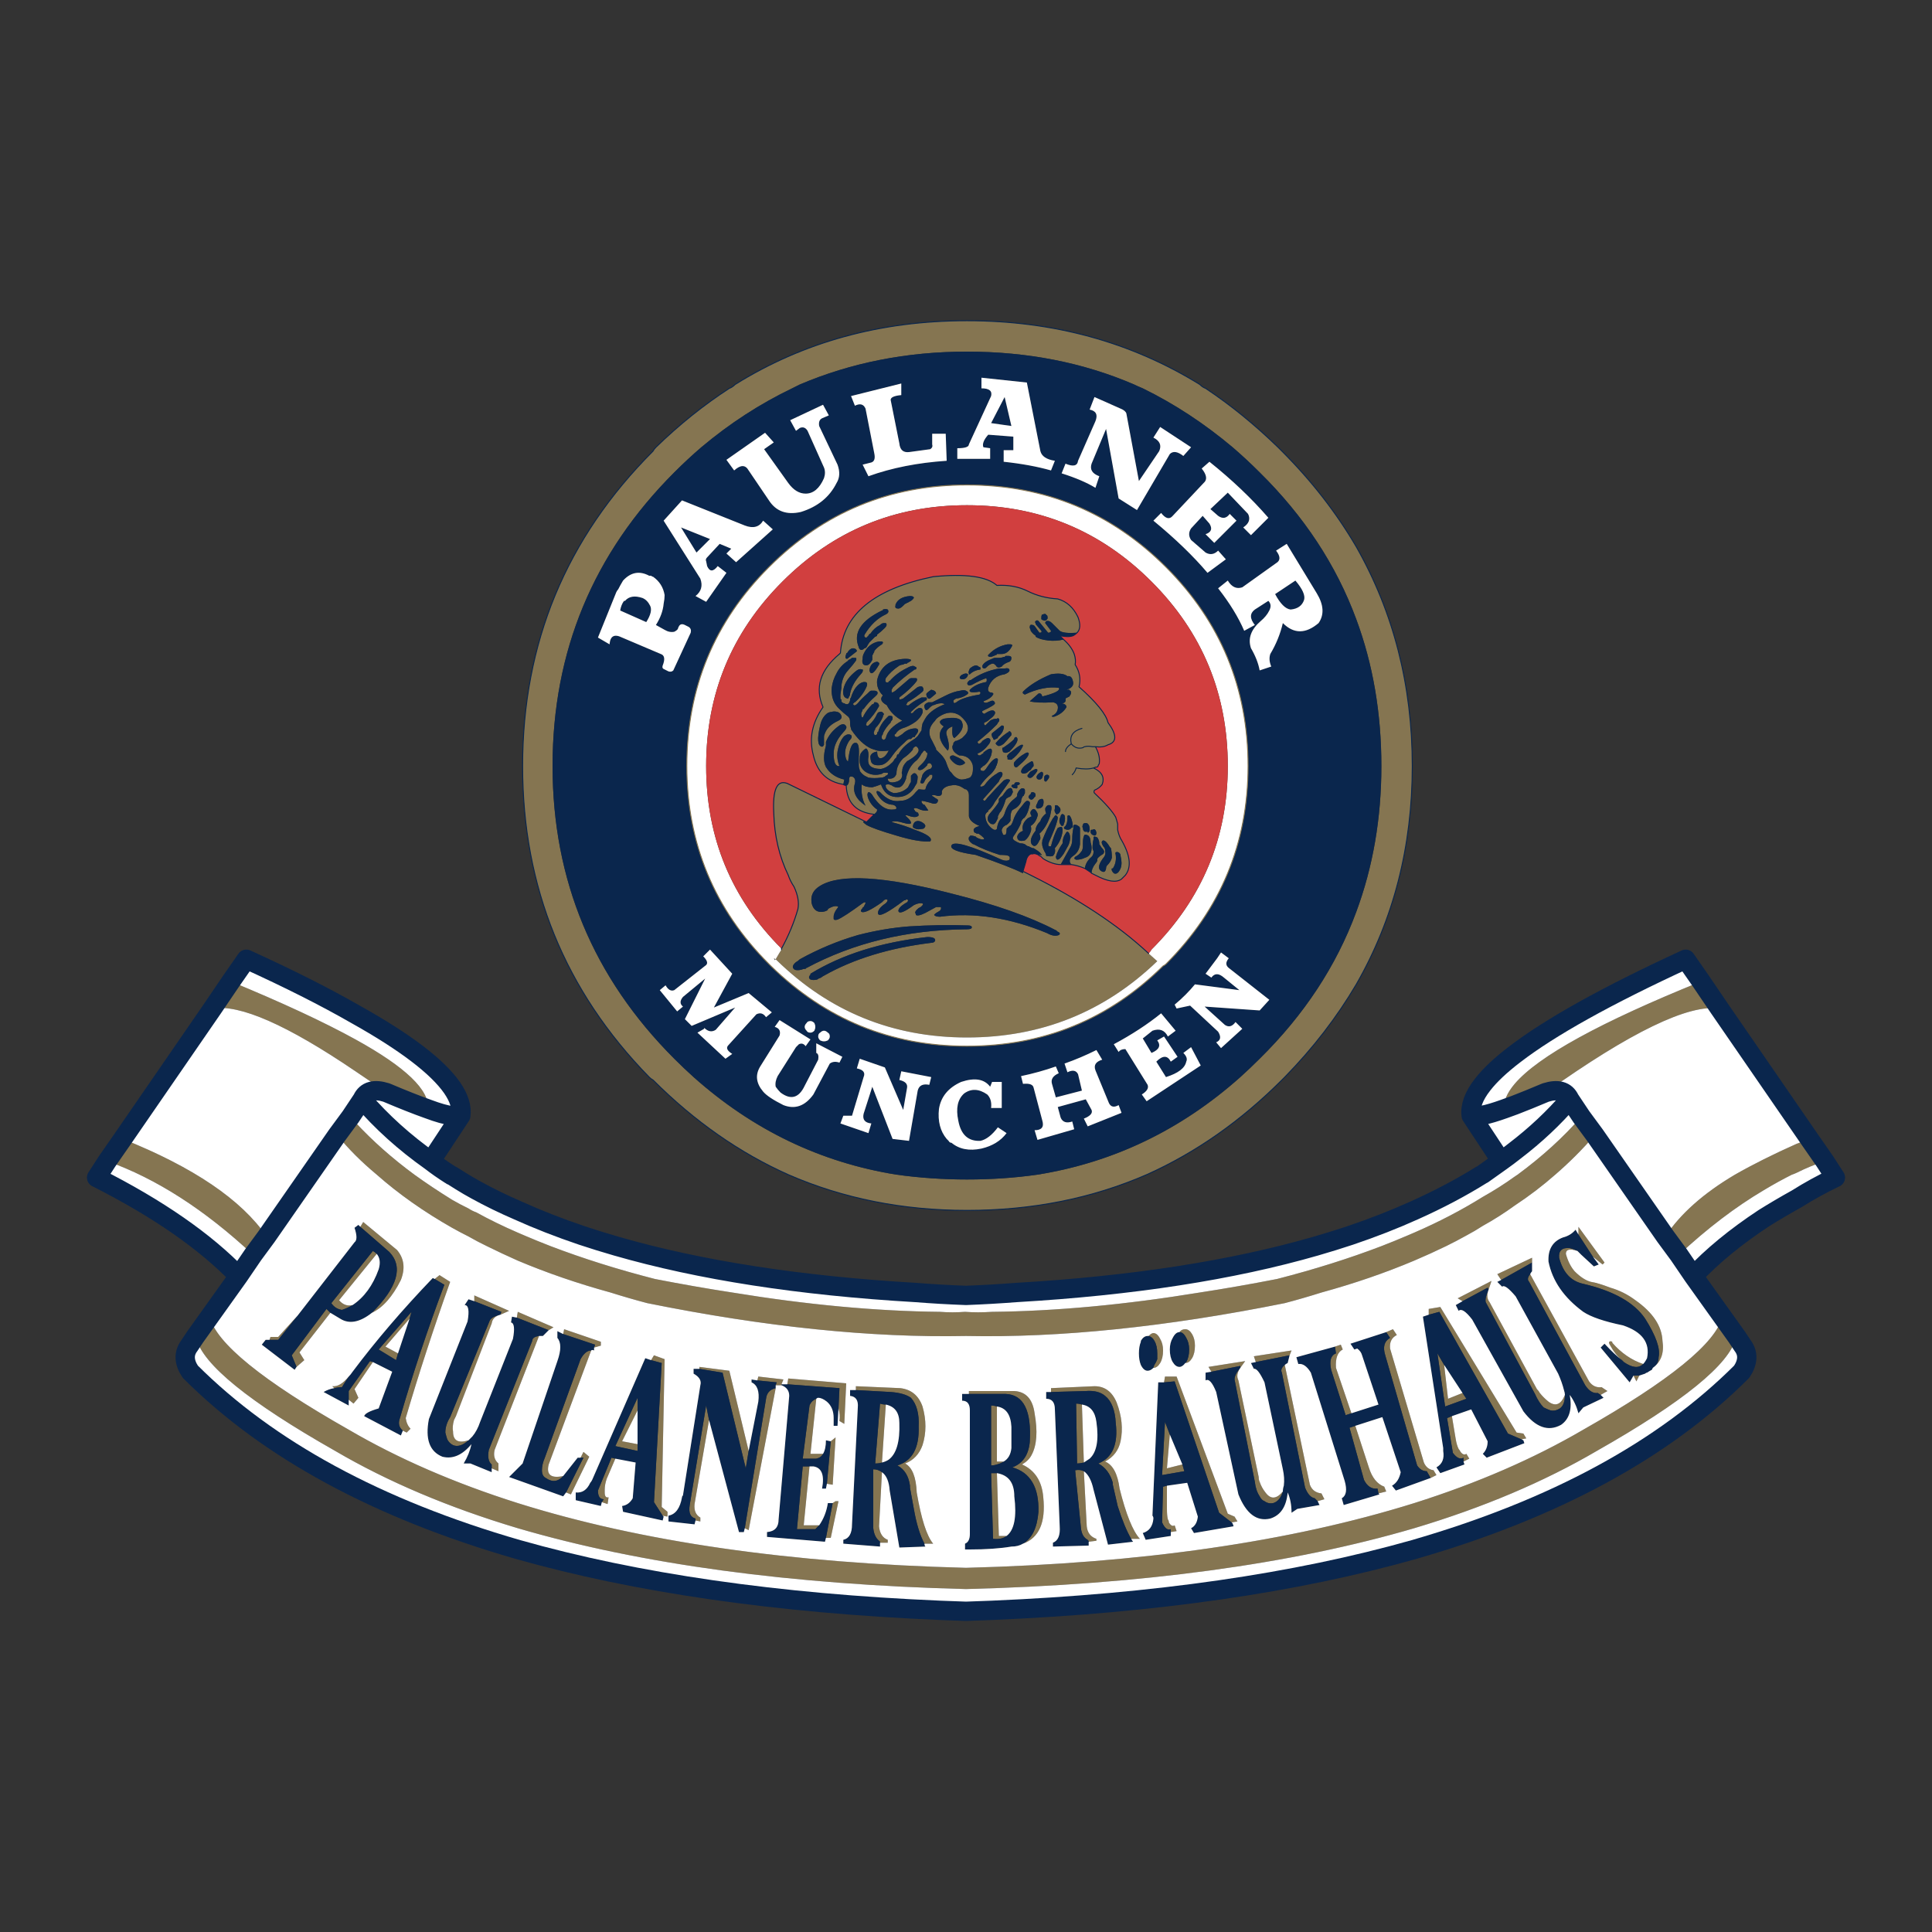
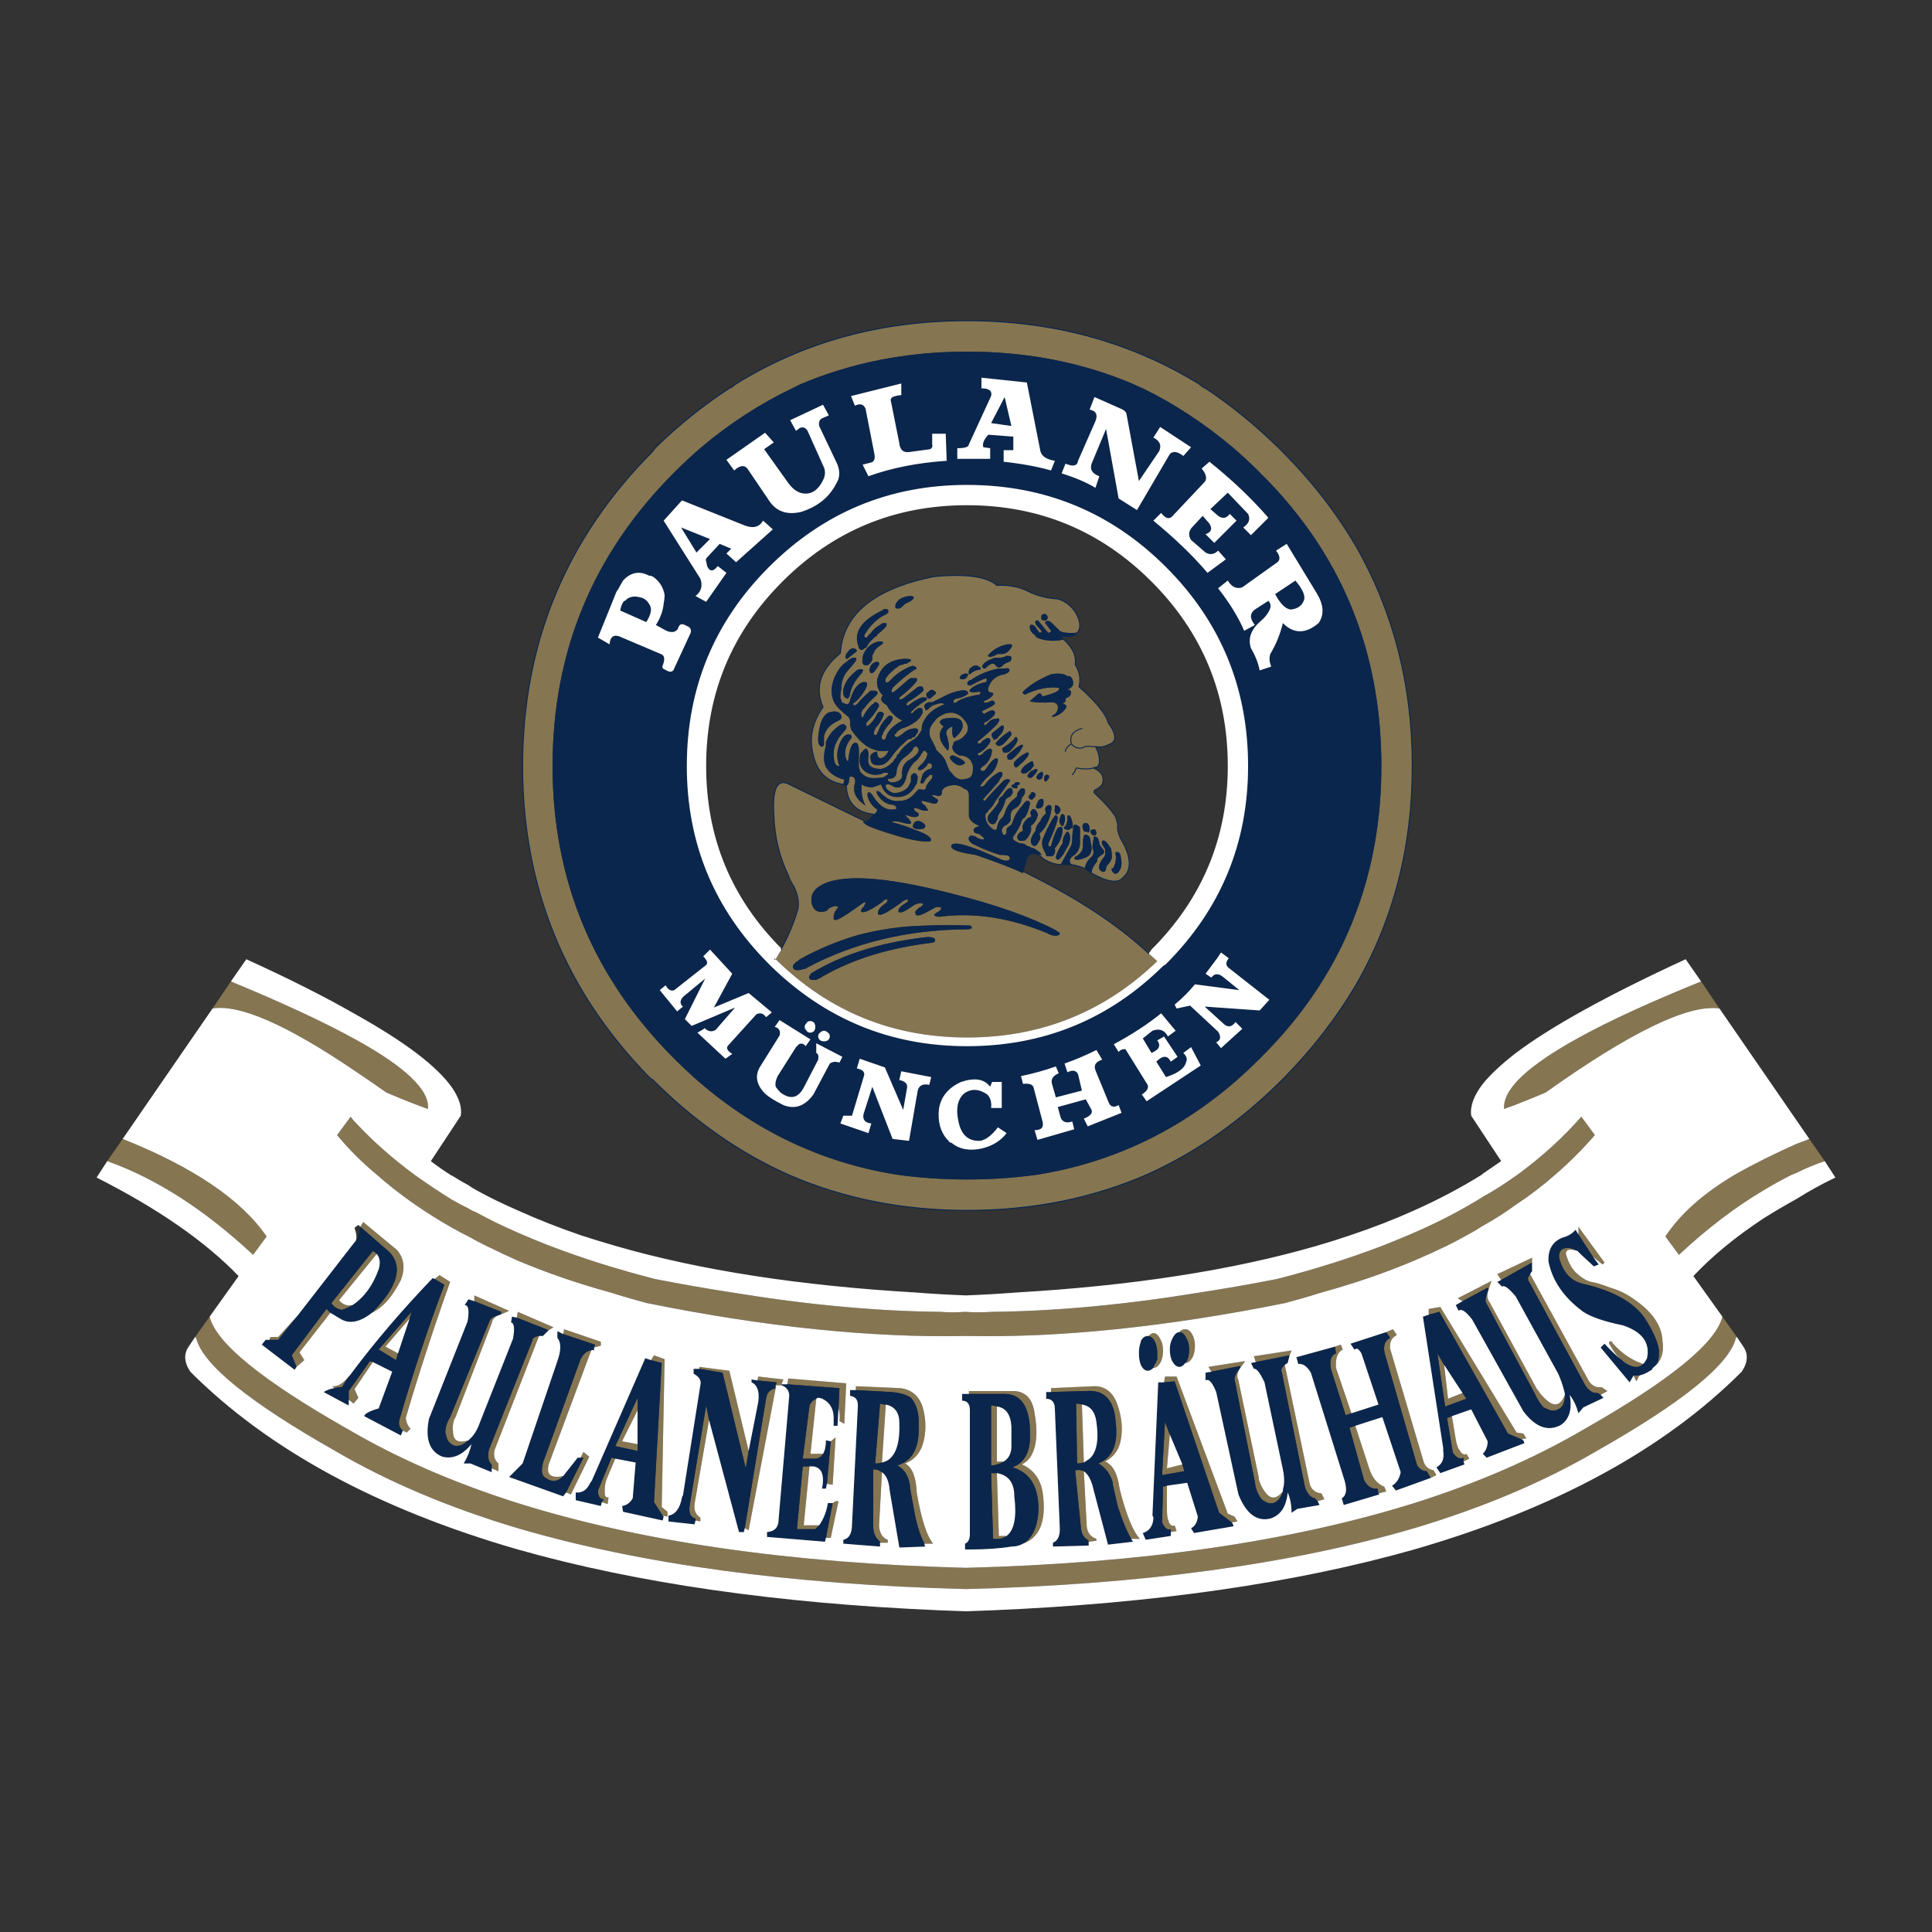
<svg xmlns="http://www.w3.org/2000/svg" xmlns:xlink="http://www.w3.org/1999/xlink" version="1.1" preserveAspectRatio="none" x="0px" y="0px" width="100px" height="100px" viewBox="0 0 100 100">
  <rect x="0" y="0" width="100" height="100" fill="#333333" stroke="none" />
  <defs>
    <g id="Layer0_0_FILL">
      <path fill="#857551" stroke="none" d=" M 66.15 23.15 Q 64.35 21.4 62.4 20.1 62.25 20.05 62.1 19.9 56.75 16.6 50.05 16.6 43.35 16.6 38.05 19.9 37.9 20.05 37.75 20.1 35.75 21.4 33.95 23.15 33.85 23.25 33.8 23.35 27.05 30.1 27.05 39.65 27.05 49.05 33.6 55.75 33.7 55.85 33.8 55.9 37 59.1 40.8 60.8 45.05 62.65 50.05 62.65 55.1 62.65 59.35 60.8 63.15 59.1 66.35 55.9 66.4 55.85 66.5 55.75 68.7 53.5 70.2 50.95 73.1 45.9 73.1 39.65 73.1 33.4 70.2 28.3 68.65 25.65 66.35 23.35 66.25 23.25 66.15 23.15 M 63.8 23.15 Q 64.5 23.75 65.2 24.45 68.65 27.85 70.2 32.05 71.5 35.55 71.5 39.65 71.5 43.7 70.2 47.2 68.65 51.4 65.2 54.8 64.7 55.3 64.2 55.75 59.6 59.85 53.7 60.8 51.95 61.05 50.05 61.05 48.2 61.05 46.4 60.8 40.5 59.85 35.9 55.75 35.4 55.3 34.9 54.8 28.6 48.5 28.6 39.65 28.6 30.75 34.9 24.45 35.6 23.75 36.3 23.15 38.5 21.3 41 20.1 41.2 20 41.4 19.9 45.4 18.2 50.05 18.2 54.75 18.2 58.7 19.9 58.9 20 59.15 20.1 61.6 21.3 63.8 23.15 M 47.8 41.65 L 47.85 41.65 48.05 41.95 Q 47.8 42 47.5 41.85 47.35 41.8 47.3 41.85 47.3 41.9 47.35 41.95 47.35 42 47.4 42 L 47.45 42.05 47.5 42.05 Q 47.6 42.2 47.5 42.25 47.35 42.35 46.95 42.2 46.8 42.2 46.9 42.25 46.95 42.3 47.05 42.4 47.35 42.75 46.8 42.6 46.3 42.45 46.15 42.55 46.9 42.75 47.35 42.95 48.35 43.3 48.15 43.55 47.55 43.6 46.4 43.25 45.2 42.9 44.85 42.7 44.5 42.45 44.85 42.55 L 40.75 40.55 Q 39.95 40.25 40.05 42.1 40.1 43.85 40.8 45.3 40.9 45.6 41.1 45.9 41.4 46.55 41.3 47.05 41 48.1 40.45 49.1 L 40.45 49.15 Q 40.35 49.3 40.15 49.65 L 40.2 49.7 Q 44.3 53.7 50.05 53.7 55.8 53.7 59.9 49.75 59.5 49.4 59.45 49.35 57.15 47.2 53.35 45.3 53.15 45.2 52.95 45.1 L 52.95 45.2 Q 52.25 44.85 50.5 44.25 49.1 44.05 49.25 43.75 49.45 43.4 51.85 44.5 52.1 44.6 52.25 44.5 52.3 44.35 52.2 44.3 52.1 44.25 51.75 44.25 50.95 44 50.4 43.7 50.35 43.7 50.3 43.65 50.1 43.5 50.15 43.35 50.15 43.3 50.2 43.3 50.2 43.25 50.25 43.25 50.35 43.25 50.5 43.3 L 50.55 43.35 Q 50.75 43.45 50.85 43.45 51 43.45 50.9 43.35 50.8 43.25 50.65 43.15 50.6 43.15 50.55 43.15 50.5 43.1 50.45 43.1 50.4 43.05 50.4 43 50.35 42.85 50.7 42.75 50.2 42.55 50.15 42.25 L 50.15 41.15 Q 50.15 40.95 50 40.85 L 49.95 40.85 Q 49.8 40.75 49.7 40.7 49.45 40.6 49.25 40.65 48.85 40.7 48.75 40.95 L 48.75 41.05 Q 48.75 41.2 48.55 41.2 48.2 41.1 48.25 41.2 48.35 41.25 48.4 41.3 48.5 41.35 48.55 41.4 48.55 41.5 48.5 41.55 48.4 41.65 48.15 41.55 47.8 41.45 47.7 41.45 L 47.7 41.5 Q 47.7 41.55 47.75 41.6 L 47.8 41.65 M 47.4 42.9 Q 47.25 42.85 47.25 42.8 47.25 42.65 47.35 42.55 47.55 42.4 47.85 42.65 L 47.9 42.75 Q 47.85 42.9 47.75 42.9 47.5 42.95 47.4 42.9 M 42 46.7 L 42 46.65 Q 41.95 46.15 42.45 45.85 44 44.9 49.25 46.25 52.65 47.1 54.65 48.15 54.7 48.15 54.7 48.2 54.95 48.3 54.8 48.4 54.55 48.5 54.2 48.3 51.3 47.1 48.65 47.45 48.4 47.45 48.35 47.35 L 48.4 47.3 Q 48.45 47.25 48.55 47.2 48.75 47.1 48.7 46.95 48.65 46.95 48.55 46.95 48.5 46.95 48.45 46.95 L 47.9 47.25 Q 47.5 47.45 47.4 47.35 L 47.4 47.3 Q 47.3 47.2 47.55 47 L 47.65 46.95 Q 47.9 46.75 47.65 46.75 47.5 46.75 47.3 46.85 46.55 47.4 46.5 47.15 46.5 46.95 46.95 46.7 47.05 46.6 46.95 46.55 46.9 46.55 46.85 46.6 L 46.8 46.6 Q 45.55 47.55 45.45 47.3 45.4 47.05 45.85 46.75 46 46.6 45.9 46.55 45.8 46.55 45.75 46.6 45.7 46.65 45.65 46.7 44.8 47.3 44.6 47.2 44.5 47.15 44.65 47 44.65 46.95 44.7 46.95 44.75 46.85 44.8 46.75 44.8 46.65 44.65 46.75 43.7 47.45 43.35 47.6 43.15 47.65 43.15 47.55 43.15 47.5 43.15 47.45 43.15 47.25 43.35 47 43.45 46.9 43.25 46.9 43.1 46.9 42.85 47.05 L 42.85 47.1 Q 42.7 47.2 42.5 47.2 42.1 47.2 42 46.7 M 48.4 48.7 Q 48.35 48.8 48.2 48.8 44.95 49.2 42.65 50.5 42.55 50.55 42.5 50.6 42.35 50.65 42.3 50.7 42.1 50.75 41.95 50.7 41.8 50.6 41.95 50.45 L 41.95 50.4 Q 44.4 48.9 48 48.5 48.45 48.5 48.4 48.7 M 50.3 48 Q 50.3 48.1 50.05 48.1 L 50 48.1 Q 45.4 48.15 41.75 50.1 41.7 50.1 41.7 50.15 41.65 50.15 41.6 50.15 41.35 50.25 41.15 50.2 40.9 50.05 41.2 49.8 41.3 49.75 41.4 49.65 42.85 48.85 44.4 48.4 45.75 48.05 47.05 47.95 48.6 47.85 50.1 47.9 50.3 47.9 50.3 48 M 48.15 39.8 Q 48.3 39.7 48.2 39.55 48.1 39.45 48 39.55 L 48 39.6 Q 47.95 39.65 47.9 39.7 47.7 39.9 47.55 39.85 47.45 39.8 47.6 39.65 48 39.3 48 39 48 38.95 47.95 38.95 47.85 38.75 47.75 38.95 L 47.7 39 Q 47.6 39.2 47.45 39.35 47.05 39.65 46.9 40.25 L 46.9 40.3 Q 46.75 40.7 46.55 40.75 46.35 40.8 46.15 40.65 46.05 40.6 46 40.6 L 45.95 40.6 Q 45.8 40.6 45.85 40.7 L 45.85 40.75 Q 45.95 40.95 46.25 41.05 46.7 41.05 47 40.75 47.05 40.65 47.1 40.55 47.15 40.5 47.15 40.45 47.15 40.35 47.15 40.15 47.2 40.1 47.25 40.05 47.4 39.95 47.5 40.2 47.5 40.35 47.45 40.55 47.35 40.7 47.3 40.8 46.95 41.3 46.35 41.25 45.8 41.2 45.6 40.6 45.35 40.7 45.15 40.75 44.8 40.75 44.6 40.6 44.55 41.25 44.8 41.7 44.05 41.2 44.25 40.55 44.3 40.35 44.2 40.25 44.15 40.2 44.1 40.2 43.95 40.15 43.95 40.35 43.95 40.55 43.85 40.65 L 43.8 40.65 Q 43.85 42 45.25 42.15 45.3 42.1 45.35 42.05 45.4 42 45.4 41.9 45.1 41.7 44.95 41.35 44.85 41.1 44.95 41 45.05 41 45.15 41.15 45.3 41.4 45.5 41.6 45.85 41.95 46.25 41.9 46.35 41.9 46.4 41.85 46.4 41.7 46.2 41.65 L 46.15 41.65 Q 45.7 41.6 45.4 41.1 45.3 40.85 45.55 41 46.05 41.55 46.6 41.45 47.05 41.45 47.4 41 47.5 40.9 47.55 40.85 47.9 40.9 47.9 40.85 47.95 40.6 48.15 40.4 48.3 40.25 48.25 40.1 48.2 40.1 48.1 40.1 L 48.1 40.15 Q 47.9 40.3 47.85 40.45 47.8 40.55 47.75 40.55 47.6 40.55 47.65 40.45 L 47.75 40.1 Q 47.9 39.85 48.15 39.8 M 46.5 39.6 Q 46.4 39.8 46.4 40.05 46.3 40.35 45.95 40.3 45.95 40.5 46.2 40.5 46.7 40.45 46.7 40.1 46.65 40 46.7 39.9 46.7 39.65 46.95 39.4 47.5 39.1 47.55 38.85 47.55 38.75 47.5 38.7 47.4 38.55 47.25 38.75 L 47.25 38.8 Q 47.05 39.05 46.75 39.25 46.6 39.4 46.5 39.6 M 49.7 37.05 Q 49.2 36.7 48.6 37.1 48.45 37.2 48.4 37.3 47.9 37.8 48.25 38.35 48.35 38.55 48.45 38.75 L 48.45 38.8 Q 48.6 38.95 48.7 39.05 48.85 39.2 48.95 39.4 49.05 39.7 49.15 39.9 49.2 39.95 49.25 40 49.45 40.3 49.75 40.35 49.95 40.35 50.2 40.25 50.4 40.1 50.35 39.6 50.2 39.1 49.65 39.1 49.25 38.9 49.3 38.6 49.35 38.55 49.35 38.45 49.4 38.4 49.45 38.35 L 49.5 38.35 Q 49.65 38.3 49.8 38.2 49.85 38.15 49.95 38.05 50.35 37.6 49.7 37.05 M 49.8 37.4 Q 49.95 37.75 49.4 38.2 49.25 38.15 49.3 37.6 48.9 37.75 49 38.05 49.2 38.7 49.05 38.85 48.35 38.1 48.85 37.6 48.45 37.35 48.85 37.2 49.7 37.05 49.8 37.4 M 49.2 39.3 Q 49.1 39.1 49.35 39.1 49.95 39.35 49.95 39.5 49.6 39.8 49.2 39.3 M 53.2 30.6 Q 52.5 30.25 51.6 30.3 50.8 29.6 48.3 29.85 43.7 30.8 43.5 33.8 L 43.45 33.85 Q 41.95 35.1 42.6 36.6 41.75 37.8 42.1 39.1 42.4 40.4 43.65 40.6 L 43.7 40.35 Q 43.05 40.2 42.75 39.7 42.55 39.3 42.75 38.6 42.75 38.5 42.75 38.4 42.95 37.9 43.45 37.55 43.7 37.4 43.8 37.6 43.85 37.7 43.65 37.9 43.15 38.45 43.15 39 43.15 39.7 43.45 39.65 43.3 39.3 43.35 38.9 43.45 38.35 43.7 38.1 43.9 37.95 44.05 38.05 44.15 38.15 43.95 38.35 43.7 38.75 43.75 39.1 43.8 39.4 43.9 39.4 44 38.4 44.3 38.45 44.5 38.45 44.45 39.2 L 44.45 39.25 Q 44.45 39.3 44.45 39.35 44.45 39.45 44.45 39.6 44.45 39.75 44.5 39.85 L 44.5 39.9 Q 44.6 40.05 44.75 40.15 44.85 40.2 44.95 40.25 45.25 40.3 45.6 40.25 45.7 40.25 45.8 40.2 L 45.85 40.15 Q 46 40.1 45.95 40 45.9 40 45.8 40 L 45.75 40 Q 45.7 40 45.65 40.05 45.2 40.2 44.8 39.95 44.45 39.7 44.5 39.25 44.5 39.1 44.55 39 44.65 38.85 44.8 38.75 L 44.85 38.75 Q 44.95 38.85 44.95 39.05 44.95 39.1 44.95 39.15 44.9 39.45 45 39.6 45.15 39.8 45.6 39.8 45.9 39.75 46.2 39.45 46.25 39.4 46.3 39.3 46.35 39.25 46.4 39.2 46.4 39.15 46.45 39.05 L 46.5 39.05 Q 46.7 38.65 47.25 38.3 47.35 38.25 47.45 38.15 L 47.5 38.1 Q 47.6 37.95 47.7 37.8 47.7 37.65 47.75 37.45 47.85 37.25 47.95 37.1 48.25 36.7 48.9 36.45 48.75 36.35 48.45 36.45 48.35 36.5 48.3 36.5 48.2 36.55 48.15 36.6 L 48.05 36.7 Q 47.9 36.85 47.85 36.6 47.8 36.45 48.05 36.35 L 48.1 36.35 Q 48.15 36.35 48.25 36.35 48.35 36.3 48.45 36.25 L 48.55 36.2 Q 48.75 36.1 48.95 36 49.35 35.8 49.7 35.75 49.9 35.7 50 35.75 50.2 35.85 50.05 35.95 49.85 36.1 49.55 36.15 L 49.5 36.15 Q 49.4 36.2 49.35 36.25 L 49.35 36.3 Q 49.35 36.45 49.5 36.35 49.8 36.1 50.7 35.95 50.8 35.85 50.7 35.8 50.1 35.9 50.2 35.7 50.5 35.4 51.05 35.3 51.1 35.2 51.05 35.1 50.75 35.2 50.3 35.45 50.15 35.5 50.1 35.45 50 35.35 50.2 35.2 L 50.25 35.2 Q 50.9 34.75 51.7 34.6 51.8 34.6 51.95 34.6 L 52 34.6 Q 52.25 34.55 52.25 34.7 52.25 34.8 52 34.9 51.35 35 51.15 35.6 51.1 35.85 51.35 35.85 51.45 35.9 51.4 35.95 51.3 36.15 50.9 36.3 50.95 36.45 51.25 36.3 51.45 36.2 51.5 36.4 51.5 36.5 50.85 36.8 50.8 36.9 50.95 36.95 51.4 36.65 51.5 36.85 51.55 37 51.2 37.25 51.1 37.35 50.95 37.4 50.9 37.5 51 37.55 51.15 37.4 51.25 37.3 51.4 37.2 51.6 37.2 51.65 37.15 51.7 37.2 51.75 37.25 51.7 37.35 51.65 37.4 51.6 37.5 51.15 37.95 50.65 38.35 50.55 38.4 50.65 38.5 50.75 38.5 50.85 38.35 51.05 38.2 51.15 38.2 51.35 38.25 51.2 38.5 50.9 38.9 50.6 39 50.6 39.1 50.7 39.1 50.75 39.1 50.8 39.05 50.85 39 50.9 39 L 50.9 38.95 Q 51.15 38.75 51.25 38.75 51.4 38.75 51.3 39.1 51.15 39.5 50.9 39.65 50.85 39.65 50.85 39.7 50.75 39.75 50.75 39.8 50.75 39.9 50.85 39.9 50.95 39.95 51.1 39.7 51.3 39.4 51.45 39.3 51.6 39.2 51.65 39.3 51.65 39.45 51.6 39.55 L 51.6 39.6 51.55 39.65 51.55 39.7 Q 51.45 39.9 51.3 40.05 50.95 40.35 50.75 40.65 50.7 40.7 50.75 40.7 50.8 40.75 50.95 40.65 51.2 40.3 51.5 40.1 51.6 40.05 51.65 40 51.75 39.95 51.8 39.95 51.95 40 51.85 40.2 51.75 40.3 51.7 40.45 51.4 40.8 50.9 41.35 50.85 41.4 50.95 41.45 51 41.45 51.1 41.3 51.5 40.85 51.95 40.4 52.1 40.3 52.25 40.35 52.3 40.4 52.25 40.45 L 51.5 41.5 Q 51.35 41.8 51.15 41.95 L 51.15 42 Q 51 42.1 51 42.2 51 42.55 51.25 42.8 51.5 43.05 51.6 42.9 51.65 42.5 51.85 42.35 51.95 42.25 52 42.1 52.15 41.6 52.5 41.35 L 52.55 41.3 Q 52.65 41.25 52.65 41.15 L 52.65 41.1 Q 52.75 40.85 52.9 40.8 53.05 40.8 53.05 40.9 53.05 41 53.05 41.05 L 53 41.15 Q 53 41.2 52.95 41.2 52.85 41.35 52.85 41.5 52.75 41.75 52.45 41.9 52.3 41.95 52.3 42.4 52.35 42.5 52.1 42.7 52.05 42.7 52 42.75 51.9 42.8 51.85 42.95 L 51.85 43 Q 51.85 43.05 51.9 43.15 51.9 43.25 52.05 43.2 52.1 43.1 52.1 42.95 52.1 42.85 52.15 42.85 52.2 42.8 52.25 42.75 52.35 42.75 52.45 42.45 52.55 42.1 52.95 41.65 53.05 41.5 53.15 41.45 53.35 41.45 53.3 41.65 53.2 42.15 53 42.35 52.95 42.35 52.95 42.4 52.9 42.4 52.9 42.45 52.85 42.5 52.85 42.55 L 52.85 42.6 Q 52.7 42.95 52.45 43.3 52.4 43.4 52.45 43.45 L 52.5 43.5 Q 52.65 43.6 52.8 43.65 52.95 43.65 53.05 43.7 53.1 43.75 53.2 43.8 L 53.25 43.8 Q 53.3 43.85 53.45 43.9 L 53.5 43.9 Q 53.75 44.05 53.85 44.15 53.85 44.2 53.9 44.2 53.9 44.248 53.95 44.25 L 53.75 44.25 53.8 44.3 Q 53.85 44.3 53.9 44.35 53.95 44.4 54 44.45 54.5 44.75 54.9 44.75 55.15 44.3 55.4 43.85 55.5 43.7 55.5 43.4 55.5 43.15 55.55 42.9 L 55.45 42.85 Q 55.4 42.95 55.25 42.95 54.95 42.9 55.15 42.75 55.25 42.6 55.25 42.35 55.25 42.3 55.25 42.25 55.25 42.2 55.35 42.2 55.45 42.3 55.5 42.55 55.55 42.75 55.5 42.85 L 55.55 42.85 Q 55.55 42.8 55.55 42.75 55.6 42.65 55.7 42.7 55.75 42.7 55.8 42.75 55.85 42.75 55.9 42.85 55.9 42.95 55.9 43.05 55.9 43.15 55.9 43.35 55.9 43.5 55.9 43.7 55.85 44.1 55.55 44.3 55.25 44.5 55.45 44.75 55.8 44.8 56.15 44.95 56.2 44.6 56.5 44.35 56.6 44.25 56.6 44.1 L 56.6 44.05 Q 56.55 43.95 56.55 43.9 56.55 43.6 56.6 43.45 L 56.6 43.35 Q 56.6 43.3 56.65 43.3 56.7 43.3 56.8 43.35 56.9 43.5 56.9 43.65 L 56.9 43.7 Q 56.95 43.75 57 43.85 57.1 43.95 57.15 44.05 57.15 44.15 57.1 44.2 56.85 44.35 56.8 44.45 56.8 44.5 56.8 44.55 56.75 44.65 56.7 44.7 56.5 44.95 56.5 45.2 56.6 45.25 56.7 45.3 57.65 45.8 58.05 45.5 58.15 45.4 58.25 45.3 58.75 44.65 58 43.4 57.9 43.2 57.85 42.95 57.85 42.8 57.85 42.65 57.8 42.45 57.75 42.3 57.5 41.85 56.65 41.05 56.6 41 56.65 40.9 56.9 40.8 57.05 40.6 57.25 40.05 56.6 39.75 56.25 39.85 55.7 39.75 55.65 39.95 55.5 40.1 55.65 39.95 55.7 39.75 56.25 39.85 56.6 39.75 56.7 39.7 56.8 39.7 56.85 39.65 56.85 39.6 56.9 39.55 56.9 39.5 56.95 39.1 56.7 38.65 56.65 38.65 56.6 38.65 L 56.55 38.65 Q 56.3 38.6 56.15 38.65 56.1 38.65 56.05 38.7 55.7 38.8 55.45 38.5 55.15 38.7 55.15 38.9 55.15 38.7 55.45 38.5 55.3 37.9 56 37.7 55.3 37.9 55.45 38.5 55.7 38.8 56.05 38.7 56.1 38.65 56.15 38.65 56.3 38.6 56.55 38.65 L 56.6 38.65 Q 56.65 38.65 56.7 38.65 57.1 38.7 57.35 38.55 58.05 38.35 57.35 37.4 57.2 36.75 55.85 35.55 56 34.95 55.65 34.4 55.7 34.15 55.6 33.85 55.45 33.45 55.05 33.1 54.65 33.2 54.25 33.15 53.8 33.1 53.6 32.95 L 53.6 32.9 Q 53.45 32.8 53.35 32.65 53.35 32.6 53.3 32.5 L 53.3 32.45 Q 53.3 32.3 53.45 32.35 53.5 32.35 53.55 32.4 L 53.8 32.75 Q 53.95 32.75 53.9 32.65 L 53.6 32.3 53.6 32.25 Q 53.55 32.2 53.6 32.15 53.7 32.05 53.8 32.2 L 54.25 32.75 Q 54.4 32.75 54.4 32.65 L 54.1 32.25 Q 54.1 32.2 54.15 32.15 54.3 32.1 54.45 32.25 L 54.85 32.65 Q 55.05 32.8 55.75 32.75 56 32.5 55.8 31.95 55.45 31.2 54.75 31 53.9 30.95 53.2 30.6 M 54.15 31.8 Q 54.15 31.85 54.2 31.85 54.25 32 54.2 32.05 L 54.15 32.1 Q 54.05 32.15 54 32.1 53.95 32.1 53.9 32.05 L 53.9 31.95 Q 53.9 31.85 53.95 31.8 L 54 31.8 Q 54.05 31.75 54.15 31.8 M 51.15 33.9 L 51.2 33.85 Q 51.6 33.45 52.15 33.35 52.2 33.35 52.3 33.35 52.45 33.35 52.35 33.5 52.15 33.85 51.85 33.85 L 51.8 33.85 Q 51.7 33.85 51.6 33.85 51.6 33.9 51.55 33.9 51.45 33.95 51.3 34 51.1 34 51.15 33.9 M 52 34 L 52.05 33.95 Q 52.1 33.95 52.2 33.95 52.35 33.95 52.35 34.05 52.35 34.2 52.25 34.25 51.95 34.35 51.85 34.5 51.75 34.55 51.7 34.55 51.6 34.55 51.55 34.45 L 51.5 34.4 Q 51.45 34.35 51.4 34.35 L 51.35 34.35 Q 51.2 34.4 51.1 34.5 L 51.05 34.55 Q 51 34.6 50.95 34.6 50.9 34.6 50.85 34.55 50.85 34.5 50.85 34.45 50.95 34.25 51.35 34.1 51.45 34.05 51.5 34.05 51.6 34.05 51.7 34.05 51.85 34.05 51.95 34 L 52 34 M 50.65 34.5 L 50.75 34.55 Q 50.75 34.6 50.75 34.65 50.4 34.7 50.2 34.9 L 50.15 34.9 50.15 34.85 Q 50.1 34.8 50.2 34.6 50.5 34.35 50.65 34.5 M 53.05 35.95 Q 52.9 35.9 52.95 35.8 53.45 35.3 54.4 34.9 55 34.8 55.25 35 55.5 34.95 55.55 35.35 55.55 35.6 55.2 35.7 55.3 35.7 55.35 35.7 55.35 35.75 55.4 35.75 55.5 35.85 55.35 36.05 55.25 36.1 55.15 36.15 55.2 36.4 54.95 36.4 55.2 36.45 55.2 36.6 55 36.95 54.55 37.1 54.4 37.1 54.45 37.05 54.7 36.95 54.75 36.7 54.8 36.4 54.5 36.35 53.7 36.4 53.3 36.3 L 53.75 35.9 Q 53.9 35.85 53.95 36.05 54.95 35.8 54.8 35.6 54 35.5 53.05 35.95 M 43.8 33.85 Q 43.8 33.8 43.85 33.8 44.05 33.45 44.3 33.6 44.4 33.7 44.3 33.75 L 43.85 34.1 Q 43.7 34.1 43.8 33.85 M 45.3 32.95 Q 45.15 33.1 45 33.25 44.9 33.4 44.85 33.5 44.8 33.55 44.75 33.55 44.6 33.7 44.5 33.6 44.45 33.55 44.45 33.5 44 32.4 45.65 31.6 45.7 31.6 45.7 31.55 45.85 31.5 45.95 31.55 46.05 31.7 45.85 31.8 45.2 32.1 44.75 32.85 44.7 32.95 44.8 33 L 44.85 33 Q 44.9 32.95 44.95 32.9 45 32.8 45.05 32.8 45.25 32.5 45.55 32.35 45.65 32.25 45.75 32.25 45.8 32.25 45.85 32.25 45.95 32.35 45.8 32.5 45.6 32.7 45.4 32.85 L 45.4 32.9 Q 45.35 32.95 45.3 32.95 M 45.25 33.7 L 45.25 33.75 Q 45.2 33.8 45.2 33.85 45.15 33.9 45.15 33.95 45.15 34 45.15 34.05 45.15 34.1 45.15 34.15 44.95 34.55 44.7 34.4 44.6 34.3 44.65 34.1 44.65 33.95 44.7 33.85 44.95 33.3 45.5 33.2 45.6 33.2 45.65 33.2 45.75 33.25 45.65 33.35 45.4 33.5 45.25 33.7 M 45.4 34.25 Q 45.55 34.3 45.5 34.4 45.1 35.1 45 34.7 45.05 34.3 45.4 34.25 M 44.6 34.65 L 44.65 34.65 Q 44.7 34.75 44.55 34.9 44.1 35.4 44 35.9 44 36 43.95 36.05 43.9 36.2 43.85 36.15 43.6 36.1 43.65 35.7 43.75 35.15 44.35 34.7 44.5 34.6 44.6 34.65 M 44.3 34.05 Q 44.35 34.1 44.3 34.2 44.2 34.35 43.85 34.75 43.6 35.05 43.55 35.5 43.55 35.55 43.55 35.6 L 43.5 35.95 Q 43.5 36.05 43.5 36.15 43.5 36.2 43.55 36.2 43.55 36.25 43.55 36.3 43.6 36.4 43.7 36.4 43.75 36.45 43.85 36.45 43.95 36.45 44 36.25 44 36.15 44.05 36.1 44.1 35.9 44.25 35.65 44.5 35.3 44.75 35.3 44.95 35.3 44.85 35.55 44.65 36 44.25 36.35 44.2 36.35 44.2 36.4 44.15 36.4 44.15 36.45 L 44.2 36.5 Q 44.25 36.55 44.4 36.4 44.6 36.15 44.9 35.9 44.95 35.85 45 35.8 45.05 35.75 45.1 35.75 45.15 35.75 45.25 35.75 45.35 35.75 45.4 35.8 45.45 35.85 45.4 35.95 45.35 36 45.3 36.05 44.95 36.35 44.7 36.7 L 44.65 36.7 Q 44.65 36.8 44.6 36.85 44.55 36.95 44.6 37.1 44.65 37.2 44.7 37.05 44.85 36.75 45.15 36.45 L 45.2 36.45 Q 45.25 36.4 45.25 36.35 L 45.35 36.35 Q 45.5 36.4 45.5 36.55 45.25 37 44.9 37.35 L 44.85 37.4 44.85 37.45 Q 44.8 37.5 44.85 37.55 44.9 37.6 44.95 37.55 45.25 37.3 45.4 36.95 45.45 36.85 45.55 36.85 45.65 36.8 45.75 36.95 45.75 37 45.7 37.05 L 45.7 37.1 Q 45.55 37.45 45.3 37.7 L 45.3 37.75 Q 45.25 37.8 45.25 37.85 45.2 37.95 45.25 38 45.25 38.05 45.3 38.05 45.35 38.05 45.4 38 L 45.4 37.9 45.45 37.9 Q 45.55 37.5 45.9 37.15 45.95 37.1 46 37.05 46.05 37.05 46.1 37.05 46.15 37.05 46.2 37.1 46.2 37.15 46.2 37.2 46.2 37.25 46.15 37.3 46.1 37.35 46.1 37.4 45.85 37.65 45.7 37.95 L 45.7 38 Q 45.6 38.1 45.65 38.25 45.7 38.25 45.7 38.3 45.8 38.3 45.85 38.2 45.95 37.7 46.7 37.3 46.15 37 45.9 36.5 45.45 36.25 45.7 36 45.35 35.65 45.4 35.2 45.65 34.15 46.85 34.1 47.2 34.1 47.15 34.2 47.1 34.25 47 34.3 46.95 34.3 46.95 34.35 L 46.9 34.35 Q 46.8 34.35 46.75 34.4 46.65 34.4 46.55 34.45 46.1 34.75 45.85 35.1 45.8 35.25 45.85 35.3 45.9 35.35 46 35.3 46 35.25 46.05 35.25 46.4 34.85 46.9 34.6 47.25 34.4 47.35 34.5 47.5 34.55 47.4 34.65 L 47.35 34.65 Q 46.7 35.1 46.2 35.6 L 46.2 35.65 Q 46.15 35.65 46.15 35.7 46.15 35.75 46.15 35.8 46.15 35.9 46.35 35.75 L 47.05 35.15 Q 47.1 35.1 47.2 35.1 47.25 35.1 47.4 35.1 47.5 35.1 47.45 35.25 47.15 35.65 46.55 36.1 46.55 36.15 46.55 36.2 L 46.6 36.2 Q 46.65 36.2 46.75 36.15 L 47.45 35.6 Q 47.5 35.55 47.55 35.55 47.65 35.5 47.75 35.55 47.85 35.7 47.75 35.8 47.4 36.1 47.05 36.3 46.95 36.35 46.95 36.4 46.9 36.45 46.9 36.5 L 46.95 36.5 Q 47 36.55 47.1 36.45 47.35 36.25 47.7 36.1 47.8 36.1 47.85 36.1 47.9 36.1 47.95 36.1 48 36.15 47.95 36.25 47.9 36.25 47.85 36.3 47.45 36.55 47.15 36.85 47.1 36.95 47.25 36.9 47.35 36.75 47.55 36.65 47.8 36.6 47.75 36.9 47.65 37.15 47.4 37.35 47.05 37.6 46.7 37.7 46.45 37.8 46.35 38 46.3 38 46.3 38.05 46.3 38.15 46.45 38.15 46.55 38.1 46.7 38 47 37.7 47.4 37.7 47.65 37.75 47.4 38.05 47.35 38.1 47.35 38.15 47.3 38.15 47.25 38.15 47.2 38.2 47.15 38.25 47.1 38.25 47.05 38.25 46.95 38.3 46.9 38.35 46.85 38.4 46.8 38.45 46.45 38.75 46.2 39.1 45.9 39.55 45.6 39.6 45.2 39.65 45.1 39.45 45.05 39.3 45.05 39.15 45.1 38.95 45.4 38.9 45.4 39.2 45.55 39.25 45.8 39.25 46 38.85 45.65 38.9 45.4 38.85 45.25 38.8 45.1 38.75 44.55 38.5 44.05 37.75 L 44.05 37.7 Q 44 37.6 44 37.4 L 44 37.35 Q 44 37.15 43.85 37.05 43.65 36.9 43.45 36.7 43 36.3 43.05 35.6 43.1 35.2 43.3 34.85 43.5 34.45 43.9 34.2 43.9 34.15 43.95 34.15 44.05 34.1 44.1 34.05 44.15 34.05 44.25 34.05 L 44.3 34.05 M 43.05 36.85 Q 43.15 36.8 43.35 36.85 43.5 36.9 43.55 37.05 43.6 37.2 43.4 37.3 42.85 37.55 42.7 37.95 42.65 38.05 42.65 38.15 L 42.65 38.2 Q 42.65 38.3 42.65 38.35 42.65 38.5 42.65 38.55 42.6 38.65 42.55 38.65 42.2 38.6 42.45 37.55 42.55 37.1 42.85 36.9 42.95 36.85 43.05 36.85 M 47.3 30.95 Q 47.2 31.1 47.05 31.15 47 31.2 46.95 31.2 46.9 31.25 46.85 31.25 L 46.75 31.35 Q 46.6 31.5 46.5 31.5 46.3 31.5 46.35 31.35 L 46.35 31.3 Q 46.5 30.9 47.1 30.85 47.3 30.85 47.3 30.95 M 48 36.1 Q 47.95 36.05 47.95 35.95 47.9 35.9 48.2 35.7 48.45 35.75 48.45 35.9 L 48.15 36.15 Q 48.05 36.2 48 36.1 M 49.75 35.15 Q 49.6 35.1 49.75 34.95 50 34.8 50.1 34.9 L 50.1 34.95 Q 50 35.2 49.75 35.15 M 56.05 42.85 Q 56 42.8 56.05 42.7 56.05 42.6 56.2 42.6 56.3 42.6 56.35 42.7 56.4 42.75 56.4 43 56.35 43.1 56.3 43.1 L 56.3 43.05 56.25 43.05 Q 56.2 43.05 56.15 43.05 56.05 43 56.05 42.85 M 56.65 43.25 Q 56.45 43.2 56.45 43.05 L 56.45 43 Q 56.45 42.95 56.5 42.95 L 56.55 42.95 Q 56.7 42.85 56.75 43.1 56.75 43.25 56.65 43.25 M 53.5 39.65 Q 53.4 39.75 53.35 39.85 53.25 39.9 53.15 40 52.9 40.1 52.85 39.95 52.85 39.7 53.4 39.4 53.5 39.4 53.5 39.65 M 53.2 40.1 L 53.25 40.05 Q 53.3 39.95 53.4 39.9 53.5 39.85 53.6 39.8 53.85 39.8 53.45 40.2 53.35 40.3 53.25 40.25 53.15 40.2 53.2 40.1 M 54.2 40.1 Q 54.25 40.1 54.3 40.15 54.3 40.2 54.3 40.25 54.25 40.35 54.15 40.45 L 54.1 40.45 54.05 40.4 Q 54.05 40.3 54.05 40.2 54.1 40.1 54.2 40.1 M 53.65 40.2 Q 53.7 40.05 53.9 39.95 54.05 39.95 53.95 40.25 53.9 40.35 53.8 40.35 53.65 40.35 53.65 40.2 M 52.5 38.25 L 52.5 38.2 Q 52.6 38.1 52.65 38.2 52.75 38.4 52.25 38.9 52.05 39 52 38.95 51.9 38.95 51.9 38.85 51.85 38.75 51.9 38.7 51.95 38.7 52 38.65 52.3 38.45 52.5 38.25 M 52.35 37.95 Q 52.35 38 52.35 38.05 52.1 38.35 51.95 38.5 51.75 38.65 51.65 38.6 51.5 38.5 51.55 38.45 51.8 38.15 52.1 37.95 52.15 37.9 52.2 37.9 52.2 37.85 52.25 37.85 52.3 37.85 52.35 37.95 M 51.35 38.15 L 51.35 38.1 Q 51.3 38.05 51.35 37.95 51.6 37.75 51.85 37.55 52 37.55 51.95 37.7 51.9 37.95 51.65 38.15 L 51.65 38.2 51.45 38.3 Q 51.4 38.25 51.4 38.2 L 51.35 38.15 M 52.25 39 Q 52.25 38.95 52.3 38.95 52.95 38.4 52.95 38.6 52.8 38.95 52.45 39.25 52.4 39.25 52.4 39.3 52.3 39.35 52.15 39.3 52.15 39.25 52.15 39.2 52.1 39.15 52.15 39.1 52.15 39.05 52.2 39.05 52.2 39 52.25 39 M 52.5 39.65 Q 52.45 39.55 52.5 39.45 52.7 39.2 53.05 39 53.2 38.9 53.25 39 53.25 39.2 52.65 39.7 52.55 39.75 52.5 39.65 M 52.75 40.5 Q 52.85 40.6 52.65 40.65 52.7 40.85 52.55 40.8 52.45 40.8 52.4 40.75 L 52.35 40.7 Q 52.35 40.6 52.5 40.6 52.5 40.45 52.75 40.5 M 52.35 40.8 Q 52.4 40.85 52.4 40.9 52.45 41 52.4 41.05 52.35 41.2 52.25 41.25 52.2 41.25 52.15 41.3 52.1 41.3 52.05 41.4 51.95 41.75 51.8 42 L 51.75 42.05 Q 51.7 42.15 51.65 42.25 51.65 42.3 51.65 42.35 51.6 42.45 51.55 42.55 51.45 42.7 51.35 42.65 L 51.3 42.65 Q 51 42.45 51.2 42.15 51.6 41.7 51.7 41.5 51.7 41.4 51.7 41.35 51.75 41.3 51.8 41.25 51.9 41.2 51.95 41.1 L 52.1 40.9 Q 52.25 40.75 52.35 40.8 M 52.65 43.3 Q 52.7 43.1 52.95 43 52.85 42.65 53.2 42.35 53.3 42.3 53.4 42.25 53.3 42.1 53.35 42 53.5 41.75 53.65 42 53.75 42.15 53.7 42.25 53.6 42.6 53.35 42.75 53.4 42.9 53.35 43.05 53.25 43.35 53.05 43.5 52.65 43.6 52.65 43.3 M 54.6 41.7 Q 54.65 41.65 54.75 41.7 54.8 41.75 54.85 41.8 54.95 41.95 54.8 42.1 54.75 42.15 54.65 42.15 L 54.65 42.1 Q 54.55 42 54.6 41.85 54.6 41.8 54.6 41.7 M 53.35 41.1 Q 53.35 41.05 53.4 41 53.6 41 53.6 41.15 53.6 41.25 53.55 41.25 53.4 41.5 53.25 41.3 53.2 41.2 53.35 41.1 M 53.95 41.35 Q 54.05 41.4 54 41.65 53.95 41.85 53.7 41.85 53.55 41.8 53.7 41.55 53.75 41.35 53.95 41.35 M 54.4 42 L 54.35 42.25 Q 54.15 42.85 53.8 43.15 53.9 43.4 53.8 43.5 53.6 43.95 53.4 43.7 53.25 43.45 53.6 43 53.6 42.75 53.85 42.5 53.9 42.3 54.15 42.1 54.1 42 54.1 41.85 54.2 41.6 54.4 41.7 54.45 41.8 54.4 42 M 54.65 42.2 Q 54.7 42.2 54.75 42.3 54.75 42.55 54.4 43.35 54.15 43.85 54.35 43.8 L 54.4 43.8 Q 54.55 43.2 54.75 42.85 54.85 42.8 54.95 42.8 55 42.85 55 43 54.95 43.5 54.6 43.9 54.65 44.15 54.5 44.3 54.4 44.35 54.15 44.3 54.15 44.2 54.05 44.05 53.9 43.75 53.95 43.55 L 53.95 43.5 Q 54.15 42.95 54.5 42.35 L 54.55 42.3 Q 54.6 42.2 54.65 42.2 M 54.9 42.25 Q 54.9 42.2 54.95 42.15 55 42.1 55.1 42.2 55.15 42.35 55.1 42.55 L 55.05 42.7 Q 55.05 42.75 54.95 42.75 54.9 42.7 54.85 42.6 54.8 42.45 54.9 42.25 M 55.15 43.15 Q 55.25 42.95 55.35 43.15 55.45 43.4 55.3 43.75 L 55.05 44.2 Q 54.7 44.7 54.65 44.35 54.75 44 55 43.65 55 43.35 55.15 43.15 M 57.45 43.85 L 57.5 43.9 Q 57.55 44.1 57.55 44.4 57.5 44.6 57.3 44.8 57.25 44.85 57.25 44.95 57.2 45.25 56.95 45.05 56.75 44.85 57.15 44.35 57.25 44.2 57.2 44.05 L 57.2 44 Q 57.2 43.9 57.1 43.8 56.95 43.55 57.1 43.5 57.25 43.5 57.45 43.85 M 57.75 44.25 Q 57.7 44.1 57.8 44.1 L 57.85 44.1 Q 58 44.15 58 44.3 58.1 44.7 58 44.95 57.85 45.3 57.65 45.2 57.5 45.05 57.55 44.95 L 57.6 44.95 Q 57.8 44.65 57.75 44.25 M 56.45 43.6 Q 56.5 43.75 56.5 43.9 56.5 44.3 56.15 44.4 55.95 44.5 55.7 44.5 55.55 44.45 55.65 44.35 55.85 44.25 55.95 44.1 56.05 44 56.05 43.8 56.05 43.7 56.05 43.65 56.05 43.3 56.15 43.2 56.45 43.2 56.45 43.6 M 82.55 58.75 L 81.85 57.8 Q 80.45 59.4 78.55 60.8 78.475 60.854 78.4 60.9 77.611 61.468 76.75 61.95 75.106 62.974 73.2 63.8 73.027 63.876 72.85 63.95 72.188 64.234 71.5 64.5 68.987 65.46 66.1 66.2 64.05 66.6 62.1 66.9 56.3 67.85 51.35 67.9 50.6 67.95 49.95 67.9 49.3 67.95 48.65 67.9 43.7 67.85 37.9 66.9 35.95 66.6 33.9 66.2 31.013 65.46 28.5 64.5 27.812 64.234 27.15 63.95 26.973 63.876 26.8 63.8 25.669 63.311 24.65 62.75 24.448 62.681 24.25 62.55 23.814 62.34 23.4 62.1 22.35 61.45 21.45 60.8 19.75 59.55 18.4 58.1 18.25 57.95 18.15 57.8 L 17.45 58.75 Q 17.9 59.3 18.4 59.8 18.9 60.3 19.5 60.8 21.2 62.3 23.4 63.55 23.818 63.785 24.25 64 24.713 64.266 25.2 64.5 25.975 64.883 26.8 65.25 29.05 66.2 31.6 66.9 32.55 67.2 33.5 67.45 42.65 69.3 50 69.15 57.3 69.3 66.5 67.45 67.45 67.2 68.4 66.9 70.95 66.2 73.2 65.25 74.048 64.889 74.85 64.5 75.394 64.233 75.9 63.95 76.34 63.718 76.75 63.45 77.612 62.974 78.4 62.4 79.526 61.658 80.5 60.8 81.6 59.85 82.55 58.75 M 89 52.2 L 88.05 50.8 Q 80.223 53.961 78.4 56.1 77.801 56.806 77.85 57.4 78.105 57.31 78.4 57.2 79.09 56.935 80 56.55 86.6 51.85 89 52.2 M 60.4 76.9 L 60.2 76.95 60.15 78.8 Q 60.35 79.25 60.6 79.15 L 60.6 79.3 60.9 79.25 60.8 78.95 Q 60.65 79.05 60.5 78.8 60.5 78.7 60.45 78.65 60.4 78.45 60.4 78.1 L 60.4 76.9 M 60.4 76 L 60.55 74.25 60.3 73.6 60.15 76.35 61.3 76.15 61.2 75.8 60.4 76 M 60.3 71.25 L 60.25 71.55 60.8 71.5 63.1 78.3 63.75 78.8 64.05 78.75 63.9 78.5 63.55 78.35 60.9 71.25 60.3 71.25 M 60.05 69.3 Q 59.9 69 59.7 69 59.6 69 59.45 69.15 59.65 69.2 59.75 69.4 59.9 69.65 59.9 70.05 59.9 70.2 59.9 70.35 59.85 70.5 59.75 70.65 59.7 70.75 59.7 70.8 59.9 70.8 60.05 70.55 60.2 70.3 60.2 69.9 60.2 69.55 60.05 69.3 M 56.3 79.7 Q 56.3 79.75 56.35 79.75 L 56.35 79.8 56.75 79.75 56.75 79.65 Q 56.3 79.5 56.25 79 L 56.1 76.15 Q 55.9 76.05 55.65 76.1 L 55.95 79.1 Q 56 79.55 56.3 79.7 M 56 72.7 Q 55.85 72.65 55.7 72.65 L 55.75 75.75 Q 55.9 75.75 56.1 75.7 L 56 72.7 M 54.4 71.85 L 54.4 72.05 56.2 72 Q 56.85 71.95 57.2 72.25 57.7 72.65 57.75 73.65 57.95 75.3 56.85 75.75 57.4 76.05 57.6 76.75 57.6 76.8 57.6 76.85 L 57.85 77.95 Q 58.2 79.05 58.55 79.65 L 59 79.65 Q 58.45 79.05 57.95 77.05 57.8 75.9 57.2 75.65 57.85 75.3 58 74.6 58.2 73.65 57.8 72.6 57.45 71.75 56.65 71.75 L 54.4 71.85 M 50.15 72 L 50.15 72.15 52.05 72.15 Q 53.45 72.2 53.3 74.65 53.2 75.65 52.4 75.95 53.8 76.35 53.75 78.25 53.65 79.5 52.95 79.9 54.2 79.45 54 77.5 53.9 76.25 52.9 75.8 53.25 75.6 53.4 75.3 53.8 74.55 53.55 73.15 53.4 72.05 52.5 72 L 50.15 72 M 51.6 76.25 Q 51.45 76.25 51.3 76.25 L 51.4 79.65 Q 51.85 79.7 52.1 79.5 L 51.7 79.5 51.6 76.25 M 51.6 72.8 Q 51.45 72.75 51.3 72.75 L 51.3 75.85 Q 51.45 75.85 51.6 75.8 51.8 75.75 51.95 75.65 L 51.6 75.65 51.6 72.8 M 45.95 79.85 L 45.95 79.7 Q 45.55 79.55 45.5 79 L 45.65 76.2 Q 45.45 76.05 45.2 76.05 L 45.2 79.1 Q 45.25 79.55 45.5 79.75 L 45.55 79.8 45.55 79.85 45.95 79.85 M 45.85 72.7 Q 45.7 72.7 45.55 72.65 L 45.3 75.75 Q 45.5 75.75 45.65 75.7 L 45.85 72.7 M 44.3 71.75 L 44.3 71.95 46.1 72.05 Q 46.8 72.1 47.15 72.35 47.6 72.85 47.55 73.85 47.6 75.5 46.45 75.85 47 76.15 47.1 76.9 47.1 76.95 47.1 77 L 47.3 78.1 Q 47.5 79.25 47.85 79.9 L 48.3 79.9 Q 47.8 79.3 47.45 77.25 47.4 76.05 46.85 75.75 47.5 75.5 47.75 74.8 48.05 73.85 47.75 72.8 47.45 71.95 46.6 71.85 L 44.3 71.75 M 75.15 73.3 L 74.9 73.4 75.2 75.2 Q 75.5 75.6 75.75 75.45 L 75.75 75.65 76.05 75.5 75.9 75.25 Q 75.75 75.35 75.6 75.15 75.55 75.05 75.5 75 75.4 74.8 75.35 74.5 L 75.15 73.3 M 73.95 68.05 L 74.5 67.9 78.05 74.2 78.75 74.5 79 74.45 78.85 74.2 78.5 74.15 74.55 67.65 73.95 67.75 73.95 68.05 M 74.75 70.65 L 74.4 70.05 74.8 72.8 75.9 72.4 75.7 72.1 74.95 72.4 74.75 70.65 M 71.95 69.8 Q 71.9 69.3 72.3 69.1 L 72.1 68.8 71.75 68.95 71.95 69.25 Q 71.5 69.5 71.7 70.15 L 73.35 75.85 Q 73.55 76.15 73.85 76.15 L 74.05 76.5 74.35 76.35 74.2 76.1 Q 73.85 76.05 73.7 75.7 L 71.95 69.8 M 70.15 73.8 L 69.85 73.9 70.6 76.6 Q 70.85 77.1 71.3 77.05 L 71.35 77.3 71.75 77.2 71.65 76.95 Q 71.1 76.75 70.85 75.95 L 70.15 73.8 M 69.5 69.85 L 69.4 69.6 69.1 69.7 69.15 70.05 Q 68.75 70.2 68.9 70.9 L 69.65 73.25 69.95 73.15 69.15 70.8 Q 69.1 70.05 69.5 69.85 M 61.05 68.95 Q 61.25 68.95 61.4 69.25 61.55 69.5 61.55 69.85 61.55 70.25 61.4 70.5 L 61.35 70.55 Q 61.55 70.55 61.7 70.3 61.85 70.05 61.85 69.65 61.85 69.3 61.7 69.05 61.55 68.8 61.35 68.8 61.15 68.8 61.05 68.95 M 66.5 70.65 Q 66.25 70.85 66.35 71.05 L 67.55 77 Q 67.75 77.5 68.05 77.55 L 68.2 77.7 68.55 77.6 68.4 77.3 Q 67.95 77.25 67.8 76.85 L 66.5 70.65 M 64.2 70.8 Q 63.9 71.15 63.9 71.4 L 64.95 76.7 Q 65 77.15 65.2 77.45 65.3 77.65 65.45 77.7 65.65 77.85 65.9 77.8 66.25 77.7 66.4 77.2 65.9 77.8 65.5 77.25 65.3 77 65.2 76.7 65.15 76.6 65.15 76.45 L 64.1 71.45 Q 63.95 71.15 64.2 70.8 M 64.9 70.2 L 65 70.5 66.75 70.15 66.85 69.9 64.9 70.2 M 64.2 70.8 L 64.45 70.45 62.55 70.75 62.7 71 64.2 70.7 64.2 70.8 M 42.75 79.6 L 43 79.6 43.4 77.7 43.25 77.7 43.1 77.8 42.75 79.6 M 41.9 75.9 L 41.55 75.9 41.25 79.15 42.2 79.15 Q 42.3 79.05 42.4 78.95 L 41.6 78.95 41.9 75.9 M 43.1 76.85 L 43.25 74.4 43 74.6 42.8 76.8 43.1 76.85 M 40.8 71.35 L 40.75 71.65 43.45 71.85 43.4 72.9 Q 43.5 73.25 43.45 73.55 L 43.7 73.7 43.8 71.6 40.8 71.35 M 42.25 72.4 Q 42 72.5 41.9 72.75 L 41.55 75.5 42.25 75.5 Q 42.5 75.45 42.6 75.25 L 41.95 75.25 42.25 72.4 M 40.15 71.85 Q 39.7 71.95 39.65 72.4 L 38.55 79.1 38.75 79.2 40.15 71.85 M 40.2 71.55 L 40.15 71.7 40.45 71.7 40.45 71.65 40.55 71.4 39.25 71.25 39.2 71.45 40.2 71.55 M 36.7 73.5 L 36.55 72.75 35.7 77.9 Q 35.6 78.5 36 78.6 L 36 78.7 36.25 78.75 36.25 78.55 Q 35.9 78.35 35.95 77.85 L 36.7 73.5 M 36.2 70.85 L 37.4 71.05 38.6 76 38.75 75.1 37.75 70.95 36.2 70.75 36.2 70.85 M 31.85 75.5 L 31.65 75.45 30.95 77.15 Q 30.95 77.6 31.25 77.6 L 31.15 77.75 31.45 77.85 31.5 77.5 Q 31.3 77.55 31.3 77.25 31.3 77.2 31.3 77.1 31.3 76.85 31.4 76.55 L 31.85 75.5 M 33 73 L 33 72.35 31.85 74.85 33 75.1 33 74.75 32.2 74.6 33 73 M 34.4 70.35 L 33.85 70.15 33.7 70.4 34.25 70.55 33.85 77.75 34.3 78.45 34.55 78.5 34.55 78.25 34.25 78 34.4 70.35 M 30.05 75.45 L 30.2 75.45 29.3 77.25 29.55 77.35 30.5 75.4 30.2 75.15 30.05 75.45 M 30.6 69.9 Q 30.3 69.9 30.05 70.35 L 28.2 75.45 Q 28.05 75.8 28.05 76.1 28.05 76.4 28.25 76.5 28.75 76.85 29.15 76.4 28.2 76.6 28.4 75.8 L 30.6 69.9 M 29.2 68.8 L 29.15 69.05 30.8 69.6 30.75 69.75 31.1 69.65 31.1 69.45 29.2 68.8 M 17.3 71.85 Q 17.5 71.8 17.7 71.8 17.85 71.55 18.05 71.25 17.6 71.8 17.2 71.75 L 17.3 71.85 M 19.3 70.5 L 19.15 70.45 18.05 72 18.05 72.45 18.3 72.65 18.55 72.35 18.35 71.9 19.3 70.5 M 20.5 70.4 L 20.6 70.05 19.95 69.7 21.2 68.25 21.3 67.9 19.6 69.85 20.5 70.4 M 22.5 66.2 L 23 66.5 Q 21.7 69.95 20.7 73.4 20.55 73.8 20.85 74.05 L 21.05 74.15 21.25 73.95 Q 21.05 73.75 21 73.4 22 70 23.3 66.35 L 22.75 66 22.5 66.2 M 14 69.2 L 13.95 69.35 14.4 69.35 15.4 68.1 14.4 69.2 14 69.2 M 17.1 67.95 L 16.9 67.75 15.1 70.15 15.35 70.75 15.75 70.4 15.5 70 17.1 67.95 M 19.5 64.9 Q 19.4 64.8 19.3 64.75 L 17.15 67.45 Q 17.35 67.75 17.7 67.8 18 67.7 18.25 67.55 17.85 67.65 17.55 67.3 L 19.5 64.9 M 20.75 66.25 Q 21.1 65.35 20.55 64.7 L 18.8 63.25 18.65 63.5 20.15 64.8 Q 21.25 65.95 19.25 67.95 20.1 67.55 20.75 66.25 M 27.9 69.15 Q 27.55 69.2 27.55 69.4 L 25.3 75.05 Q 25.2 75.6 25.45 75.8 L 25.45 76 25.8 76.15 25.8 75.75 Q 25.5 75.5 25.6 75.05 L 27.9 69.15 M 28.4 68.85 L 28.65 68.7 26.8 67.9 26.75 68.2 28.4 68.85 M 23.45 74.1 Q 23.4 73.85 23.5 73.5 23.55 73.4 23.6 73.3 L 25.45 68.5 Q 25.5 68.15 25.9 68.05 25.45 68.15 25.35 68.35 L 23.3 73.35 Q 23.05 73.75 23.05 74.15 23.1 74.35 23.15 74.5 23.25 74.7 23.45 74.8 23.8 74.95 24.25 74.55 23.45 74.8 23.45 74.1 M 25.95 67.9 L 25.9 68.05 26.35 67.85 24.55 67.05 24.55 67.35 25.95 67.9 M 77.05 66.75 Q 76.85 67.2 76.9 67.4 L 79.45 72.15 Q 79.65 72.6 79.9 72.85 80.1 72.95 80.25 73 80.45 73.05 80.65 72.95 81 72.8 81 72.2 80.7 72.95 80.15 72.55 79.9 72.35 79.7 72.1 79.65 72 79.55 71.9 L 77.1 67.4 Q 76.9 67.15 77.05 66.75 M 77.5 65.95 L 77.7 66.25 79.3 65.35 79.3 65.1 77.5 65.95 M 77 66.65 L 77.05 66.75 77.2 66.3 75.45 67.2 75.7 67.35 77 66.65 M 82.7 72.1 L 82.85 72.2 83.2 72 82.9 71.8 Q 82.5 71.85 82.25 71.5 L 79.2 65.95 Q 79 66.2 79.15 66.35 L 82.05 71.7 Q 82.35 72.15 82.7 72.1 M 84.85 71.2 Q 84.7 71.2 84.55 71.2 L 84.7 71.5 84.85 71.2 M 83.95 70.4 L 84.05 70.5 Q 84.7 70.95 85.05 70.6 84.15 70.3 83.45 69.5 L 83.45 69.45 Q 83.35 69.4 83.3 69.45 83.25 69.5 83.35 69.65 83.612 70.131 83.95 70.4 M 81.7 63.5 L 81.7 63.9 82.45 65.05 82.95 65.45 83.05 65.35 81.7 63.5 M 81.05 64.9 Q 81.05 64.55 81.65 64.75 81.45 64.65 81.25 64.6 80.65 64.55 80.7 65.1 81 66.25 81.95 66.45 84.3 67 85.15 68.25 86 69.6 85.85 70.25 85.85 70.599 85.55 70.8 86.191 70.338 86.05 69.4 86 68.25 84.65 67.3 84.05 66.85 83.35 66.65 82.7 66.4 82.35 66.35 81.95 66.25 81.5 65.8 81.2 65.45 81.05 64.9 M 6.35 58.95 L 5.55 60.1 Q 9.35 61.45 13.1 64.95 L 13.8 64 Q 11.85 61.15 6.35 58.95 M 11.95 50.8 L 11 52.2 Q 13.1 51.85 18.4 55.45 19.15 55.95 20 56.55 21.3 57.1 22.15 57.4 22.3 55.95 18.4 53.8 15.95 52.45 11.95 50.8 M 89.9 69.2 L 89.15 68.15 Q 88.65 70.2 81.95 74 78.1 76.25 73.2 77.8 63.6 80.8 50 81.15 36.35 80.8 26.8 77.8 21.9 76.25 18.05 74 11.35 70.2 10.85 68.15 L 10.1 69.2 10.15 69.25 Q 10.65 71.3 17.35 75.1 21.45 77.5 26.8 79.1 36.35 81.9 50 82.25 63.65 81.9 73.2 79.1 78.55 77.5 82.65 75.1 89.35 71.3 89.85 69.25 L 89.9 69.2 M 93 59.2 Q 92.1 59.6 91.3 60 90.5 60.4 89.8 60.8 87.35 62.25 86.2 64 L 86.9 64.95 Q 89.1 62.9 91.3 61.6 92.05 61.15 92.75 60.8 92.9 60.75 93 60.7 93.7 60.35 94.45 60.1 L 93.65 58.95 Q 93.3 59.1 93 59.2 Z" />
-       <path fill="#0A264D" stroke="none" d=" M 65.2 24.45 Q 64.5 23.75 63.8 23.15 61.6 21.3 59.15 20.1 58.9 20 58.7 19.9 54.75 18.2 50.05 18.2 45.4 18.2 41.4 19.9 41.2 20 41 20.1 38.5 21.3 36.3 23.15 35.6 23.75 34.9 24.45 28.6 30.75 28.6 39.65 28.6 48.5 34.9 54.8 35.4 55.3 35.9 55.75 40.5 59.85 46.4 60.8 48.2 61.05 50.05 61.05 51.95 61.05 53.7 60.8 59.6 59.85 64.2 55.75 64.7 55.3 65.2 54.8 68.65 51.4 70.2 47.2 71.5 43.7 71.5 39.65 71.5 35.55 70.2 32.05 68.65 27.85 65.2 24.45 M 61.65 23.15 L 61.25 23.6 Q 60.8 23.25 60.55 23.5 L 58.85 26.4 57.9 25.8 57.25 22.2 56.5 24 Q 56.35 24.45 56.9 24.65 L 56.7 25.25 Q 56.05 24.85 54.95 24.5 L 55.15 24 Q 55.75 24.25 55.8 23.85 L 56.7 21.8 Q 56.9 21.3 56.4 21.2 L 56.65 20.55 58 21.15 Q 58.25 21.25 58.3 21.4 L 58.95 24.9 60 23.35 Q 60.2 22.9 59.7 22.65 L 60.05 22.1 61.65 23.15 M 62.2 24.25 L 62.6 23.9 Q 64.35 25.3 65.65 26.8 L 64.75 27.7 64.35 27.3 Q 64.8 27 64.6 26.6 L 63.55 25.5 62.65 26.35 63.05 26.7 Q 63.4 26.95 63.65 26.6 L 64 26.95 62.85 28.1 62.4 27.65 Q 62.85 27.5 62.6 27.1 L 62.25 26.7 61.65 27.35 Q 61.45 27.65 61.65 27.95 L 62.4 28.6 Q 62.75 28.8 63.05 28.5 L 63.45 28.95 62.5 29.65 Q 61.4 28.35 59.7 26.95 L 60.1 26.55 Q 60.45 27 60.7 26.7 L 62.3 25 Q 62.6 24.75 62.2 24.25 M 44.8 21.15 Q 44.65 20.8 44.25 21 L 44.05 20.5 46.65 19.85 46.65 20.45 Q 46.1 20.5 46.1 20.7 L 46.55 22.95 Q 46.6 23.45 47.05 23.4 L 48.15 23.25 Q 48.3 23.15 48.25 23 L 48.25 22.45 48.95 22.45 49 23.85 Q 46.75 24 44.95 24.65 L 44.65 24.05 45.05 23.95 Q 45.35 23.9 45.25 23.45 L 44.8 21.15 M 42.9 21.5 L 42.55 21.65 Q 42.35 21.75 42.4 22.05 L 43.35 24.05 Q 43.55 24.6 43.3 25 42.75 26.1 41.45 26.5 40.35 26.75 39.8 25.9 L 38.75 24.35 Q 38.5 23.9 38 24.35 L 37.6 23.8 39.6 22.4 40.05 22.9 39.55 23.25 40.8 25 Q 41.2 25.55 41.7 25.55 42.3 25.55 42.65 24.75 42.75 24.45 42.65 24.2 L 41.8 22.3 Q 41.65 22.05 41.4 22.15 L 41.2 22.3 40.9 21.75 42.6 20.95 42.9 21.5 M 49.55 23.75 L 49.55 23.2 Q 50.15 23.2 50.15 23 L 51.3 20.5 Q 51.4 20.1 50.8 20.1 L 50.8 19.55 53.15 19.8 53.85 23.35 Q 53.95 23.75 54.6 23.85 L 54.4 24.35 Q 53.35 24.05 51.95 23.9 L 51.95 23.3 52.45 23.3 52.45 22.6 51.15 22.5 Q 50.8 22.9 50.9 23.15 L 51.25 23.2 51.25 23.75 49.55 23.75 M 50.05 25.1 Q 56.1 25.1 60.35 29.35 64.6 33.6 64.6 39.65 64.6 45.65 60.35 49.9 60.3 49.95 60.2 50 56 54.15 50.05 54.15 44.15 54.15 39.9 50 39.85 49.95 39.8 49.9 35.55 45.65 35.55 39.65 35.55 33.6 39.8 29.35 44.05 25.1 50.05 25.1 M 66.6 28.15 L 68.15 30.7 Q 68.7 31.6 68.25 32.25 67.25 33.1 66.4 32.25 66.2 33.1 65.75 33.85 65.65 34.15 65.8 34.5 L 65.2 34.7 Q 65.1 34.15 64.75 33.55 64.5 32.8 65.25 32.15 65.55 31.9 65.7 31.6 65.85 31.3 65.65 31.1 L 64.95 31.55 Q 64.55 31.85 64.95 32.35 L 64.4 32.65 Q 63.95 31.6 63.05 30.45 L 63.55 30.05 Q 63.85 30.55 64.3 30.4 L 66.05 29.15 Q 66.4 28.95 66.05 28.5 L 66.6 28.15 M 38.55 27.2 Q 39.2 27.45 39.5 26.95 L 40 27.4 38.1 29.1 37.6 28.65 37.85 28.4 37.25 28.15 36.6 28.85 Q 36.5 28.95 36.55 29.05 L 36.6 29.3 Q 36.8 29.75 37.15 29.3 L 37.6 29.65 36.55 31.15 36 30.85 Q 36.45 30.5 36.25 29.95 L 34.35 26.95 35.3 25.9 38.55 27.2 M 33.7 29.8 Q 33.75 29.85 33.8 29.85 34.3 30.2 34.4 30.8 34.4 31 34.35 31.25 34.3 31.8 33.95 32.35 L 34.4 32.6 Q 34.65 32.75 34.9 32.7 35 32.65 35.05 32.6 35.1 32.55 35.1 32.5 L 35.15 32.4 Q 35.25 32.25 35.45 32.35 L 35.65 32.45 Q 35.8 32.55 35.75 32.75 L 34.85 34.7 Q 34.75 34.8 34.6 34.75 L 34.4 34.65 Q 34.25 34.6 34.3 34.45 34.5 33.95 34.2 33.85 L 32.2 33 Q 31.6 32.7 31.55 33.35 L 30.95 33 31.9 30.65 Q 31.95 30.55 32 30.5 32.1 30.3 32.25 30.05 32.85 29.4 33.6 29.8 33.65 29.8 33.7 29.8 M 38.75 51.4 L 39.95 52.4 39.65 52.65 Q 39.45 52.35 39.15 52.5 L 37.7 54.1 Q 37.5 54.3 37.9 54.55 L 37.55 54.8 36.1 53.45 36.45 53.25 36.45 53.2 Q 36.75 53.5 37.05 53.3 L 38.05 52.15 35.8 53.1 35.45 52.75 36.5 50.65 35.35 51.6 Q 35.1 51.9 35.35 52.1 L 35.05 52.35 34.15 51.25 34.45 51 Q 34.65 51.35 34.9 51.25 L 36.55 49.95 Q 36.7 49.8 36.4 49.5 L 36.75 49.15 37.9 50.4 36.95 52.15 38.75 51.4 M 40.1 53.15 L 40.35 52.8 41.95 53.8 41.7 54.15 Q 41.55 53.95 41.35 54.05 41.3 54.1 41.2 54.2 L 40.25 55.7 Q 40.1 56 40.15 56.25 40.25 56.4 40.4 56.55 41.2 57.15 41.65 56.2 L 42.35 54.85 Q 42.4 54.55 42.25 54.5 L 42.25 54 43.6 54.7 43.45 55 Q 43.15 54.9 42.95 55.05 L 42.1 56.65 Q 41.45 57.55 40.55 57.2 39.75 56.8 39.5 56.5 38.95 55.85 39.35 55.2 L 40.35 53.6 Q 40.45 53.25 40.1 53.15 M 65.7 51.75 L 65.2 52.3 62.35 52.1 63.4 53.05 Q 63.7 53.25 63.95 52.9 L 64.3 53.25 63.2 54.25 62.95 53.95 Q 63.3 53.8 63.05 53.4 L 61.6 52.05 60.9 52.2 60.8 52 Q 61.4 51.5 61.85 50.95 L 64.15 51.25 63.35 50.6 Q 62.95 50.25 62.7 50.6 L 62.4 50.4 Q 62.7 50 63 49.6 63.1 49.45 63.2 49.3 L 63.6 49.6 Q 63.35 49.9 63.6 50.1 L 65.7 51.75 M 61.65 54.2 L 62.15 55.15 59.35 57 59.1 56.65 Q 59.5 56.4 59.4 56.15 L 58.25 54.3 Q 58 54.3 57.9 54.45 L 57.65 54.05 Q 59.05 53.3 60.1 52.45 L 60.85 53.35 60.45 53.65 Q 60.2 53.15 59.65 53.35 L 59.15 53.75 59.6 54.5 Q 60.2 54.25 59.9 53.85 L 60.25 53.65 60.95 54.7 60.6 54.95 Q 60.35 54.45 59.85 54.95 L 60.35 55.75 Q 61.3 55.45 61.4 54.95 61.5 54.75 61.25 54.5 L 61.65 54.2 M 57.05 54.85 Q 56.55 55 56.7 55.4 L 57.4 57.1 Q 57.55 57.4 57.9 57.2 L 58.05 57.6 56.3 58.3 56.1 57.9 Q 56.6 57.7 56.5 57.45 L 56.2 56.9 54.75 57.3 54.9 57.85 Q 55.05 58.2 55.5 58.05 L 55.6 58.45 53.7 59 53.55 58.5 Q 54.1 58.5 53.95 58 L 53.5 56.3 Q 53.45 56.05 52.95 56.1 L 52.85 55.7 Q 53.8 55.5 54.65 55.2 L 54.8 55.55 Q 54.35 55.75 54.45 56.1 L 54.65 56.8 56 56.45 55.8 55.6 Q 55.65 55.3 55.25 55.5 L 55.1 55.05 Q 55.95 54.75 56.75 54.35 L 57.05 54.85 M 51.35 56 L 51.85 56 51.85 57.35 51.3 57.35 Q 51.35 56.9 51.1 56.65 50.45 56.2 49.9 56.6 49.4 57.05 49.6 58 49.8 59.1 50.75 59.05 51.2 58.95 51.65 58.35 L 52.1 58.65 Q 51.65 59.25 50.8 59.45 49.85 59.65 49.25 59.15 49.15 59.15 49.1 59.05 L 49 58.95 Q 48.5 58.35 48.6 57.4 48.75 56.45 49.75 56 50.8 55.65 51.25 56.25 L 51.35 56 M 41.95 52.85 Q 42.05 52.85 42.15 52.95 42.2 53.05 42.2 53.15 42.2 53.25 42.15 53.35 42.05 53.45 41.95 53.45 41.8 53.45 41.75 53.35 41.65 53.25 41.65 53.15 41.65 53.05 41.75 52.95 41.8 52.85 41.95 52.85 M 42.85 53.45 Q 42.95 53.5 42.95 53.65 42.95 53.75 42.85 53.85 42.75 53.9 42.65 53.9 42.55 53.9 42.45 53.85 42.35 53.75 42.35 53.65 42.35 53.5 42.45 53.45 42.55 53.35 42.65 53.35 42.75 53.35 42.85 53.45 M 44.35 55.3 L 44.5 54.8 45.8 55.25 46.75 57.45 46.95 56.3 Q 47 56 46.55 55.9 L 46.65 55.45 48.2 55.75 48.1 56.15 Q 47.6 56.05 47.5 56.45 L 47.05 59.05 46.2 58.95 45.15 56.25 44.7 57.65 Q 44.6 58.1 45.1 58.15 L 44.95 58.65 43.5 58.15 43.65 57.75 44.1 57.75 44.7 55.75 Q 44.85 55.4 44.35 55.3 M 33.45 32.2 Q 33.8 31.65 33.65 31.35 33.5 31.05 33.25 30.95 32.65 30.75 32.35 31.1 L 32.3 31.1 Q 32.15 31.3 32.1 31.6 L 33.45 32.2 M 36.05 28.6 L 36.75 27.9 35.25 27.3 36.05 28.6 M 67.05 30.05 L 66 30.75 Q 66.4 31.5 66.8 31.55 67.35 31.5 67.5 31.05 67.6 30.7 67.05 30.05 M 57.15 44.05 Q 57.1 43.95 57 43.85 56.95 43.75 56.9 43.7 L 56.9 43.65 Q 56.9 43.5 56.8 43.35 56.7 43.3 56.65 43.3 56.6 43.3 56.6 43.35 L 56.6 43.45 Q 56.55 43.6 56.55 43.9 56.55 43.95 56.6 44.05 L 56.6 44.1 Q 56.6 44.25 56.5 44.35 56.2 44.6 56.15 44.95 56.3 45.05 56.45 45.15 L 56.5 45.2 Q 56.5 44.95 56.7 44.7 56.75 44.65 56.8 44.55 56.8 44.5 56.8 44.45 56.85 44.35 57.1 44.2 57.15 44.15 57.15 44.05 M 55.35 42.2 Q 55.25 42.2 55.25 42.25 55.25 42.3 55.25 42.35 55.25 42.6 55.15 42.75 54.95 42.9 55.25 42.95 55.4 42.95 55.45 42.85 L 55.5 42.85 Q 55.55 42.75 55.5 42.55 55.45 42.3 55.35 42.2 M 55.8 42.75 Q 55.75 42.7 55.7 42.7 55.6 42.65 55.55 42.75 55.55 42.8 55.55 42.85 L 55.55 42.9 Q 55.5 43.15 55.5 43.4 55.5 43.7 55.4 43.85 55.15 44.3 54.9 44.75 55.05 44.75 55.2 44.75 55.3 44.75 55.45 44.75 55.25 44.5 55.55 44.3 55.85 44.1 55.9 43.7 55.9 43.5 55.9 43.35 55.9 43.15 55.9 43.05 55.9 42.95 55.9 42.85 55.85 42.75 55.8 42.75 M 50.05 48.1 Q 50.3 48.1 50.3 48 50.3 47.9 50.1 47.9 48.6 47.85 47.05 47.95 45.75 48.05 44.4 48.4 42.85 48.85 41.4 49.65 41.3 49.75 41.2 49.8 40.9 50.05 41.15 50.2 41.35 50.25 41.6 50.15 41.65 50.15 41.7 50.15 41.7 50.1 41.75 50.1 45.4 48.15 50 48.1 L 50.05 48.1 M 48.2 48.8 Q 48.35 48.8 48.4 48.7 48.45 48.5 48 48.5 44.4 48.9 41.95 50.4 L 41.95 50.45 Q 41.8 50.6 41.95 50.7 42.1 50.75 42.3 50.7 42.35 50.65 42.5 50.6 42.55 50.55 42.65 50.5 44.95 49.2 48.2 48.8 M 42 46.65 L 42 46.7 Q 42.1 47.2 42.5 47.2 42.7 47.2 42.85 47.1 L 42.85 47.05 Q 43.1 46.9 43.25 46.9 43.45 46.9 43.35 47 43.15 47.25 43.15 47.45 43.15 47.5 43.15 47.55 43.15 47.65 43.35 47.6 43.7 47.45 44.65 46.75 44.8 46.65 44.8 46.75 44.75 46.85 44.7 46.95 44.65 46.95 44.65 47 44.5 47.15 44.6 47.2 44.8 47.3 45.65 46.7 45.7 46.65 45.75 46.6 45.8 46.55 45.9 46.55 46 46.6 45.85 46.75 45.4 47.05 45.45 47.3 45.55 47.55 46.8 46.6 L 46.85 46.6 Q 46.9 46.55 46.95 46.55 47.05 46.6 46.95 46.7 46.5 46.95 46.5 47.15 46.55 47.4 47.3 46.85 47.5 46.75 47.65 46.75 47.9 46.75 47.65 46.95 L 47.55 47 Q 47.3 47.2 47.4 47.3 L 47.4 47.35 Q 47.5 47.45 47.9 47.25 L 48.45 46.95 Q 48.5 46.95 48.55 46.95 48.65 46.95 48.7 46.95 48.75 47.1 48.55 47.2 48.45 47.25 48.4 47.3 L 48.35 47.35 Q 48.4 47.45 48.65 47.45 51.3 47.1 54.2 48.3 54.55 48.5 54.8 48.4 54.95 48.3 54.7 48.2 54.7 48.15 54.65 48.15 52.65 47.1 49.25 46.25 44 44.9 42.45 45.85 41.95 46.15 42 46.65 M 47.25 42.8 Q 47.25 42.85 47.4 42.9 47.5 42.95 47.75 42.9 47.85 42.9 47.9 42.75 L 47.85 42.65 Q 47.55 42.4 47.35 42.55 47.25 42.65 47.25 42.8 M 52 34.9 Q 52.25 34.8 52.25 34.7 52.25 34.55 52 34.6 L 51.95 34.6 Q 51.8 34.6 51.7 34.6 50.9 34.75 50.25 35.2 L 50.2 35.2 Q 50 35.35 50.1 35.45 50.15 35.5 50.3 35.45 50.75 35.2 51.05 35.1 51.1 35.2 51.05 35.3 50.5 35.4 50.2 35.7 50.1 35.9 50.7 35.8 50.8 35.85 50.7 35.95 49.8 36.1 49.5 36.35 49.35 36.45 49.35 36.3 L 49.35 36.25 Q 49.4 36.2 49.5 36.15 L 49.55 36.15 Q 49.85 36.1 50.05 35.95 50.2 35.85 50 35.75 49.9 35.7 49.7 35.75 49.35 35.8 48.95 36 48.75 36.1 48.55 36.2 L 48.45 36.25 Q 48.35 36.3 48.25 36.35 48.15 36.35 48.1 36.35 L 48.05 36.35 Q 47.8 36.45 47.85 36.6 47.9 36.85 48.05 36.7 L 48.15 36.6 Q 48.2 36.55 48.3 36.5 48.35 36.5 48.45 36.45 48.75 36.35 48.9 36.45 48.25 36.7 47.95 37.1 47.85 37.25 47.75 37.45 47.7 37.65 47.7 37.8 47.6 37.95 47.5 38.1 L 47.45 38.15 Q 47.35 38.25 47.25 38.3 46.7 38.65 46.5 39.05 L 46.45 39.05 Q 46.4 39.15 46.4 39.2 46.35 39.25 46.3 39.3 46.25 39.4 46.2 39.45 45.9 39.75 45.6 39.8 45.15 39.8 45 39.6 44.9 39.45 44.95 39.15 44.95 39.1 44.95 39.05 44.95 38.85 44.85 38.75 L 44.8 38.75 Q 44.65 38.85 44.55 39 44.5 39.1 44.5 39.25 44.45 39.7 44.8 39.95 45.2 40.2 45.65 40.05 45.7 40 45.75 40 L 45.8 40 Q 45.9 40 45.95 40 46 40.1 45.85 40.15 L 45.8 40.2 Q 45.7 40.25 45.6 40.25 45.25 40.3 44.95 40.25 44.85 40.2 44.75 40.15 44.6 40.05 44.5 39.9 L 44.5 39.85 Q 44.45 39.75 44.45 39.6 44.45 39.45 44.45 39.35 44.45 39.3 44.45 39.25 L 44.45 39.2 Q 44.5 38.45 44.3 38.45 44 38.4 43.9 39.4 43.8 39.4 43.75 39.1 43.7 38.75 43.95 38.35 44.15 38.15 44.05 38.05 43.9 37.95 43.7 38.1 43.45 38.35 43.35 38.9 43.3 39.3 43.45 39.65 43.15 39.7 43.15 39 43.15 38.45 43.65 37.9 43.85 37.7 43.8 37.6 43.7 37.4 43.45 37.55 42.95 37.9 42.75 38.4 42.75 38.5 42.75 38.6 42.55 39.3 42.75 39.7 43.05 40.2 43.7 40.35 L 43.65 40.6 Q 43.7 40.65 43.8 40.65 L 43.85 40.65 Q 43.95 40.55 43.95 40.35 43.95 40.15 44.1 40.2 44.15 40.2 44.2 40.25 44.3 40.35 44.25 40.55 44.05 41.2 44.8 41.7 44.55 41.25 44.6 40.6 44.8 40.75 45.15 40.75 45.35 40.7 45.6 40.6 45.8 41.2 46.35 41.25 46.95 41.3 47.3 40.8 47.35 40.7 47.45 40.55 47.5 40.35 47.5 40.2 47.4 39.95 47.25 40.05 47.2 40.1 47.15 40.15 47.15 40.35 47.15 40.45 47.15 40.5 47.1 40.55 47.05 40.65 47 40.75 46.7 41.05 46.25 41.05 45.95 40.95 45.85 40.75 L 45.85 40.7 Q 45.8 40.6 45.95 40.6 L 46 40.6 Q 46.05 40.6 46.15 40.65 46.35 40.8 46.55 40.75 46.75 40.7 46.9 40.3 L 46.9 40.25 Q 47.05 39.65 47.45 39.35 47.6 39.2 47.7 39 L 47.75 38.95 Q 47.85 38.75 47.95 38.95 48 38.95 48 39 48 39.3 47.6 39.65 47.45 39.8 47.55 39.85 47.7 39.9 47.9 39.7 47.95 39.65 48 39.6 L 48 39.55 Q 48.1 39.45 48.2 39.55 48.3 39.7 48.15 39.8 47.9 39.85 47.75 40.1 L 47.65 40.45 Q 47.6 40.55 47.75 40.55 47.8 40.55 47.85 40.45 47.9 40.3 48.1 40.15 L 48.1 40.1 Q 48.2 40.1 48.25 40.1 48.3 40.25 48.15 40.4 47.95 40.6 47.9 40.85 47.9 40.9 47.55 40.85 47.5 40.9 47.4 41 47.05 41.45 46.6 41.45 46.05 41.55 45.55 41 45.3 40.85 45.4 41.1 45.7 41.6 46.15 41.65 L 46.2 41.65 Q 46.4 41.7 46.4 41.85 46.35 41.9 46.25 41.9 45.85 41.95 45.5 41.6 45.3 41.4 45.15 41.15 45.05 41 44.95 41 44.85 41.1 44.95 41.35 45.1 41.7 45.4 41.9 45.4 42 45.35 42.05 45.3 42.1 45.25 42.15 L 44.85 42.55 Q 44.5 42.45 44.85 42.7 45.2 42.9 46.4 43.25 47.55 43.6 48.15 43.55 48.35 43.3 47.35 42.95 46.9 42.75 46.15 42.55 46.3 42.45 46.8 42.6 47.35 42.75 47.05 42.4 46.95 42.3 46.9 42.25 46.8 42.2 46.95 42.2 47.35 42.35 47.5 42.25 47.6 42.2 47.5 42.05 L 47.45 42.05 47.4 42 Q 47.35 42 47.35 41.95 47.3 41.9 47.3 41.85 47.35 41.8 47.5 41.85 47.8 42 48.05 41.95 L 47.85 41.65 47.8 41.65 47.75 41.6 Q 47.7 41.55 47.7 41.5 L 47.7 41.45 Q 47.8 41.45 48.15 41.55 48.4 41.65 48.5 41.55 48.55 41.5 48.55 41.4 48.5 41.35 48.4 41.3 48.35 41.25 48.25 41.2 48.2 41.1 48.55 41.2 48.75 41.2 48.75 41.05 L 48.75 40.95 Q 48.85 40.7 49.25 40.65 49.45 40.6 49.7 40.7 49.8 40.75 49.95 40.85 L 50 40.85 Q 50.15 40.95 50.15 41.15 L 50.15 42.25 Q 50.2 42.55 50.7 42.75 50.35 42.85 50.4 43 50.4 43.05 50.45 43.1 50.5 43.1 50.55 43.15 50.6 43.15 50.65 43.15 50.8 43.25 50.9 43.35 51 43.45 50.85 43.45 50.75 43.45 50.55 43.35 L 50.5 43.3 Q 50.35 43.25 50.25 43.25 50.2 43.25 50.2 43.3 50.15 43.3 50.15 43.35 50.1 43.5 50.3 43.65 50.35 43.7 50.4 43.7 50.95 44 51.75 44.25 52.1 44.25 52.2 44.3 52.3 44.35 52.25 44.5 52.1 44.6 51.85 44.5 49.45 43.4 49.25 43.75 49.1 44.05 50.5 44.25 52.25 44.85 52.95 45.2 L 52.95 45.1 53.1 44.6 Q 53.15 44.3 53.35 44.2 53.4 44.2 53.45 44.2 53.55 44.15 53.75 44.25 L 53.95 44.25 Q 53.9 44.248 53.9 44.2 53.85 44.2 53.85 44.15 53.75 44.05 53.5 43.9 L 53.45 43.9 Q 53.3 43.85 53.25 43.8 L 53.2 43.8 Q 53.1 43.75 53.05 43.7 52.95 43.65 52.8 43.65 52.65 43.6 52.5 43.5 L 52.45 43.45 Q 52.4 43.4 52.45 43.3 52.7 42.95 52.85 42.6 L 52.85 42.55 Q 52.85 42.5 52.9 42.45 52.9 42.4 52.95 42.4 52.95 42.35 53 42.35 53.2 42.15 53.3 41.65 53.35 41.45 53.15 41.45 53.05 41.5 52.95 41.65 52.55 42.1 52.45 42.45 52.35 42.75 52.25 42.75 52.2 42.8 52.15 42.85 52.1 42.85 52.1 42.95 52.1 43.1 52.05 43.2 51.9 43.25 51.9 43.15 51.85 43.05 51.85 43 L 51.85 42.95 Q 51.9 42.8 52 42.75 52.05 42.7 52.1 42.7 52.35 42.5 52.3 42.4 52.3 41.95 52.45 41.9 52.75 41.75 52.85 41.5 52.85 41.35 52.95 41.2 53 41.2 53 41.15 L 53.05 41.05 Q 53.05 41 53.05 40.9 53.05 40.8 52.9 40.8 52.75 40.85 52.65 41.1 L 52.65 41.15 Q 52.65 41.25 52.55 41.3 L 52.5 41.35 Q 52.15 41.6 52 42.1 51.95 42.25 51.85 42.35 51.65 42.5 51.6 42.9 51.5 43.05 51.25 42.8 51 42.55 51 42.2 51 42.1 51.15 42 L 51.15 41.95 Q 51.35 41.8 51.5 41.5 L 52.25 40.45 Q 52.3 40.4 52.25 40.35 52.1 40.3 51.95 40.4 51.5 40.85 51.1 41.3 51 41.45 50.95 41.45 50.85 41.4 50.9 41.35 51.4 40.8 51.7 40.45 51.75 40.3 51.85 40.2 51.95 40 51.8 39.95 51.75 39.95 51.65 40 51.6 40.05 51.5 40.1 51.2 40.3 50.95 40.65 50.8 40.75 50.75 40.7 50.7 40.7 50.75 40.65 50.95 40.35 51.3 40.05 51.45 39.9 51.55 39.7 L 51.55 39.65 51.6 39.6 51.6 39.55 Q 51.65 39.45 51.65 39.3 51.6 39.2 51.45 39.3 51.3 39.4 51.1 39.7 50.95 39.95 50.85 39.9 50.75 39.9 50.75 39.8 50.75 39.75 50.85 39.7 50.85 39.65 50.9 39.65 51.15 39.5 51.3 39.1 51.4 38.75 51.25 38.75 51.15 38.75 50.9 38.95 L 50.9 39 Q 50.85 39 50.8 39.05 50.75 39.1 50.7 39.1 50.6 39.1 50.6 39 50.9 38.9 51.2 38.5 51.35 38.25 51.15 38.2 51.05 38.2 50.85 38.35 50.75 38.5 50.65 38.5 50.55 38.4 50.65 38.35 51.15 37.95 51.6 37.5 51.65 37.4 51.7 37.35 51.75 37.25 51.7 37.2 51.65 37.15 51.6 37.2 51.4 37.2 51.25 37.3 51.15 37.4 51 37.55 50.9 37.5 50.95 37.4 51.1 37.35 51.2 37.25 51.55 37 51.5 36.85 51.4 36.65 50.95 36.95 50.8 36.9 50.85 36.8 51.5 36.5 51.5 36.4 51.45 36.2 51.25 36.3 50.95 36.45 50.9 36.3 51.3 36.15 51.4 35.95 51.45 35.9 51.35 35.85 51.1 35.85 51.15 35.6 51.35 35 52 34.9 M 48.6 37.1 Q 49.2 36.7 49.7 37.05 50.35 37.6 49.95 38.05 49.85 38.15 49.8 38.2 49.65 38.3 49.5 38.35 L 49.45 38.35 Q 49.4 38.4 49.35 38.45 49.35 38.55 49.3 38.6 49.25 38.9 49.65 39.1 50.2 39.1 50.35 39.6 50.4 40.1 50.2 40.25 49.95 40.35 49.75 40.35 49.45 40.3 49.25 40 49.2 39.95 49.15 39.9 49.05 39.7 48.95 39.4 48.85 39.2 48.7 39.05 48.6 38.95 48.45 38.8 L 48.45 38.75 Q 48.35 38.55 48.25 38.35 47.9 37.8 48.4 37.3 48.45 37.2 48.6 37.1 M 46.4 40.05 Q 46.4 39.8 46.5 39.6 46.6 39.4 46.75 39.25 47.05 39.05 47.25 38.8 L 47.25 38.75 Q 47.4 38.55 47.5 38.7 47.55 38.75 47.55 38.85 47.5 39.1 46.95 39.4 46.7 39.65 46.7 39.9 46.65 40 46.7 40.1 46.7 40.45 46.2 40.5 45.95 40.5 45.95 40.3 46.3 40.35 46.4 40.05 M 49.35 39.1 Q 49.1 39.1 49.2 39.3 49.6 39.8 49.95 39.5 49.95 39.35 49.35 39.1 M 49.4 38.2 Q 49.95 37.75 49.8 37.4 49.7 37.05 48.85 37.2 48.45 37.35 48.85 37.6 48.35 38.1 49.05 38.85 49.2 38.7 49 38.05 48.9 37.75 49.3 37.6 49.25 38.15 49.4 38.2 M 53.6 32.15 Q 53.55 32.2 53.6 32.25 L 53.6 32.3 53.9 32.65 Q 53.95 32.75 53.8 32.75 L 53.55 32.4 Q 53.5 32.35 53.45 32.35 53.3 32.3 53.3 32.45 L 53.3 32.5 Q 53.35 32.6 53.35 32.65 53.45 32.8 53.6 32.9 L 53.6 32.95 Q 53.8 33.1 54.25 33.15 54.65 33.2 55.05 33.1 54.95 33 54.85 32.9 55.3 33 55.55 32.9 55.65 32.85 55.75 32.75 55.05 32.8 54.85 32.65 L 54.45 32.25 Q 54.3 32.1 54.15 32.15 54.1 32.2 54.1 32.25 L 54.4 32.65 Q 54.4 32.75 54.25 32.75 L 53.8 32.2 Q 53.7 32.05 53.6 32.15 M 56.5 43.9 Q 56.5 43.75 56.45 43.6 56.45 43.2 56.15 43.2 56.05 43.3 56.05 43.65 56.05 43.7 56.05 43.8 56.05 44 55.95 44.1 55.85 44.25 55.65 44.35 55.55 44.45 55.7 44.5 55.95 44.5 56.15 44.4 56.5 44.3 56.5 43.9 M 57.8 44.1 Q 57.7 44.1 57.75 44.25 57.8 44.65 57.6 44.95 L 57.55 44.95 Q 57.5 45.05 57.65 45.2 57.85 45.3 58 44.95 58.1 44.7 58 44.3 58 44.15 57.85 44.1 L 57.8 44.1 M 57.5 43.9 L 57.45 43.85 Q 57.25 43.5 57.1 43.5 56.95 43.55 57.1 43.8 57.2 43.9 57.2 44 L 57.2 44.05 Q 57.25 44.2 57.15 44.35 56.75 44.85 56.95 45.05 57.2 45.25 57.25 44.95 57.25 44.85 57.3 44.8 57.5 44.6 57.55 44.4 57.55 44.1 57.5 43.9 M 55.35 43.15 Q 55.25 42.95 55.15 43.15 55 43.35 55 43.65 54.75 44 54.65 44.35 54.7 44.7 55.05 44.2 L 55.3 43.75 Q 55.45 43.4 55.35 43.15 M 54.95 42.15 Q 54.9 42.2 54.9 42.25 54.8 42.45 54.85 42.6 54.9 42.7 54.95 42.75 55.05 42.75 55.05 42.7 L 55.1 42.55 Q 55.15 42.35 55.1 42.2 55 42.1 54.95 42.15 M 54.75 42.3 Q 54.7 42.2 54.65 42.2 54.6 42.2 54.55 42.3 L 54.5 42.35 Q 54.15 42.95 53.95 43.5 L 53.95 43.55 Q 53.9 43.75 54.05 44.05 54.15 44.2 54.15 44.3 54.4 44.35 54.5 44.3 54.65 44.15 54.6 43.9 54.95 43.5 55 43 55 42.85 54.95 42.8 54.85 42.8 54.75 42.85 54.55 43.2 54.4 43.8 L 54.35 43.8 Q 54.15 43.85 54.4 43.35 54.75 42.55 54.75 42.3 M 54.35 42.25 L 54.4 42 Q 54.45 41.8 54.4 41.7 54.2 41.6 54.1 41.85 54.1 42 54.15 42.1 53.9 42.3 53.85 42.5 53.6 42.75 53.6 43 53.25 43.45 53.4 43.7 53.6 43.95 53.8 43.5 53.9 43.4 53.8 43.15 54.15 42.85 54.35 42.25 M 54 41.65 Q 54.05 41.4 53.95 41.35 53.75 41.35 53.7 41.55 53.55 41.8 53.7 41.85 53.95 41.85 54 41.65 M 53.4 41 Q 53.35 41.05 53.35 41.1 53.2 41.2 53.25 41.3 53.4 41.5 53.55 41.25 53.6 41.25 53.6 41.15 53.6 41 53.4 41 M 54.75 41.7 Q 54.65 41.65 54.6 41.7 54.6 41.8 54.6 41.85 54.55 42 54.65 42.1 L 54.65 42.15 Q 54.75 42.15 54.8 42.1 54.95 41.95 54.85 41.8 54.8 41.75 54.75 41.7 M 52.95 43 Q 52.7 43.1 52.65 43.3 52.65 43.6 53.05 43.5 53.25 43.35 53.35 43.05 53.4 42.9 53.35 42.75 53.6 42.6 53.7 42.25 53.75 42.15 53.65 42 53.5 41.75 53.35 42 53.3 42.1 53.4 42.25 53.3 42.3 53.2 42.35 52.85 42.65 52.95 43 M 52.4 40.9 Q 52.4 40.85 52.35 40.8 52.25 40.75 52.1 40.9 L 51.95 41.1 Q 51.9 41.2 51.8 41.25 51.75 41.3 51.7 41.35 51.7 41.4 51.7 41.5 51.6 41.7 51.2 42.15 51 42.45 51.3 42.65 L 51.35 42.65 Q 51.45 42.7 51.55 42.55 51.6 42.45 51.65 42.35 51.65 42.3 51.65 42.25 51.7 42.15 51.75 42.05 L 51.8 42 Q 51.95 41.75 52.05 41.4 52.1 41.3 52.15 41.3 52.2 41.25 52.25 41.25 52.35 41.2 52.4 41.05 52.45 41 52.4 40.9 M 52.65 40.65 Q 52.85 40.6 52.75 40.5 52.5 40.45 52.5 40.6 52.35 40.6 52.35 40.7 L 52.4 40.75 Q 52.45 40.8 52.55 40.8 52.7 40.85 52.65 40.65 M 52.5 39.45 Q 52.45 39.55 52.5 39.65 52.55 39.75 52.65 39.7 53.25 39.2 53.25 39 53.2 38.9 53.05 39 52.7 39.2 52.5 39.45 M 52.3 38.95 Q 52.25 38.95 52.25 39 52.2 39 52.2 39.05 52.15 39.05 52.15 39.1 52.1 39.15 52.15 39.2 52.15 39.25 52.15 39.3 52.3 39.35 52.4 39.3 52.4 39.25 52.45 39.25 52.8 38.95 52.95 38.6 52.95 38.4 52.3 38.95 M 51.35 38.1 L 51.35 38.15 51.4 38.2 Q 51.4 38.25 51.45 38.3 L 51.65 38.2 51.65 38.15 Q 51.9 37.95 51.95 37.7 52 37.55 51.85 37.55 51.6 37.75 51.35 37.95 51.3 38.05 51.35 38.1 M 52.35 38.05 Q 52.35 38 52.35 37.95 52.3 37.85 52.25 37.85 52.2 37.85 52.2 37.9 52.15 37.9 52.1 37.95 51.8 38.15 51.55 38.45 51.5 38.5 51.65 38.6 51.75 38.65 51.95 38.5 52.1 38.35 52.35 38.05 M 52.5 38.2 L 52.5 38.25 Q 52.3 38.45 52 38.65 51.95 38.7 51.9 38.7 51.85 38.75 51.9 38.85 51.9 38.95 52 38.95 52.05 39 52.25 38.9 52.75 38.4 52.65 38.2 52.6 38.1 52.5 38.2 M 53.9 39.95 Q 53.7 40.05 53.65 40.2 53.65 40.35 53.8 40.35 53.9 40.35 53.95 40.25 54.05 39.95 53.9 39.95 M 54.3 40.15 Q 54.25 40.1 54.2 40.1 54.1 40.1 54.05 40.2 54.05 40.3 54.05 40.4 L 54.1 40.45 54.15 40.45 Q 54.25 40.35 54.3 40.25 54.3 40.2 54.3 40.15 M 53.25 40.05 L 53.2 40.1 Q 53.15 40.2 53.25 40.25 53.35 40.3 53.45 40.2 53.85 39.8 53.6 39.8 53.5 39.85 53.4 39.9 53.3 39.95 53.25 40.05 M 53.35 39.85 Q 53.4 39.75 53.5 39.65 53.5 39.4 53.4 39.4 52.85 39.7 52.85 39.95 52.9 40.1 53.15 40 53.25 39.9 53.35 39.85 M 56.45 43.05 Q 56.45 43.2 56.65 43.25 56.75 43.25 56.75 43.1 56.7 42.85 56.55 42.95 L 56.5 42.95 Q 56.45 42.95 56.45 43 L 56.45 43.05 M 56.05 42.7 Q 56 42.8 56.05 42.85 56.05 43 56.15 43.05 56.2 43.05 56.25 43.05 L 56.3 43.05 56.3 43.1 Q 56.35 43.1 56.4 43 56.4 42.75 56.35 42.7 56.3 42.6 56.2 42.6 56.05 42.6 56.05 42.7 M 49.75 34.95 Q 49.6 35.1 49.75 35.15 50 35.2 50.1 34.95 L 50.1 34.9 Q 50 34.8 49.75 34.95 M 47.95 35.95 Q 47.95 36.05 48 36.1 48.05 36.2 48.15 36.15 L 48.45 35.9 Q 48.45 35.75 48.2 35.7 47.9 35.9 47.95 35.95 M 47.05 31.15 Q 47.2 31.1 47.3 30.95 47.3 30.85 47.1 30.85 46.5 30.9 46.35 31.3 L 46.35 31.35 Q 46.3 31.5 46.5 31.5 46.6 31.5 46.75 31.35 L 46.85 31.25 Q 46.9 31.25 46.95 31.2 47 31.2 47.05 31.15 M 43.35 36.85 Q 43.15 36.8 43.05 36.85 42.95 36.85 42.85 36.9 42.55 37.1 42.45 37.55 42.2 38.6 42.55 38.65 42.6 38.65 42.65 38.55 42.65 38.5 42.65 38.35 42.65 38.3 42.65 38.2 L 42.65 38.15 Q 42.65 38.05 42.7 37.95 42.85 37.55 43.4 37.3 43.6 37.2 43.55 37.05 43.5 36.9 43.35 36.85 M 44.3 34.2 Q 44.35 34.1 44.3 34.05 L 44.25 34.05 Q 44.15 34.05 44.1 34.05 44.05 34.1 43.95 34.15 43.9 34.15 43.9 34.2 43.5 34.45 43.3 34.85 43.1 35.2 43.05 35.6 43 36.3 43.45 36.7 43.65 36.9 43.85 37.05 44 37.15 44 37.35 L 44 37.4 Q 44 37.6 44.05 37.7 L 44.05 37.75 Q 44.55 38.5 45.1 38.75 45.25 38.8 45.4 38.85 45.65 38.9 46 38.85 45.8 39.25 45.55 39.25 45.4 39.2 45.4 38.9 45.1 38.95 45.05 39.15 45.05 39.3 45.1 39.45 45.2 39.65 45.6 39.6 45.9 39.55 46.2 39.1 46.45 38.75 46.8 38.45 46.85 38.4 46.9 38.35 46.95 38.3 47.05 38.25 47.1 38.25 47.15 38.25 47.2 38.2 47.25 38.15 47.3 38.15 47.35 38.15 47.35 38.1 47.4 38.05 47.65 37.75 47.4 37.7 47 37.7 46.7 38 46.55 38.1 46.45 38.15 46.3 38.15 46.3 38.05 46.3 38 46.35 38 46.45 37.8 46.7 37.7 47.05 37.6 47.4 37.35 47.65 37.15 47.75 36.9 47.8 36.6 47.55 36.65 47.35 36.75 47.25 36.9 47.1 36.95 47.15 36.85 47.45 36.55 47.85 36.3 47.9 36.25 47.95 36.25 48 36.15 47.95 36.1 47.9 36.1 47.85 36.1 47.8 36.1 47.7 36.1 47.35 36.25 47.1 36.45 47 36.55 46.95 36.5 L 46.9 36.5 Q 46.9 36.45 46.95 36.4 46.95 36.35 47.05 36.3 47.4 36.1 47.75 35.8 47.85 35.7 47.75 35.55 47.65 35.5 47.55 35.55 47.5 35.55 47.45 35.6 L 46.75 36.15 Q 46.65 36.2 46.6 36.2 L 46.55 36.2 Q 46.55 36.15 46.55 36.1 47.15 35.65 47.45 35.25 47.5 35.1 47.4 35.1 47.25 35.1 47.2 35.1 47.1 35.1 47.05 35.15 L 46.35 35.75 Q 46.15 35.9 46.15 35.8 46.15 35.75 46.15 35.7 46.15 35.65 46.2 35.65 L 46.2 35.6 Q 46.7 35.1 47.35 34.65 L 47.4 34.65 Q 47.5 34.55 47.35 34.5 47.25 34.4 46.9 34.6 46.4 34.85 46.05 35.25 46 35.25 46 35.3 45.9 35.35 45.85 35.3 45.8 35.25 45.85 35.1 46.1 34.75 46.55 34.45 46.65 34.4 46.75 34.4 46.8 34.35 46.9 34.35 L 46.95 34.35 Q 46.95 34.3 47 34.3 47.1 34.25 47.15 34.2 47.2 34.1 46.85 34.1 45.65 34.15 45.4 35.2 45.35 35.65 45.7 36 45.45 36.25 45.9 36.5 46.15 37 46.7 37.3 45.95 37.7 45.85 38.2 45.8 38.3 45.7 38.3 45.7 38.25 45.65 38.25 45.6 38.1 45.7 38 L 45.7 37.95 Q 45.85 37.65 46.1 37.4 46.1 37.35 46.15 37.3 46.2 37.25 46.2 37.2 46.2 37.15 46.2 37.1 46.15 37.05 46.1 37.05 46.05 37.05 46 37.05 45.95 37.1 45.9 37.15 45.55 37.5 45.45 37.9 L 45.4 37.9 45.4 38 Q 45.35 38.05 45.3 38.05 45.25 38.05 45.25 38 45.2 37.95 45.25 37.85 45.25 37.8 45.3 37.75 L 45.3 37.7 Q 45.55 37.45 45.7 37.1 L 45.7 37.05 Q 45.75 37 45.75 36.95 45.65 36.8 45.55 36.85 45.45 36.85 45.4 36.95 45.25 37.3 44.95 37.55 44.9 37.6 44.85 37.55 44.8 37.5 44.85 37.45 L 44.85 37.4 44.9 37.35 Q 45.25 37 45.5 36.55 45.5 36.4 45.35 36.35 L 45.25 36.35 Q 45.25 36.4 45.2 36.45 L 45.15 36.45 Q 44.85 36.75 44.7 37.05 44.65 37.2 44.6 37.1 44.55 36.95 44.6 36.85 44.65 36.8 44.65 36.7 L 44.7 36.7 Q 44.95 36.35 45.3 36.05 45.35 36 45.4 35.95 45.45 35.85 45.4 35.8 45.35 35.75 45.25 35.75 45.15 35.75 45.1 35.75 45.05 35.75 45 35.8 44.95 35.85 44.9 35.9 44.6 36.15 44.4 36.4 44.25 36.55 44.2 36.5 L 44.15 36.45 Q 44.15 36.4 44.2 36.4 44.2 36.35 44.25 36.35 44.65 36 44.85 35.55 44.95 35.3 44.75 35.3 44.5 35.3 44.25 35.65 44.1 35.9 44.05 36.1 44 36.15 44 36.25 43.95 36.45 43.85 36.45 43.75 36.45 43.7 36.4 43.6 36.4 43.55 36.3 43.55 36.25 43.55 36.2 43.5 36.2 43.5 36.15 43.5 36.05 43.5 35.95 L 43.55 35.6 Q 43.55 35.55 43.55 35.5 43.6 35.05 43.85 34.75 44.2 34.35 44.3 34.2 M 44.65 34.65 L 44.6 34.65 Q 44.5 34.6 44.35 34.7 43.75 35.15 43.65 35.7 43.6 36.1 43.85 36.15 43.9 36.2 43.95 36.05 44 36 44 35.9 44.1 35.4 44.55 34.9 44.7 34.75 44.65 34.65 M 45.5 34.4 Q 45.55 34.3 45.4 34.25 45.05 34.3 45 34.7 45.1 35.1 45.5 34.4 M 45.25 33.75 L 45.25 33.7 Q 45.4 33.5 45.65 33.35 45.75 33.25 45.65 33.2 45.6 33.2 45.5 33.2 44.95 33.3 44.7 33.85 44.65 33.95 44.65 34.1 44.6 34.3 44.7 34.4 44.95 34.55 45.15 34.15 45.15 34.1 45.15 34.05 45.15 34 45.15 33.95 45.15 33.9 45.2 33.85 45.2 33.8 45.25 33.75 M 45 33.25 Q 45.15 33.1 45.3 32.95 45.35 32.95 45.4 32.9 L 45.4 32.85 Q 45.6 32.7 45.8 32.5 45.95 32.35 45.85 32.25 45.8 32.25 45.75 32.25 45.65 32.25 45.55 32.35 45.25 32.5 45.05 32.8 45 32.8 44.95 32.9 44.9 32.95 44.85 33 L 44.8 33 Q 44.7 32.95 44.75 32.85 45.2 32.1 45.85 31.8 46.05 31.7 45.95 31.55 45.85 31.5 45.7 31.55 45.7 31.6 45.65 31.6 44 32.4 44.45 33.5 44.45 33.55 44.5 33.6 44.6 33.7 44.75 33.55 44.8 33.55 44.85 33.5 44.9 33.4 45 33.25 M 43.85 33.8 Q 43.8 33.8 43.8 33.85 43.7 34.1 43.85 34.1 L 44.3 33.75 Q 44.4 33.7 44.3 33.6 44.05 33.45 43.85 33.8 M 52.95 35.8 Q 52.9 35.9 53.05 35.95 54 35.5 54.8 35.6 54.95 35.8 53.95 36.05 53.9 35.85 53.75 35.9 L 53.3 36.3 Q 53.7 36.4 54.5 36.35 54.8 36.4 54.75 36.7 54.7 36.95 54.45 37.05 54.4 37.1 54.55 37.1 55 36.95 55.2 36.6 55.2 36.45 54.95 36.4 55.2 36.4 55.15 36.15 55.25 36.1 55.35 36.05 55.5 35.85 55.4 35.75 55.35 35.75 55.35 35.7 55.3 35.7 55.2 35.7 55.55 35.6 55.55 35.35 55.5 34.95 55.25 35 55 34.8 54.4 34.9 53.45 35.3 52.95 35.8 M 50.75 34.55 L 50.65 34.5 Q 50.5 34.35 50.2 34.6 50.1 34.8 50.15 34.85 L 50.15 34.9 50.2 34.9 Q 50.4 34.7 50.75 34.65 50.75 34.6 50.75 34.55 M 52.05 33.95 L 52 34 51.95 34 Q 51.85 34.05 51.7 34.05 51.6 34.05 51.5 34.05 51.45 34.05 51.35 34.1 50.95 34.25 50.85 34.45 50.85 34.5 50.85 34.55 50.9 34.6 50.95 34.6 51 34.6 51.05 34.55 L 51.1 34.5 Q 51.2 34.4 51.35 34.35 L 51.4 34.35 Q 51.45 34.35 51.5 34.4 L 51.55 34.45 Q 51.6 34.55 51.7 34.55 51.75 34.55 51.85 34.5 51.95 34.35 52.25 34.25 52.35 34.2 52.35 34.05 52.35 33.95 52.2 33.95 52.1 33.95 52.05 33.95 M 51.2 33.85 L 51.15 33.9 Q 51.1 34 51.3 34 51.45 33.95 51.55 33.9 51.6 33.9 51.6 33.85 51.7 33.85 51.8 33.85 L 51.85 33.85 Q 52.15 33.85 52.35 33.5 52.45 33.35 52.3 33.35 52.2 33.35 52.15 33.35 51.6 33.45 51.2 33.85 M 54.2 31.85 Q 54.15 31.85 54.15 31.8 54.05 31.75 54 31.8 L 53.95 31.8 Q 53.9 31.85 53.9 31.95 L 53.9 32.05 Q 53.95 32.1 54 32.1 54.05 32.15 54.15 32.1 L 54.2 32.05 Q 54.25 32 54.2 31.85 M 51.3 21.9 L 52.35 22.05 52 20.55 51.3 21.9 M 60.25 71.55 L 59.95 71.55 59.65 78.45 Q 59.7 78.5 59.7 78.6 59.65 79.2 59.15 79.35 L 59.3 79.7 60.6 79.5 60.6 79.3 60.6 79.15 Q 60.35 79.25 60.15 78.8 L 60.2 76.95 60.4 76.9 61.45 76.75 62 78.5 Q 61.95 78.95 61.65 79.1 L 61.8 79.35 63.85 79 63.8 78.85 63.75 78.8 63.1 78.3 60.8 71.5 60.25 71.55 M 61.2 75.8 L 61.3 76.15 60.15 76.35 60.3 73.6 60.55 74.25 61.2 75.8 M 59.05 69.4 L 59.05 69.45 Q 58.95 69.7 58.95 70.05 58.95 70.4 59.05 70.65 59.2 70.95 59.4 70.95 59.55 70.95 59.7 70.8 59.7 70.75 59.75 70.65 59.85 70.5 59.9 70.35 59.9 70.2 59.9 70.05 59.9 69.65 59.75 69.4 59.65 69.2 59.45 69.15 L 59.4 69.15 Q 59.2 69.15 59.05 69.4 M 54.15 72.4 Q 54.6 72.4 54.6 72.95 L 54.85 79 Q 54.9 79.7 54.5 79.85 L 54.5 80.05 56.35 80 56.35 79.8 56.35 79.75 Q 56.3 79.75 56.3 79.7 56 79.55 55.95 79.1 L 55.65 76.1 Q 55.9 76.05 56.1 76.15 56.45 76.4 56.6 77.1 L 57.35 79.95 58.65 79.8 Q 58.6 79.75 58.55 79.65 58.2 79.05 57.85 77.95 L 57.6 76.85 Q 57.6 76.8 57.6 76.75 57.4 76.05 56.85 75.75 57.95 75.3 57.75 73.65 57.7 72.65 57.2 72.25 56.85 71.95 56.2 72 L 54.4 72.05 54.15 72.05 54.15 72.4 M 55.7 72.65 Q 55.85 72.65 56 72.7 56.65 72.8 56.75 73.6 56.95 75 56.4 75.5 56.25 75.6 56.1 75.7 55.9 75.75 55.75 75.75 L 55.7 72.65 M 50.15 72.15 L 49.8 72.15 49.8 72.5 Q 50.2 72.5 50.2 73 L 50.2 79.4 Q 50.2 79.8 49.95 79.9 L 49.95 80.2 Q 50.05 80.2 50.2 80.2 51.45 80.2 52.35 80.05 52.7 80.05 52.95 79.9 53.65 79.5 53.75 78.25 53.8 76.35 52.4 75.95 53.2 75.65 53.3 74.65 53.45 72.2 52.05 72.15 L 50.15 72.15 M 51.3 72.75 Q 51.45 72.75 51.6 72.8 52.3 72.9 52.35 73.85 L 52.35 74.95 Q 52.3 75.45 51.95 75.65 51.8 75.75 51.6 75.8 51.45 75.85 51.3 75.85 L 51.3 72.75 M 51.3 76.25 Q 51.45 76.25 51.6 76.25 52.5 76.4 52.5 77.45 52.7 79.05 52.1 79.5 51.85 79.7 51.4 79.65 L 51.3 76.25 M 44 71.95 L 44 72.25 Q 44.45 72.3 44.4 72.85 L 44.1 78.9 Q 44.1 79.6 43.65 79.7 L 43.65 79.9 45.55 80.05 45.55 79.85 45.55 79.8 45.5 79.75 Q 45.25 79.55 45.2 79.1 L 45.2 76.05 Q 45.45 76.05 45.65 76.2 46 76.45 46.05 77.15 L 46.55 80.1 47.9 80.05 Q 47.85 80 47.85 79.9 47.5 79.25 47.3 78.1 L 47.1 77 Q 47.1 76.95 47.1 76.9 47 76.15 46.45 75.85 47.6 75.5 47.55 73.85 47.6 72.85 47.15 72.35 46.8 72.1 46.1 72.05 L 44.3 71.95 44 71.95 M 45.85 72.7 Q 46.55 72.85 46.55 73.65 46.6 75.1 46 75.55 45.85 75.65 45.65 75.7 45.5 75.75 45.3 75.75 L 45.55 72.65 Q 45.7 72.7 45.85 72.7 M 74.5 67.9 L 73.95 68.05 73.65 68.15 74.7 74.95 Q 74.7 75 74.7 75.1 74.8 75.7 74.35 75.95 L 74.55 76.25 75.8 75.8 75.75 75.65 75.75 75.45 Q 75.5 75.6 75.2 75.2 L 74.9 73.4 75.15 73.3 76.15 72.95 77 74.6 Q 77 75 76.75 75.25 L 76.95 75.45 78.9 74.7 78.85 74.55 78.75 74.5 78.05 74.2 74.5 67.9 M 74.4 70.05 L 74.75 70.65 75.7 72.1 75.9 72.4 74.8 72.8 74.4 70.05 M 69.9 69.55 L 70.1 69.85 70.25 69.8 Q 70.45 69.95 70.5 70.15 L 71.35 72.7 69.95 73.15 69.65 73.25 68.9 70.9 Q 68.75 70.2 69.15 70.05 L 69.1 69.7 67.1 70.25 67.2 70.6 Q 67.55 70.55 67.85 71.05 L 69.6 76.65 Q 69.8 77.35 69.45 77.55 L 69.55 77.9 71.4 77.35 71.35 77.3 71.3 77.05 Q 70.85 77.1 70.6 76.6 L 69.85 73.9 70.15 73.8 71.55 73.35 72.5 76.2 Q 72.4 76.7 72.05 76.9 L 72.25 77.15 74.05 76.5 73.85 76.15 Q 73.55 76.15 73.35 75.85 L 71.7 70.15 Q 71.5 69.5 71.95 69.25 L 71.75 68.95 69.9 69.55 M 61.4 69.25 Q 61.25 68.95 61.05 68.95 60.85 68.95 60.7 69.25 60.55 69.5 60.55 69.85 60.55 70.25 60.7 70.5 60.85 70.75 61.05 70.75 61.2 70.75 61.35 70.55 L 61.4 70.5 Q 61.55 70.25 61.55 69.85 61.55 69.5 61.4 69.25 M 64.2 70.8 L 64.2 70.7 62.7 71 62.4 71.05 62.4 71.45 Q 62.65 71.3 62.95 72.05 L 64.1 77.35 Q 64.7 78.85 65.75 78.6 66.55 78.35 66.65 77.25 66.85 77.7 66.85 78.3 L 67.15 78.1 68.3 77.9 68.2 77.7 68.05 77.55 Q 67.75 77.5 67.55 77 L 66.35 71.05 Q 66.25 70.85 66.5 70.65 66.55 70.6 66.65 70.55 L 66.75 70.15 65 70.5 64.75 70.55 64.9 70.85 Q 65.1 70.8 65.45 71.55 L 66.4 76.05 Q 66.5 76.5 66.45 76.9 66.4 77.05 66.4 77.2 66.25 77.7 65.9 77.8 65.65 77.85 65.45 77.7 65.3 77.65 65.2 77.45 65 77.15 64.95 76.7 L 63.9 71.4 Q 63.9 71.15 64.2 70.8 M 40.45 71.65 L 40.45 71.7 Q 40.85 71.85 40.85 72.25 L 40.3 78.65 Q 40.3 79.25 39.7 79.3 L 39.7 79.55 42.7 79.8 42.75 79.6 43.1 77.8 42.85 77.8 Q 42.75 78.45 42.4 78.95 42.3 79.05 42.2 79.15 L 41.25 79.15 41.55 75.9 41.9 75.9 42.1 75.9 Q 42.75 76 42.55 77.05 L 42.75 77.05 42.8 76.8 43 74.6 42.75 74.55 Q 42.75 75 42.6 75.25 42.5 75.45 42.25 75.5 L 41.55 75.5 41.9 72.75 Q 42 72.5 42.25 72.4 42.3 72.35 42.35 72.35 42.55 72.35 42.8 72.55 43.15 72.85 43.15 73.4 L 43.15 73.8 43.35 73.8 43.4 72.9 43.45 71.85 40.75 71.65 40.45 71.65 M 37.4 71.05 L 36.2 70.85 35.9 70.85 35.9 71.1 Q 36.35 71.35 36.25 71.7 L 35.35 77.4 Q 35.3 77.45 35.3 77.5 35.15 78.35 34.6 78.45 L 34.6 78.75 35.95 78.9 36 78.7 36 78.6 Q 35.6 78.5 35.7 77.9 L 36.55 72.75 36.7 73.5 38.25 79.3 38.5 79.3 38.55 79.1 39.65 72.4 Q 39.7 71.95 40.15 71.85 L 40.15 71.7 40.2 71.55 39.2 71.45 38.9 71.4 38.9 71.55 Q 39.35 71.75 39.25 72.55 L 38.75 75.1 38.6 76 37.4 71.05 M 33.7 70.4 L 33.4 70.3 30.65 76.6 Q 30.6 76.7 30.55 76.75 30.3 77.3 29.8 77.25 L 29.8 77.65 31.1 77.95 31.15 77.75 31.25 77.6 Q 30.95 77.6 30.95 77.15 L 31.65 75.45 31.85 75.5 32.9 75.7 32.75 77.55 Q 32.55 77.9 32.2 77.95 L 32.25 78.25 34.3 78.7 34.35 78.5 34.3 78.45 33.85 77.75 34.25 70.55 33.7 70.4 M 33 72.35 L 33 73 33 74.75 33 75.1 31.85 74.85 33 72.35 M 28.85 69.25 Q 29.15 69.6 28.85 70.45 L 27.05 75.75 26.35 76.45 29.15 77.45 29.3 77.25 30.2 75.45 30.05 75.45 29.9 75.45 29.15 76.4 Q 28.75 76.85 28.25 76.5 28.05 76.4 28.05 76.1 28.05 75.8 28.2 75.45 L 30.05 70.35 Q 30.3 69.9 30.6 69.9 30.65 69.85 30.75 69.9 L 30.75 69.75 30.8 69.6 29.15 69.05 28.85 68.9 28.85 69.25 M 23 66.5 L 22.5 66.2 22.4 66.15 Q 20.05 68.6 18.25 71 18.15 71.15 18.05 71.25 17.85 71.55 17.7 71.8 17.5 71.8 17.3 71.85 17 71.9 16.75 72.05 L 18.05 72.75 18.05 72.45 18.05 72 19.15 70.45 19.3 70.5 20.3 71 19.6 72.9 Q 18.9 73.1 18.85 73.3 L 20.75 74.3 20.85 74.05 Q 20.55 73.8 20.7 73.4 21.7 69.95 23 66.5 M 20.6 70.05 L 20.5 70.4 19.6 69.85 21.3 67.9 21.2 68.25 20.6 70.05 M 18.65 63.5 L 18.55 63.4 18.35 63.55 Q 18.55 64.15 18.35 64.3 L 15.4 68.1 14.4 69.35 13.95 69.35 13.75 69.35 13.55 69.6 15.25 70.9 15.35 70.75 15.1 70.15 16.9 67.75 17.1 67.95 17.6 68.25 Q 18.3 68.7 19.25 67.95 21.25 65.95 20.15 64.8 L 18.65 63.5 M 19.3 64.75 Q 19.4 64.8 19.5 64.9 19.75 65.2 19.6 65.7 19.15 66.95 18.25 67.55 18 67.7 17.7 67.8 17.35 67.75 17.15 67.45 L 19.3 64.75 M 25.9 68.05 L 25.95 67.9 24.55 67.35 24.25 67.25 24.05 67.55 Q 24.35 67.55 24.2 68.4 L 22.2 73.45 Q 21.9 75 22.9 75.4 23.7 75.6 24.4 74.75 24.3 75.25 24 75.75 L 24.35 75.75 25.45 76.2 25.45 76 25.45 75.8 Q 25.2 75.6 25.3 75.05 L 27.55 69.4 Q 27.55 69.2 27.9 69.15 28 69.15 28.1 69.15 L 28.4 68.85 26.75 68.2 26.5 68.15 26.45 68.45 Q 26.7 68.5 26.55 69.3 L 24.85 73.6 Q 24.7 74.05 24.45 74.35 24.35 74.45 24.25 74.55 23.8 74.95 23.45 74.8 23.25 74.7 23.15 74.5 23.1 74.35 23.05 74.15 23.05 73.75 23.3 73.35 L 25.35 68.35 Q 25.45 68.15 25.9 68.05 M 83 72.35 L 82.85 72.2 82.7 72.1 Q 82.35 72.15 82.05 71.7 L 79.15 66.35 Q 79 66.2 79.2 65.95 79.25 65.85 79.3 65.8 L 79.3 65.35 77.7 66.25 77.5 66.35 77.75 66.6 Q 77.9 66.45 78.45 67.1 L 80.65 71.1 Q 80.85 71.55 80.95 71.95 81 72.1 81 72.2 81 72.8 80.65 72.95 80.45 73.05 80.25 73 80.1 72.95 79.9 72.85 79.65 72.6 79.45 72.15 L 76.9 67.4 Q 76.85 67.2 77.05 66.75 L 77 66.65 75.7 67.35 75.35 67.55 75.5 67.85 Q 75.7 67.65 76.2 68.3 L 78.85 73.05 Q 79.8 74.3 80.8 73.75 81.45 73.3 81.25 72.2 81.55 72.6 81.7 73.15 L 81.95 72.85 83 72.35 M 81.65 64.75 Q 81.75 64.85 81.85 64.95 L 82.5 65.55 82.75 65.45 82.45 65.05 81.7 63.9 81.55 63.65 Q 81.3 63.95 80.9 64.05 80.1 64.35 80.15 65.3 80.45 66.8 81.95 67.9 82.55 68.3 84 68.6 85.5 69.1 85.25 70.3 85.15 70.5 85.05 70.6 84.7 70.95 84.05 70.5 L 83.95 70.4 Q 83.578 70.121 83.05 69.55 L 82.85 69.75 84.35 71.55 84.55 71.2 Q 84.7 71.2 84.85 71.2 85 71.15 85.15 71.1 85.2 71.05 85.25 71.05 85.4 70.95 85.5 70.9 L 85.55 70.8 Q 85.85 70.599 85.85 70.25 86 69.6 85.15 68.25 84.3 67 81.95 66.45 81 66.25 80.7 65.1 80.65 64.55 81.25 64.6 81.45 64.65 81.65 64.75 Z" />
+       <path fill="#0A264D" stroke="none" d=" M 65.2 24.45 Q 64.5 23.75 63.8 23.15 61.6 21.3 59.15 20.1 58.9 20 58.7 19.9 54.75 18.2 50.05 18.2 45.4 18.2 41.4 19.9 41.2 20 41 20.1 38.5 21.3 36.3 23.15 35.6 23.75 34.9 24.45 28.6 30.75 28.6 39.65 28.6 48.5 34.9 54.8 35.4 55.3 35.9 55.75 40.5 59.85 46.4 60.8 48.2 61.05 50.05 61.05 51.95 61.05 53.7 60.8 59.6 59.85 64.2 55.75 64.7 55.3 65.2 54.8 68.65 51.4 70.2 47.2 71.5 43.7 71.5 39.65 71.5 35.55 70.2 32.05 68.65 27.85 65.2 24.45 M 61.65 23.15 L 61.25 23.6 Q 60.8 23.25 60.55 23.5 L 58.85 26.4 57.9 25.8 57.25 22.2 56.5 24 Q 56.35 24.45 56.9 24.65 L 56.7 25.25 Q 56.05 24.85 54.95 24.5 L 55.15 24 Q 55.75 24.25 55.8 23.85 L 56.7 21.8 Q 56.9 21.3 56.4 21.2 L 56.65 20.55 58 21.15 Q 58.25 21.25 58.3 21.4 L 58.95 24.9 60 23.35 Q 60.2 22.9 59.7 22.65 L 60.05 22.1 61.65 23.15 M 62.2 24.25 L 62.6 23.9 Q 64.35 25.3 65.65 26.8 L 64.75 27.7 64.35 27.3 Q 64.8 27 64.6 26.6 L 63.55 25.5 62.65 26.35 63.05 26.7 Q 63.4 26.95 63.65 26.6 L 64 26.95 62.85 28.1 62.4 27.65 Q 62.85 27.5 62.6 27.1 L 62.25 26.7 61.65 27.35 Q 61.45 27.65 61.65 27.95 L 62.4 28.6 Q 62.75 28.8 63.05 28.5 L 63.45 28.95 62.5 29.65 Q 61.4 28.35 59.7 26.95 L 60.1 26.55 Q 60.45 27 60.7 26.7 L 62.3 25 Q 62.6 24.75 62.2 24.25 M 44.8 21.15 Q 44.65 20.8 44.25 21 L 44.05 20.5 46.65 19.85 46.65 20.45 Q 46.1 20.5 46.1 20.7 L 46.55 22.95 Q 46.6 23.45 47.05 23.4 L 48.15 23.25 Q 48.3 23.15 48.25 23 L 48.25 22.45 48.95 22.45 49 23.85 Q 46.75 24 44.95 24.65 L 44.65 24.05 45.05 23.95 Q 45.35 23.9 45.25 23.45 L 44.8 21.15 M 42.9 21.5 L 42.55 21.65 Q 42.35 21.75 42.4 22.05 L 43.35 24.05 Q 43.55 24.6 43.3 25 42.75 26.1 41.45 26.5 40.35 26.75 39.8 25.9 L 38.75 24.35 Q 38.5 23.9 38 24.35 L 37.6 23.8 39.6 22.4 40.05 22.9 39.55 23.25 40.8 25 Q 41.2 25.55 41.7 25.55 42.3 25.55 42.65 24.75 42.75 24.45 42.65 24.2 L 41.8 22.3 Q 41.65 22.05 41.4 22.15 L 41.2 22.3 40.9 21.75 42.6 20.95 42.9 21.5 M 49.55 23.75 L 49.55 23.2 Q 50.15 23.2 50.15 23 L 51.3 20.5 Q 51.4 20.1 50.8 20.1 L 50.8 19.55 53.15 19.8 53.85 23.35 Q 53.95 23.75 54.6 23.85 L 54.4 24.35 Q 53.35 24.05 51.95 23.9 L 51.95 23.3 52.45 23.3 52.45 22.6 51.15 22.5 Q 50.8 22.9 50.9 23.15 L 51.25 23.2 51.25 23.75 49.55 23.75 M 50.05 25.1 Q 56.1 25.1 60.35 29.35 64.6 33.6 64.6 39.65 64.6 45.65 60.35 49.9 60.3 49.95 60.2 50 56 54.15 50.05 54.15 44.15 54.15 39.9 50 39.85 49.95 39.8 49.9 35.55 45.65 35.55 39.65 35.55 33.6 39.8 29.35 44.05 25.1 50.05 25.1 M 66.6 28.15 L 68.15 30.7 Q 68.7 31.6 68.25 32.25 67.25 33.1 66.4 32.25 66.2 33.1 65.75 33.85 65.65 34.15 65.8 34.5 L 65.2 34.7 Q 65.1 34.15 64.75 33.55 64.5 32.8 65.25 32.15 65.55 31.9 65.7 31.6 65.85 31.3 65.65 31.1 L 64.95 31.55 Q 64.55 31.85 64.95 32.35 L 64.4 32.65 Q 63.95 31.6 63.05 30.45 L 63.55 30.05 Q 63.85 30.55 64.3 30.4 L 66.05 29.15 Q 66.4 28.95 66.05 28.5 L 66.6 28.15 M 38.55 27.2 Q 39.2 27.45 39.5 26.95 L 40 27.4 38.1 29.1 37.6 28.65 37.85 28.4 37.25 28.15 36.6 28.85 Q 36.5 28.95 36.55 29.05 L 36.6 29.3 Q 36.8 29.75 37.15 29.3 L 37.6 29.65 36.55 31.15 36 30.85 Q 36.45 30.5 36.25 29.95 L 34.35 26.95 35.3 25.9 38.55 27.2 M 33.7 29.8 Q 33.75 29.85 33.8 29.85 34.3 30.2 34.4 30.8 34.4 31 34.35 31.25 34.3 31.8 33.95 32.35 L 34.4 32.6 Q 34.65 32.75 34.9 32.7 35 32.65 35.05 32.6 35.1 32.55 35.1 32.5 L 35.15 32.4 Q 35.25 32.25 35.45 32.35 L 35.65 32.45 Q 35.8 32.55 35.75 32.75 L 34.85 34.7 Q 34.75 34.8 34.6 34.75 L 34.4 34.65 Q 34.25 34.6 34.3 34.45 34.5 33.95 34.2 33.85 L 32.2 33 Q 31.6 32.7 31.55 33.35 L 30.95 33 31.9 30.65 Q 31.95 30.55 32 30.5 32.1 30.3 32.25 30.05 32.85 29.4 33.6 29.8 33.65 29.8 33.7 29.8 M 38.75 51.4 L 39.95 52.4 39.65 52.65 Q 39.45 52.35 39.15 52.5 L 37.7 54.1 Q 37.5 54.3 37.9 54.55 L 37.55 54.8 36.1 53.45 36.45 53.25 36.45 53.2 Q 36.75 53.5 37.05 53.3 L 38.05 52.15 35.8 53.1 35.45 52.75 36.5 50.65 35.35 51.6 Q 35.1 51.9 35.35 52.1 L 35.05 52.35 34.15 51.25 34.45 51 Q 34.65 51.35 34.9 51.25 L 36.55 49.95 Q 36.7 49.8 36.4 49.5 L 36.75 49.15 37.9 50.4 36.95 52.15 38.75 51.4 M 40.1 53.15 L 40.35 52.8 41.95 53.8 41.7 54.15 Q 41.55 53.95 41.35 54.05 41.3 54.1 41.2 54.2 L 40.25 55.7 Q 40.1 56 40.15 56.25 40.25 56.4 40.4 56.55 41.2 57.15 41.65 56.2 L 42.35 54.85 Q 42.4 54.55 42.25 54.5 L 42.25 54 43.6 54.7 43.45 55 Q 43.15 54.9 42.95 55.05 L 42.1 56.65 Q 41.45 57.55 40.55 57.2 39.75 56.8 39.5 56.5 38.95 55.85 39.35 55.2 L 40.35 53.6 Q 40.45 53.25 40.1 53.15 M 65.7 51.75 L 65.2 52.3 62.35 52.1 63.4 53.05 Q 63.7 53.25 63.95 52.9 L 64.3 53.25 63.2 54.25 62.95 53.95 Q 63.3 53.8 63.05 53.4 L 61.6 52.05 60.9 52.2 60.8 52 Q 61.4 51.5 61.85 50.95 L 64.15 51.25 63.35 50.6 Q 62.95 50.25 62.7 50.6 L 62.4 50.4 Q 62.7 50 63 49.6 63.1 49.45 63.2 49.3 L 63.6 49.6 Q 63.35 49.9 63.6 50.1 L 65.7 51.75 M 61.65 54.2 L 62.15 55.15 59.35 57 59.1 56.65 Q 59.5 56.4 59.4 56.15 L 58.25 54.3 Q 58 54.3 57.9 54.45 L 57.65 54.05 Q 59.05 53.3 60.1 52.45 L 60.85 53.35 60.45 53.65 Q 60.2 53.15 59.65 53.35 L 59.15 53.75 59.6 54.5 Q 60.2 54.25 59.9 53.85 L 60.25 53.65 60.95 54.7 60.6 54.95 Q 60.35 54.45 59.85 54.95 L 60.35 55.75 Q 61.3 55.45 61.4 54.95 61.5 54.75 61.25 54.5 L 61.65 54.2 M 57.05 54.85 Q 56.55 55 56.7 55.4 L 57.4 57.1 Q 57.55 57.4 57.9 57.2 L 58.05 57.6 56.3 58.3 56.1 57.9 Q 56.6 57.7 56.5 57.45 L 56.2 56.9 54.75 57.3 54.9 57.85 Q 55.05 58.2 55.5 58.05 L 55.6 58.45 53.7 59 53.55 58.5 Q 54.1 58.5 53.95 58 L 53.5 56.3 Q 53.45 56.05 52.95 56.1 L 52.85 55.7 Q 53.8 55.5 54.65 55.2 L 54.8 55.55 Q 54.35 55.75 54.45 56.1 L 54.65 56.8 56 56.45 55.8 55.6 Q 55.65 55.3 55.25 55.5 L 55.1 55.05 Q 55.95 54.75 56.75 54.35 L 57.05 54.85 M 51.35 56 L 51.85 56 51.85 57.35 51.3 57.35 Q 51.35 56.9 51.1 56.65 50.45 56.2 49.9 56.6 49.4 57.05 49.6 58 49.8 59.1 50.75 59.05 51.2 58.95 51.65 58.35 L 52.1 58.65 Q 51.65 59.25 50.8 59.45 49.85 59.65 49.25 59.15 49.15 59.15 49.1 59.05 L 49 58.95 Q 48.5 58.35 48.6 57.4 48.75 56.45 49.75 56 50.8 55.65 51.25 56.25 L 51.35 56 M 41.95 52.85 Q 42.05 52.85 42.15 52.95 42.2 53.05 42.2 53.15 42.2 53.25 42.15 53.35 42.05 53.45 41.95 53.45 41.8 53.45 41.75 53.35 41.65 53.25 41.65 53.15 41.65 53.05 41.75 52.95 41.8 52.85 41.95 52.85 M 42.85 53.45 Q 42.95 53.5 42.95 53.65 42.95 53.75 42.85 53.85 42.75 53.9 42.65 53.9 42.55 53.9 42.45 53.85 42.35 53.75 42.35 53.65 42.35 53.5 42.45 53.45 42.55 53.35 42.65 53.35 42.75 53.35 42.85 53.45 M 44.35 55.3 L 44.5 54.8 45.8 55.25 46.75 57.45 46.95 56.3 Q 47 56 46.55 55.9 L 46.65 55.45 48.2 55.75 48.1 56.15 Q 47.6 56.05 47.5 56.45 L 47.05 59.05 46.2 58.95 45.15 56.25 44.7 57.65 Q 44.6 58.1 45.1 58.15 L 44.95 58.65 43.5 58.15 43.65 57.75 44.1 57.75 44.7 55.75 Q 44.85 55.4 44.35 55.3 M 33.45 32.2 Q 33.8 31.65 33.65 31.35 33.5 31.05 33.25 30.95 32.65 30.75 32.35 31.1 L 32.3 31.1 Q 32.15 31.3 32.1 31.6 L 33.45 32.2 M 36.05 28.6 L 36.75 27.9 35.25 27.3 36.05 28.6 M 67.05 30.05 L 66 30.75 Q 66.4 31.5 66.8 31.55 67.35 31.5 67.5 31.05 67.6 30.7 67.05 30.05 M 57.15 44.05 Q 57.1 43.95 57 43.85 56.95 43.75 56.9 43.7 L 56.9 43.65 Q 56.9 43.5 56.8 43.35 56.7 43.3 56.65 43.3 56.6 43.3 56.6 43.35 L 56.6 43.45 Q 56.55 43.6 56.55 43.9 56.55 43.95 56.6 44.05 L 56.6 44.1 Q 56.6 44.25 56.5 44.35 56.2 44.6 56.15 44.95 56.3 45.05 56.45 45.15 L 56.5 45.2 Q 56.5 44.95 56.7 44.7 56.75 44.65 56.8 44.55 56.8 44.5 56.8 44.45 56.85 44.35 57.1 44.2 57.15 44.15 57.15 44.05 M 55.35 42.2 Q 55.25 42.2 55.25 42.25 55.25 42.3 55.25 42.35 55.25 42.6 55.15 42.75 54.95 42.9 55.25 42.95 55.4 42.95 55.45 42.85 L 55.5 42.85 Q 55.55 42.75 55.5 42.55 55.45 42.3 55.35 42.2 M 55.8 42.75 Q 55.75 42.7 55.7 42.7 55.6 42.65 55.55 42.75 55.55 42.8 55.55 42.85 L 55.55 42.9 Q 55.5 43.15 55.5 43.4 55.5 43.7 55.4 43.85 55.15 44.3 54.9 44.75 55.05 44.75 55.2 44.75 55.3 44.75 55.45 44.75 55.25 44.5 55.55 44.3 55.85 44.1 55.9 43.7 55.9 43.5 55.9 43.35 55.9 43.15 55.9 43.05 55.9 42.95 55.9 42.85 55.85 42.75 55.8 42.75 M 50.05 48.1 Q 50.3 48.1 50.3 48 50.3 47.9 50.1 47.9 48.6 47.85 47.05 47.95 45.75 48.05 44.4 48.4 42.85 48.85 41.4 49.65 41.3 49.75 41.2 49.8 40.9 50.05 41.15 50.2 41.35 50.25 41.6 50.15 41.65 50.15 41.7 50.15 41.7 50.1 41.75 50.1 45.4 48.15 50 48.1 L 50.05 48.1 M 48.2 48.8 Q 48.35 48.8 48.4 48.7 48.45 48.5 48 48.5 44.4 48.9 41.95 50.4 L 41.95 50.45 Q 41.8 50.6 41.95 50.7 42.1 50.75 42.3 50.7 42.35 50.65 42.5 50.6 42.55 50.55 42.65 50.5 44.95 49.2 48.2 48.8 M 42 46.65 L 42 46.7 Q 42.1 47.2 42.5 47.2 42.7 47.2 42.85 47.1 L 42.85 47.05 Q 43.1 46.9 43.25 46.9 43.45 46.9 43.35 47 43.15 47.25 43.15 47.45 43.15 47.5 43.15 47.55 43.15 47.65 43.35 47.6 43.7 47.45 44.65 46.75 44.8 46.65 44.8 46.75 44.75 46.85 44.7 46.95 44.65 46.95 44.65 47 44.5 47.15 44.6 47.2 44.8 47.3 45.65 46.7 45.7 46.65 45.75 46.6 45.8 46.55 45.9 46.55 46 46.6 45.85 46.75 45.4 47.05 45.45 47.3 45.55 47.55 46.8 46.6 L 46.85 46.6 Q 46.9 46.55 46.95 46.55 47.05 46.6 46.95 46.7 46.5 46.95 46.5 47.15 46.55 47.4 47.3 46.85 47.5 46.75 47.65 46.75 47.9 46.75 47.65 46.95 L 47.55 47 Q 47.3 47.2 47.4 47.3 L 47.4 47.35 Q 47.5 47.45 47.9 47.25 L 48.45 46.95 Q 48.5 46.95 48.55 46.95 48.65 46.95 48.7 46.95 48.75 47.1 48.55 47.2 48.45 47.25 48.4 47.3 L 48.35 47.35 Q 48.4 47.45 48.65 47.45 51.3 47.1 54.2 48.3 54.55 48.5 54.8 48.4 54.95 48.3 54.7 48.2 54.7 48.15 54.65 48.15 52.65 47.1 49.25 46.25 44 44.9 42.45 45.85 41.95 46.15 42 46.65 M 47.25 42.8 Q 47.25 42.85 47.4 42.9 47.5 42.95 47.75 42.9 47.85 42.9 47.9 42.75 L 47.85 42.65 Q 47.55 42.4 47.35 42.55 47.25 42.65 47.25 42.8 M 52 34.9 Q 52.25 34.8 52.25 34.7 52.25 34.55 52 34.6 L 51.95 34.6 Q 51.8 34.6 51.7 34.6 50.9 34.75 50.25 35.2 L 50.2 35.2 Q 50 35.35 50.1 35.45 50.15 35.5 50.3 35.45 50.75 35.2 51.05 35.1 51.1 35.2 51.05 35.3 50.5 35.4 50.2 35.7 50.1 35.9 50.7 35.8 50.8 35.85 50.7 35.95 49.8 36.1 49.5 36.35 49.35 36.45 49.35 36.3 L 49.35 36.25 Q 49.4 36.2 49.5 36.15 L 49.55 36.15 Q 49.85 36.1 50.05 35.95 50.2 35.85 50 35.75 49.9 35.7 49.7 35.75 49.35 35.8 48.95 36 48.75 36.1 48.55 36.2 L 48.45 36.25 Q 48.35 36.3 48.25 36.35 48.15 36.35 48.1 36.35 L 48.05 36.35 Q 47.8 36.45 47.85 36.6 47.9 36.85 48.05 36.7 L 48.15 36.6 Q 48.2 36.55 48.3 36.5 48.35 36.5 48.45 36.45 48.75 36.35 48.9 36.45 48.25 36.7 47.95 37.1 47.85 37.25 47.75 37.45 47.7 37.65 47.7 37.8 47.6 37.95 47.5 38.1 L 47.45 38.15 Q 47.35 38.25 47.25 38.3 46.7 38.65 46.5 39.05 L 46.45 39.05 Q 46.4 39.15 46.4 39.2 46.35 39.25 46.3 39.3 46.25 39.4 46.2 39.45 45.9 39.75 45.6 39.8 45.15 39.8 45 39.6 44.9 39.45 44.95 39.15 44.95 39.1 44.95 39.05 44.95 38.85 44.85 38.75 L 44.8 38.75 Q 44.65 38.85 44.55 39 44.5 39.1 44.5 39.25 44.45 39.7 44.8 39.95 45.2 40.2 45.65 40.05 45.7 40 45.75 40 L 45.8 40 Q 45.9 40 45.95 40 46 40.1 45.85 40.15 L 45.8 40.2 Q 45.7 40.25 45.6 40.25 45.25 40.3 44.95 40.25 44.85 40.2 44.75 40.15 44.6 40.05 44.5 39.9 L 44.5 39.85 Q 44.45 39.75 44.45 39.6 44.45 39.45 44.45 39.35 44.45 39.3 44.45 39.25 L 44.45 39.2 Q 44.5 38.45 44.3 38.45 44 38.4 43.9 39.4 43.8 39.4 43.75 39.1 43.7 38.75 43.95 38.35 44.15 38.15 44.05 38.05 43.9 37.95 43.7 38.1 43.45 38.35 43.35 38.9 43.3 39.3 43.45 39.65 43.15 39.7 43.15 39 43.15 38.45 43.65 37.9 43.85 37.7 43.8 37.6 43.7 37.4 43.45 37.55 42.95 37.9 42.75 38.4 42.75 38.5 42.75 38.6 42.55 39.3 42.75 39.7 43.05 40.2 43.7 40.35 L 43.65 40.6 Q 43.7 40.65 43.8 40.65 L 43.85 40.65 Q 43.95 40.55 43.95 40.35 43.95 40.15 44.1 40.2 44.15 40.2 44.2 40.25 44.3 40.35 44.25 40.55 44.05 41.2 44.8 41.7 44.55 41.25 44.6 40.6 44.8 40.75 45.15 40.75 45.35 40.7 45.6 40.6 45.8 41.2 46.35 41.25 46.95 41.3 47.3 40.8 47.35 40.7 47.45 40.55 47.5 40.35 47.5 40.2 47.4 39.95 47.25 40.05 47.2 40.1 47.15 40.15 47.15 40.35 47.15 40.45 47.15 40.5 47.1 40.55 47.05 40.65 47 40.75 46.7 41.05 46.25 41.05 45.95 40.95 45.85 40.75 L 45.85 40.7 Q 45.8 40.6 45.95 40.6 L 46 40.6 Q 46.05 40.6 46.15 40.65 46.35 40.8 46.55 40.75 46.75 40.7 46.9 40.3 L 46.9 40.25 Q 47.05 39.65 47.45 39.35 47.6 39.2 47.7 39 L 47.75 38.95 Q 47.85 38.75 47.95 38.95 48 38.95 48 39 48 39.3 47.6 39.65 47.45 39.8 47.55 39.85 47.7 39.9 47.9 39.7 47.95 39.65 48 39.6 L 48 39.55 Q 48.1 39.45 48.2 39.55 48.3 39.7 48.15 39.8 47.9 39.85 47.75 40.1 L 47.65 40.45 Q 47.6 40.55 47.75 40.55 47.8 40.55 47.85 40.45 47.9 40.3 48.1 40.15 L 48.1 40.1 Q 48.2 40.1 48.25 40.1 48.3 40.25 48.15 40.4 47.95 40.6 47.9 40.85 47.9 40.9 47.55 40.85 47.5 40.9 47.4 41 47.05 41.45 46.6 41.45 46.05 41.55 45.55 41 45.3 40.85 45.4 41.1 45.7 41.6 46.15 41.65 L 46.2 41.65 Q 46.4 41.7 46.4 41.85 46.35 41.9 46.25 41.9 45.85 41.95 45.5 41.6 45.3 41.4 45.15 41.15 45.05 41 44.95 41 44.85 41.1 44.95 41.35 45.1 41.7 45.4 41.9 45.4 42 45.35 42.05 45.3 42.1 45.25 42.15 L 44.85 42.55 Q 44.5 42.45 44.85 42.7 45.2 42.9 46.4 43.25 47.55 43.6 48.15 43.55 48.35 43.3 47.35 42.95 46.9 42.75 46.15 42.55 46.3 42.45 46.8 42.6 47.35 42.75 47.05 42.4 46.95 42.3 46.9 42.25 46.8 42.2 46.95 42.2 47.35 42.35 47.5 42.25 47.6 42.2 47.5 42.05 L 47.45 42.05 47.4 42 Q 47.35 42 47.35 41.95 47.3 41.9 47.3 41.85 47.35 41.8 47.5 41.85 47.8 42 48.05 41.95 L 47.85 41.65 47.8 41.65 47.75 41.6 Q 47.7 41.55 47.7 41.5 L 47.7 41.45 Q 47.8 41.45 48.15 41.55 48.4 41.65 48.5 41.55 48.55 41.5 48.55 41.4 48.5 41.35 48.4 41.3 48.35 41.25 48.25 41.2 48.2 41.1 48.55 41.2 48.75 41.2 48.75 41.05 L 48.75 40.95 Q 48.85 40.7 49.25 40.65 49.45 40.6 49.7 40.7 49.8 40.75 49.95 40.85 L 50 40.85 Q 50.15 40.95 50.15 41.15 L 50.15 42.25 Q 50.2 42.55 50.7 42.75 50.35 42.85 50.4 43 50.4 43.05 50.45 43.1 50.5 43.1 50.55 43.15 50.6 43.15 50.65 43.15 50.8 43.25 50.9 43.35 51 43.45 50.85 43.45 50.75 43.45 50.55 43.35 L 50.5 43.3 Q 50.35 43.25 50.25 43.25 50.2 43.25 50.2 43.3 50.15 43.3 50.15 43.35 50.1 43.5 50.3 43.65 50.35 43.7 50.4 43.7 50.95 44 51.75 44.25 52.1 44.25 52.2 44.3 52.3 44.35 52.25 44.5 52.1 44.6 51.85 44.5 49.45 43.4 49.25 43.75 49.1 44.05 50.5 44.25 52.25 44.85 52.95 45.2 L 52.95 45.1 53.1 44.6 Q 53.15 44.3 53.35 44.2 53.4 44.2 53.45 44.2 53.55 44.15 53.75 44.25 L 53.95 44.25 Q 53.9 44.248 53.9 44.2 53.85 44.2 53.85 44.15 53.75 44.05 53.5 43.9 L 53.45 43.9 Q 53.3 43.85 53.25 43.8 L 53.2 43.8 Q 53.1 43.75 53.05 43.7 52.95 43.65 52.8 43.65 52.65 43.6 52.5 43.5 L 52.45 43.45 Q 52.4 43.4 52.45 43.3 52.7 42.95 52.85 42.6 L 52.85 42.55 Q 52.85 42.5 52.9 42.45 52.9 42.4 52.95 42.4 52.95 42.35 53 42.35 53.2 42.15 53.3 41.65 53.35 41.45 53.15 41.45 53.05 41.5 52.95 41.65 52.55 42.1 52.45 42.45 52.35 42.75 52.25 42.75 52.2 42.8 52.15 42.85 52.1 42.85 52.1 42.95 52.1 43.1 52.05 43.2 51.9 43.25 51.9 43.15 51.85 43.05 51.85 43 L 51.85 42.95 Q 51.9 42.8 52 42.75 52.05 42.7 52.1 42.7 52.35 42.5 52.3 42.4 52.3 41.95 52.45 41.9 52.75 41.75 52.85 41.5 52.85 41.35 52.95 41.2 53 41.2 53 41.15 L 53.05 41.05 Q 53.05 41 53.05 40.9 53.05 40.8 52.9 40.8 52.75 40.85 52.65 41.1 L 52.65 41.15 Q 52.65 41.25 52.55 41.3 L 52.5 41.35 Q 52.15 41.6 52 42.1 51.95 42.25 51.85 42.35 51.65 42.5 51.6 42.9 51.5 43.05 51.25 42.8 51 42.55 51 42.2 51 42.1 51.15 42 L 51.15 41.95 Q 51.35 41.8 51.5 41.5 L 52.25 40.45 Q 52.3 40.4 52.25 40.35 52.1 40.3 51.95 40.4 51.5 40.85 51.1 41.3 51 41.45 50.95 41.45 50.85 41.4 50.9 41.35 51.4 40.8 51.7 40.45 51.75 40.3 51.85 40.2 51.95 40 51.8 39.95 51.75 39.95 51.65 40 51.6 40.05 51.5 40.1 51.2 40.3 50.95 40.65 50.8 40.75 50.75 40.7 50.7 40.7 50.75 40.65 50.95 40.35 51.3 40.05 51.45 39.9 51.55 39.7 L 51.55 39.65 51.6 39.6 51.6 39.55 Q 51.65 39.45 51.65 39.3 51.6 39.2 51.45 39.3 51.3 39.4 51.1 39.7 50.95 39.95 50.85 39.9 50.75 39.9 50.75 39.8 50.75 39.75 50.85 39.7 50.85 39.65 50.9 39.65 51.15 39.5 51.3 39.1 51.4 38.75 51.25 38.75 51.15 38.75 50.9 38.95 L 50.9 39 Q 50.85 39 50.8 39.05 50.75 39.1 50.7 39.1 50.6 39.1 50.6 39 50.9 38.9 51.2 38.5 51.35 38.25 51.15 38.2 51.05 38.2 50.85 38.35 50.75 38.5 50.65 38.5 50.55 38.4 50.65 38.35 51.15 37.95 51.6 37.5 51.65 37.4 51.7 37.35 51.75 37.25 51.7 37.2 51.65 37.15 51.6 37.2 51.4 37.2 51.25 37.3 51.15 37.4 51 37.55 50.9 37.5 50.95 37.4 51.1 37.35 51.2 37.25 51.55 37 51.5 36.85 51.4 36.65 50.95 36.95 50.8 36.9 50.85 36.8 51.5 36.5 51.5 36.4 51.45 36.2 51.25 36.3 50.95 36.45 50.9 36.3 51.3 36.15 51.4 35.95 51.45 35.9 51.35 35.85 51.1 35.85 51.15 35.6 51.35 35 52 34.9 M 48.6 37.1 Q 49.2 36.7 49.7 37.05 50.35 37.6 49.95 38.05 49.85 38.15 49.8 38.2 49.65 38.3 49.5 38.35 L 49.45 38.35 Q 49.4 38.4 49.35 38.45 49.35 38.55 49.3 38.6 49.25 38.9 49.65 39.1 50.2 39.1 50.35 39.6 50.4 40.1 50.2 40.25 49.95 40.35 49.75 40.35 49.45 40.3 49.25 40 49.2 39.95 49.15 39.9 49.05 39.7 48.95 39.4 48.85 39.2 48.7 39.05 48.6 38.95 48.45 38.8 L 48.45 38.75 Q 48.35 38.55 48.25 38.35 47.9 37.8 48.4 37.3 48.45 37.2 48.6 37.1 M 46.4 40.05 Q 46.4 39.8 46.5 39.6 46.6 39.4 46.75 39.25 47.05 39.05 47.25 38.8 L 47.25 38.75 Q 47.4 38.55 47.5 38.7 47.55 38.75 47.55 38.85 47.5 39.1 46.95 39.4 46.7 39.65 46.7 39.9 46.65 40 46.7 40.1 46.7 40.45 46.2 40.5 45.95 40.5 45.95 40.3 46.3 40.35 46.4 40.05 M 49.35 39.1 Q 49.1 39.1 49.2 39.3 49.6 39.8 49.95 39.5 49.95 39.35 49.35 39.1 M 49.4 38.2 Q 49.95 37.75 49.8 37.4 49.7 37.05 48.85 37.2 48.45 37.35 48.85 37.6 48.35 38.1 49.05 38.85 49.2 38.7 49 38.05 48.9 37.75 49.3 37.6 49.25 38.15 49.4 38.2 M 53.6 32.15 Q 53.55 32.2 53.6 32.25 L 53.6 32.3 53.9 32.65 Q 53.95 32.75 53.8 32.75 L 53.55 32.4 Q 53.5 32.35 53.45 32.35 53.3 32.3 53.3 32.45 L 53.3 32.5 Q 53.35 32.6 53.35 32.65 53.45 32.8 53.6 32.9 L 53.6 32.95 Q 53.8 33.1 54.25 33.15 54.65 33.2 55.05 33.1 54.95 33 54.85 32.9 55.3 33 55.55 32.9 55.65 32.85 55.75 32.75 55.05 32.8 54.85 32.65 L 54.45 32.25 Q 54.3 32.1 54.15 32.15 54.1 32.2 54.1 32.25 L 54.4 32.65 Q 54.4 32.75 54.25 32.75 L 53.8 32.2 Q 53.7 32.05 53.6 32.15 M 56.5 43.9 Q 56.5 43.75 56.45 43.6 56.45 43.2 56.15 43.2 56.05 43.3 56.05 43.65 56.05 43.7 56.05 43.8 56.05 44 55.95 44.1 55.85 44.25 55.65 44.35 55.55 44.45 55.7 44.5 55.95 44.5 56.15 44.4 56.5 44.3 56.5 43.9 M 57.8 44.1 Q 57.7 44.1 57.75 44.25 57.8 44.65 57.6 44.95 L 57.55 44.95 Q 57.5 45.05 57.65 45.2 57.85 45.3 58 44.95 58.1 44.7 58 44.3 58 44.15 57.85 44.1 L 57.8 44.1 M 57.5 43.9 L 57.45 43.85 Q 57.25 43.5 57.1 43.5 56.95 43.55 57.1 43.8 57.2 43.9 57.2 44 L 57.2 44.05 Q 57.25 44.2 57.15 44.35 56.75 44.85 56.95 45.05 57.2 45.25 57.25 44.95 57.25 44.85 57.3 44.8 57.5 44.6 57.55 44.4 57.55 44.1 57.5 43.9 M 55.35 43.15 Q 55.25 42.95 55.15 43.15 55 43.35 55 43.65 54.75 44 54.65 44.35 54.7 44.7 55.05 44.2 L 55.3 43.75 Q 55.45 43.4 55.35 43.15 M 54.95 42.15 Q 54.9 42.2 54.9 42.25 54.8 42.45 54.85 42.6 54.9 42.7 54.95 42.75 55.05 42.75 55.05 42.7 L 55.1 42.55 Q 55.15 42.35 55.1 42.2 55 42.1 54.95 42.15 M 54.75 42.3 Q 54.7 42.2 54.65 42.2 54.6 42.2 54.55 42.3 L 54.5 42.35 Q 54.15 42.95 53.95 43.5 L 53.95 43.55 Q 53.9 43.75 54.05 44.05 54.15 44.2 54.15 44.3 54.4 44.35 54.5 44.3 54.65 44.15 54.6 43.9 54.95 43.5 55 43 55 42.85 54.95 42.8 54.85 42.8 54.75 42.85 54.55 43.2 54.4 43.8 L 54.35 43.8 Q 54.15 43.85 54.4 43.35 54.75 42.55 54.75 42.3 M 54.35 42.25 L 54.4 42 Q 54.45 41.8 54.4 41.7 54.2 41.6 54.1 41.85 54.1 42 54.15 42.1 53.9 42.3 53.85 42.5 53.6 42.75 53.6 43 53.25 43.45 53.4 43.7 53.6 43.95 53.8 43.5 53.9 43.4 53.8 43.15 54.15 42.85 54.35 42.25 M 54 41.65 Q 54.05 41.4 53.95 41.35 53.75 41.35 53.7 41.55 53.55 41.8 53.7 41.85 53.95 41.85 54 41.65 M 53.4 41 Q 53.35 41.05 53.35 41.1 53.2 41.2 53.25 41.3 53.4 41.5 53.55 41.25 53.6 41.25 53.6 41.15 53.6 41 53.4 41 M 54.75 41.7 Q 54.65 41.65 54.6 41.7 54.6 41.8 54.6 41.85 54.55 42 54.65 42.1 L 54.65 42.15 Q 54.75 42.15 54.8 42.1 54.95 41.95 54.85 41.8 54.8 41.75 54.75 41.7 M 52.95 43 Q 52.7 43.1 52.65 43.3 52.65 43.6 53.05 43.5 53.25 43.35 53.35 43.05 53.4 42.9 53.35 42.75 53.6 42.6 53.7 42.25 53.75 42.15 53.65 42 53.5 41.75 53.35 42 53.3 42.1 53.4 42.25 53.3 42.3 53.2 42.35 52.85 42.65 52.95 43 M 52.4 40.9 Q 52.4 40.85 52.35 40.8 52.25 40.75 52.1 40.9 L 51.95 41.1 Q 51.9 41.2 51.8 41.25 51.75 41.3 51.7 41.35 51.7 41.4 51.7 41.5 51.6 41.7 51.2 42.15 51 42.45 51.3 42.65 L 51.35 42.65 Q 51.45 42.7 51.55 42.55 51.6 42.45 51.65 42.35 51.65 42.3 51.65 42.25 51.7 42.15 51.75 42.05 L 51.8 42 Q 51.95 41.75 52.05 41.4 52.1 41.3 52.15 41.3 52.2 41.25 52.25 41.25 52.35 41.2 52.4 41.05 52.45 41 52.4 40.9 M 52.65 40.65 Q 52.85 40.6 52.75 40.5 52.5 40.45 52.5 40.6 52.35 40.6 52.35 40.7 L 52.4 40.75 Q 52.45 40.8 52.55 40.8 52.7 40.85 52.65 40.65 M 52.5 39.45 Q 52.45 39.55 52.5 39.65 52.55 39.75 52.65 39.7 53.25 39.2 53.25 39 53.2 38.9 53.05 39 52.7 39.2 52.5 39.45 M 52.3 38.95 Q 52.25 38.95 52.25 39 52.2 39 52.2 39.05 52.15 39.05 52.15 39.1 52.1 39.15 52.15 39.2 52.15 39.25 52.15 39.3 52.3 39.35 52.4 39.3 52.4 39.25 52.45 39.25 52.8 38.95 52.95 38.6 52.95 38.4 52.3 38.95 M 51.35 38.1 L 51.35 38.15 51.4 38.2 Q 51.4 38.25 51.45 38.3 L 51.65 38.2 51.65 38.15 Q 51.9 37.95 51.95 37.7 52 37.55 51.85 37.55 51.6 37.75 51.35 37.95 51.3 38.05 51.35 38.1 M 52.35 38.05 Q 52.35 38 52.35 37.95 52.3 37.85 52.25 37.85 52.2 37.85 52.2 37.9 52.15 37.9 52.1 37.95 51.8 38.15 51.55 38.45 51.5 38.5 51.65 38.6 51.75 38.65 51.95 38.5 52.1 38.35 52.35 38.05 M 52.5 38.2 L 52.5 38.25 Q 52.3 38.45 52 38.65 51.95 38.7 51.9 38.7 51.85 38.75 51.9 38.85 51.9 38.95 52 38.95 52.05 39 52.25 38.9 52.75 38.4 52.65 38.2 52.6 38.1 52.5 38.2 M 53.9 39.95 Q 53.7 40.05 53.65 40.2 53.65 40.35 53.8 40.35 53.9 40.35 53.95 40.25 54.05 39.95 53.9 39.95 M 54.3 40.15 Q 54.25 40.1 54.2 40.1 54.1 40.1 54.05 40.2 54.05 40.3 54.05 40.4 L 54.1 40.45 54.15 40.45 Q 54.25 40.35 54.3 40.25 54.3 40.2 54.3 40.15 M 53.25 40.05 L 53.2 40.1 Q 53.15 40.2 53.25 40.25 53.35 40.3 53.45 40.2 53.85 39.8 53.6 39.8 53.5 39.85 53.4 39.9 53.3 39.95 53.25 40.05 M 53.35 39.85 Q 53.4 39.75 53.5 39.65 53.5 39.4 53.4 39.4 52.85 39.7 52.85 39.95 52.9 40.1 53.15 40 53.25 39.9 53.35 39.85 M 56.45 43.05 Q 56.45 43.2 56.65 43.25 56.75 43.25 56.75 43.1 56.7 42.85 56.55 42.95 L 56.5 42.95 Q 56.45 42.95 56.45 43 L 56.45 43.05 M 56.05 42.7 Q 56 42.8 56.05 42.85 56.05 43 56.15 43.05 56.2 43.05 56.25 43.05 L 56.3 43.05 56.3 43.1 Q 56.35 43.1 56.4 43 56.4 42.75 56.35 42.7 56.3 42.6 56.2 42.6 56.05 42.6 56.05 42.7 M 49.75 34.95 Q 49.6 35.1 49.75 35.15 50 35.2 50.1 34.95 L 50.1 34.9 Q 50 34.8 49.75 34.95 M 47.95 35.95 Q 47.95 36.05 48 36.1 48.05 36.2 48.15 36.15 L 48.45 35.9 Q 48.45 35.75 48.2 35.7 47.9 35.9 47.95 35.95 M 47.05 31.15 Q 47.2 31.1 47.3 30.95 47.3 30.85 47.1 30.85 46.5 30.9 46.35 31.3 L 46.35 31.35 Q 46.3 31.5 46.5 31.5 46.6 31.5 46.75 31.35 L 46.85 31.25 Q 46.9 31.25 46.95 31.2 47 31.2 47.05 31.15 M 43.35 36.85 Q 43.15 36.8 43.05 36.85 42.95 36.85 42.85 36.9 42.55 37.1 42.45 37.55 42.2 38.6 42.55 38.65 42.6 38.65 42.65 38.55 42.65 38.5 42.65 38.35 42.65 38.3 42.65 38.2 L 42.65 38.15 Q 42.65 38.05 42.7 37.95 42.85 37.55 43.4 37.3 43.6 37.2 43.55 37.05 43.5 36.9 43.35 36.85 M 44.3 34.2 Q 44.35 34.1 44.3 34.05 L 44.25 34.05 Q 44.15 34.05 44.1 34.05 44.05 34.1 43.95 34.15 43.9 34.15 43.9 34.2 43.5 34.45 43.3 34.85 43.1 35.2 43.05 35.6 43 36.3 43.45 36.7 43.65 36.9 43.85 37.05 44 37.15 44 37.35 L 44 37.4 Q 44 37.6 44.05 37.7 L 44.05 37.75 Q 44.55 38.5 45.1 38.75 45.25 38.8 45.4 38.85 45.65 38.9 46 38.85 45.8 39.25 45.55 39.25 45.4 39.2 45.4 38.9 45.1 38.95 45.05 39.15 45.05 39.3 45.1 39.45 45.2 39.65 45.6 39.6 45.9 39.55 46.2 39.1 46.45 38.75 46.8 38.45 46.85 38.4 46.9 38.35 46.95 38.3 47.05 38.25 47.1 38.25 47.15 38.25 47.2 38.2 47.25 38.15 47.3 38.15 47.35 38.15 47.35 38.1 47.4 38.05 47.65 37.75 47.4 37.7 47 37.7 46.7 38 46.55 38.1 46.45 38.15 46.3 38.15 46.3 38.05 46.3 38 46.35 38 46.45 37.8 46.7 37.7 47.05 37.6 47.4 37.35 47.65 37.15 47.75 36.9 47.8 36.6 47.55 36.65 47.35 36.75 47.25 36.9 47.1 36.95 47.15 36.85 47.45 36.55 47.85 36.3 47.9 36.25 47.95 36.25 48 36.15 47.95 36.1 47.9 36.1 47.85 36.1 47.8 36.1 47.7 36.1 47.35 36.25 47.1 36.45 47 36.55 46.95 36.5 L 46.9 36.5 Q 46.9 36.45 46.95 36.4 46.95 36.35 47.05 36.3 47.4 36.1 47.75 35.8 47.85 35.7 47.75 35.55 47.65 35.5 47.55 35.55 47.5 35.55 47.45 35.6 L 46.75 36.15 Q 46.65 36.2 46.6 36.2 L 46.55 36.2 Q 46.55 36.15 46.55 36.1 47.15 35.65 47.45 35.25 47.5 35.1 47.4 35.1 47.25 35.1 47.2 35.1 47.1 35.1 47.05 35.15 L 46.35 35.75 Q 46.15 35.9 46.15 35.8 46.15 35.75 46.15 35.7 46.15 35.65 46.2 35.65 L 46.2 35.6 Q 46.7 35.1 47.35 34.65 L 47.4 34.65 Q 47.5 34.55 47.35 34.5 47.25 34.4 46.9 34.6 46.4 34.85 46.05 35.25 46 35.25 46 35.3 45.9 35.35 45.85 35.3 45.8 35.25 45.85 35.1 46.1 34.75 46.55 34.45 46.65 34.4 46.75 34.4 46.8 34.35 46.9 34.35 L 46.95 34.35 Q 46.95 34.3 47 34.3 47.1 34.25 47.15 34.2 47.2 34.1 46.85 34.1 45.65 34.15 45.4 35.2 45.35 35.65 45.7 36 45.45 36.25 45.9 36.5 46.15 37 46.7 37.3 45.95 37.7 45.85 38.2 45.8 38.3 45.7 38.3 45.7 38.25 45.65 38.25 45.6 38.1 45.7 38 L 45.7 37.95 Q 45.85 37.65 46.1 37.4 46.1 37.35 46.15 37.3 46.2 37.25 46.2 37.2 46.2 37.15 46.2 37.1 46.15 37.05 46.1 37.05 46.05 37.05 46 37.05 45.95 37.1 45.9 37.15 45.55 37.5 45.45 37.9 L 45.4 37.9 45.4 38 Q 45.35 38.05 45.3 38.05 45.25 38.05 45.25 38 45.2 37.95 45.25 37.85 45.25 37.8 45.3 37.75 L 45.3 37.7 Q 45.55 37.45 45.7 37.1 L 45.7 37.05 Q 45.75 37 45.75 36.95 45.65 36.8 45.55 36.85 45.45 36.85 45.4 36.95 45.25 37.3 44.95 37.55 44.9 37.6 44.85 37.55 44.8 37.5 44.85 37.45 L 44.85 37.4 44.9 37.35 Q 45.25 37 45.5 36.55 45.5 36.4 45.35 36.35 L 45.25 36.35 Q 45.25 36.4 45.2 36.45 L 45.15 36.45 Q 44.85 36.75 44.7 37.05 44.65 37.2 44.6 37.1 44.55 36.95 44.6 36.85 44.65 36.8 44.65 36.7 L 44.7 36.7 Q 44.95 36.35 45.3 36.05 45.35 36 45.4 35.95 45.45 35.85 45.4 35.8 45.35 35.75 45.25 35.75 45.15 35.75 45.1 35.75 45.05 35.75 45 35.8 44.95 35.85 44.9 35.9 44.6 36.15 44.4 36.4 44.25 36.55 44.2 36.5 L 44.15 36.45 Q 44.15 36.4 44.2 36.4 44.2 36.35 44.25 36.35 44.65 36 44.85 35.55 44.95 35.3 44.75 35.3 44.5 35.3 44.25 35.65 44.1 35.9 44.05 36.1 44 36.15 44 36.25 43.95 36.45 43.85 36.45 43.75 36.45 43.7 36.4 43.6 36.4 43.55 36.3 43.55 36.25 43.55 36.2 43.5 36.2 43.5 36.15 43.5 36.05 43.5 35.95 L 43.55 35.6 Q 43.55 35.55 43.55 35.5 43.6 35.05 43.85 34.75 44.2 34.35 44.3 34.2 M 44.65 34.65 L 44.6 34.65 Q 44.5 34.6 44.35 34.7 43.75 35.15 43.65 35.7 43.6 36.1 43.85 36.15 43.9 36.2 43.95 36.05 44 36 44 35.9 44.1 35.4 44.55 34.9 44.7 34.75 44.65 34.65 M 45.5 34.4 Q 45.55 34.3 45.4 34.25 45.05 34.3 45 34.7 45.1 35.1 45.5 34.4 M 45.25 33.75 L 45.25 33.7 Q 45.4 33.5 45.65 33.35 45.75 33.25 45.65 33.2 45.6 33.2 45.5 33.2 44.95 33.3 44.7 33.85 44.65 33.95 44.65 34.1 44.6 34.3 44.7 34.4 44.95 34.55 45.15 34.15 45.15 34.1 45.15 34.05 45.15 34 45.15 33.95 45.15 33.9 45.2 33.85 45.2 33.8 45.25 33.75 M 45 33.25 Q 45.15 33.1 45.3 32.95 45.35 32.95 45.4 32.9 L 45.4 32.85 Q 45.6 32.7 45.8 32.5 45.95 32.35 45.85 32.25 45.8 32.25 45.75 32.25 45.65 32.25 45.55 32.35 45.25 32.5 45.05 32.8 45 32.8 44.95 32.9 44.9 32.95 44.85 33 L 44.8 33 Q 44.7 32.95 44.75 32.85 45.2 32.1 45.85 31.8 46.05 31.7 45.95 31.55 45.85 31.5 45.7 31.55 45.7 31.6 45.65 31.6 44 32.4 44.45 33.5 44.45 33.55 44.5 33.6 44.6 33.7 44.75 33.55 44.8 33.55 44.85 33.5 44.9 33.4 45 33.25 M 43.85 33.8 Q 43.8 33.8 43.8 33.85 43.7 34.1 43.85 34.1 L 44.3 33.75 Q 44.4 33.7 44.3 33.6 44.05 33.45 43.85 33.8 M 52.95 35.8 Q 52.9 35.9 53.05 35.95 54 35.5 54.8 35.6 54.95 35.8 53.95 36.05 53.9 35.85 53.75 35.9 L 53.3 36.3 Q 53.7 36.4 54.5 36.35 54.8 36.4 54.75 36.7 54.7 36.95 54.45 37.05 54.4 37.1 54.55 37.1 55 36.95 55.2 36.6 55.2 36.45 54.95 36.4 55.2 36.4 55.15 36.15 55.25 36.1 55.35 36.05 55.5 35.85 55.4 35.75 55.35 35.75 55.35 35.7 55.3 35.7 55.2 35.7 55.55 35.6 55.55 35.35 55.5 34.95 55.25 35 55 34.8 54.4 34.9 53.45 35.3 52.95 35.8 M 50.75 34.55 L 50.65 34.5 Q 50.5 34.35 50.2 34.6 50.1 34.8 50.15 34.85 L 50.15 34.9 50.2 34.9 Q 50.4 34.7 50.75 34.65 50.75 34.6 50.75 34.55 M 52.05 33.95 L 52 34 51.95 34 Q 51.85 34.05 51.7 34.05 51.6 34.05 51.5 34.05 51.45 34.05 51.35 34.1 50.95 34.25 50.85 34.45 50.85 34.5 50.85 34.55 50.9 34.6 50.95 34.6 51 34.6 51.05 34.55 L 51.1 34.5 Q 51.2 34.4 51.35 34.35 L 51.4 34.35 Q 51.45 34.35 51.5 34.4 L 51.55 34.45 Q 51.6 34.55 51.7 34.55 51.75 34.55 51.85 34.5 51.95 34.35 52.25 34.25 52.35 34.2 52.35 34.05 52.35 33.95 52.2 33.95 52.1 33.95 52.05 33.95 M 51.2 33.85 L 51.15 33.9 Q 51.1 34 51.3 34 51.45 33.95 51.55 33.9 51.6 33.9 51.6 33.85 51.7 33.85 51.8 33.85 L 51.85 33.85 Q 52.15 33.85 52.35 33.5 52.45 33.35 52.3 33.35 52.2 33.35 52.15 33.35 51.6 33.45 51.2 33.85 M 54.2 31.85 Q 54.15 31.85 54.15 31.8 54.05 31.75 54 31.8 L 53.95 31.8 Q 53.9 31.85 53.9 31.95 L 53.9 32.05 Q 53.95 32.1 54 32.1 54.05 32.15 54.15 32.1 L 54.2 32.05 Q 54.25 32 54.2 31.85 M 51.3 21.9 L 52.35 22.05 52 20.55 51.3 21.9 M 60.25 71.55 L 59.95 71.55 59.65 78.45 Q 59.7 78.5 59.7 78.6 59.65 79.2 59.15 79.35 L 59.3 79.7 60.6 79.5 60.6 79.3 60.6 79.15 Q 60.35 79.25 60.15 78.8 L 60.2 76.95 60.4 76.9 61.45 76.75 62 78.5 Q 61.95 78.95 61.65 79.1 L 61.8 79.35 63.85 79 63.8 78.85 63.75 78.8 63.1 78.3 60.8 71.5 60.25 71.55 M 61.2 75.8 L 61.3 76.15 60.15 76.35 60.3 73.6 60.55 74.25 61.2 75.8 M 59.05 69.4 L 59.05 69.45 Q 58.95 69.7 58.95 70.05 58.95 70.4 59.05 70.65 59.2 70.95 59.4 70.95 59.55 70.95 59.7 70.8 59.7 70.75 59.75 70.65 59.85 70.5 59.9 70.35 59.9 70.2 59.9 70.05 59.9 69.65 59.75 69.4 59.65 69.2 59.45 69.15 L 59.4 69.15 Q 59.2 69.15 59.05 69.4 M 54.15 72.4 Q 54.6 72.4 54.6 72.95 L 54.85 79 Q 54.9 79.7 54.5 79.85 L 54.5 80.05 56.35 80 56.35 79.8 56.35 79.75 Q 56.3 79.75 56.3 79.7 56 79.55 55.95 79.1 L 55.65 76.1 Q 55.9 76.05 56.1 76.15 56.45 76.4 56.6 77.1 L 57.35 79.95 58.65 79.8 Q 58.6 79.75 58.55 79.65 58.2 79.05 57.85 77.95 L 57.6 76.85 Q 57.6 76.8 57.6 76.75 57.4 76.05 56.85 75.75 57.95 75.3 57.75 73.65 57.7 72.65 57.2 72.25 56.85 71.95 56.2 72 L 54.4 72.05 54.15 72.05 54.15 72.4 M 55.7 72.65 Q 55.85 72.65 56 72.7 56.65 72.8 56.75 73.6 56.95 75 56.4 75.5 56.25 75.6 56.1 75.7 55.9 75.75 55.75 75.75 L 55.7 72.65 M 50.15 72.15 L 49.8 72.15 49.8 72.5 Q 50.2 72.5 50.2 73 L 50.2 79.4 Q 50.2 79.8 49.95 79.9 L 49.95 80.2 Q 50.05 80.2 50.2 80.2 51.45 80.2 52.35 80.05 52.7 80.05 52.95 79.9 53.65 79.5 53.75 78.25 53.8 76.35 52.4 75.95 53.2 75.65 53.3 74.65 53.45 72.2 52.05 72.15 L 50.15 72.15 M 51.3 72.75 Q 51.45 72.75 51.6 72.8 52.3 72.9 52.35 73.85 L 52.35 74.95 Q 52.3 75.45 51.95 75.65 51.8 75.75 51.6 75.8 51.45 75.85 51.3 75.85 L 51.3 72.75 M 51.3 76.25 Q 51.45 76.25 51.6 76.25 52.5 76.4 52.5 77.45 52.7 79.05 52.1 79.5 51.85 79.7 51.4 79.65 L 51.3 76.25 M 44 71.95 L 44 72.25 Q 44.45 72.3 44.4 72.85 L 44.1 78.9 Q 44.1 79.6 43.65 79.7 L 43.65 79.9 45.55 80.05 45.55 79.85 45.55 79.8 45.5 79.75 Q 45.25 79.55 45.2 79.1 L 45.2 76.05 Q 45.45 76.05 45.65 76.2 46 76.45 46.05 77.15 L 46.55 80.1 47.9 80.05 Q 47.85 80 47.85 79.9 47.5 79.25 47.3 78.1 L 47.1 77 Q 47.1 76.95 47.1 76.9 47 76.15 46.45 75.85 47.6 75.5 47.55 73.85 47.6 72.85 47.15 72.35 46.8 72.1 46.1 72.05 L 44.3 71.95 44 71.95 M 45.85 72.7 Q 46.55 72.85 46.55 73.65 46.6 75.1 46 75.55 45.85 75.65 45.65 75.7 45.5 75.75 45.3 75.75 L 45.55 72.65 Q 45.7 72.7 45.85 72.7 M 74.5 67.9 L 73.95 68.05 73.65 68.15 74.7 74.95 Q 74.7 75 74.7 75.1 74.8 75.7 74.35 75.95 L 74.55 76.25 75.8 75.8 75.75 75.65 75.75 75.45 Q 75.5 75.6 75.2 75.2 L 74.9 73.4 75.15 73.3 76.15 72.95 77 74.6 Q 77 75 76.75 75.25 L 76.95 75.45 78.9 74.7 78.85 74.55 78.75 74.5 78.05 74.2 74.5 67.9 M 74.4 70.05 L 74.75 70.65 75.7 72.1 75.9 72.4 74.8 72.8 74.4 70.05 M 69.9 69.55 L 70.1 69.85 70.25 69.8 Q 70.45 69.95 70.5 70.15 L 71.35 72.7 69.95 73.15 69.65 73.25 68.9 70.9 Q 68.75 70.2 69.15 70.05 L 69.1 69.7 67.1 70.25 67.2 70.6 Q 67.55 70.55 67.85 71.05 L 69.6 76.65 Q 69.8 77.35 69.45 77.55 L 69.55 77.9 71.4 77.35 71.35 77.3 71.3 77.05 Q 70.85 77.1 70.6 76.6 L 69.85 73.9 70.15 73.8 71.55 73.35 72.5 76.2 Q 72.4 76.7 72.05 76.9 L 72.25 77.15 74.05 76.5 73.85 76.15 Q 73.55 76.15 73.35 75.85 L 71.7 70.15 Q 71.5 69.5 71.95 69.25 L 71.75 68.95 69.9 69.55 M 61.4 69.25 Q 61.25 68.95 61.05 68.95 60.85 68.95 60.7 69.25 60.55 69.5 60.55 69.85 60.55 70.25 60.7 70.5 60.85 70.75 61.05 70.75 61.2 70.75 61.35 70.55 L 61.4 70.5 Q 61.55 70.25 61.55 69.85 61.55 69.5 61.4 69.25 M 64.2 70.8 L 64.2 70.7 62.7 71 62.4 71.05 62.4 71.45 Q 62.65 71.3 62.95 72.05 L 64.1 77.35 Q 64.7 78.85 65.75 78.6 66.55 78.35 66.65 77.25 66.85 77.7 66.85 78.3 L 67.15 78.1 68.3 77.9 68.2 77.7 68.05 77.55 Q 67.75 77.5 67.55 77 L 66.35 71.05 Q 66.25 70.85 66.5 70.65 66.55 70.6 66.65 70.55 L 66.75 70.15 65 70.5 64.75 70.55 64.9 70.85 Q 65.1 70.8 65.45 71.55 L 66.4 76.05 Q 66.5 76.5 66.45 76.9 66.4 77.05 66.4 77.2 66.25 77.7 65.9 77.8 65.65 77.85 65.45 77.7 65.3 77.65 65.2 77.45 65 77.15 64.95 76.7 L 63.9 71.4 Q 63.9 71.15 64.2 70.8 M 40.45 71.65 L 40.45 71.7 Q 40.85 71.85 40.85 72.25 L 40.3 78.65 Q 40.3 79.25 39.7 79.3 L 39.7 79.55 42.7 79.8 42.75 79.6 43.1 77.8 42.85 77.8 Q 42.75 78.45 42.4 78.95 42.3 79.05 42.2 79.15 L 41.25 79.15 41.55 75.9 41.9 75.9 42.1 75.9 Q 42.75 76 42.55 77.05 L 42.75 77.05 42.8 76.8 43 74.6 42.75 74.55 Q 42.75 75 42.6 75.25 42.5 75.45 42.25 75.5 L 41.55 75.5 41.9 72.75 Q 42 72.5 42.25 72.4 42.3 72.35 42.35 72.35 42.55 72.35 42.8 72.55 43.15 72.85 43.15 73.4 L 43.15 73.8 43.35 73.8 43.4 72.9 43.45 71.85 40.75 71.65 40.45 71.65 M 37.4 71.05 L 36.2 70.85 35.9 70.85 35.9 71.1 Q 36.35 71.35 36.25 71.7 L 35.35 77.4 Q 35.3 77.45 35.3 77.5 35.15 78.35 34.6 78.45 L 34.6 78.75 35.95 78.9 36 78.7 36 78.6 Q 35.6 78.5 35.7 77.9 L 36.55 72.75 36.7 73.5 38.25 79.3 38.5 79.3 38.55 79.1 39.65 72.4 Q 39.7 71.95 40.15 71.85 L 40.15 71.7 40.2 71.55 39.2 71.45 38.9 71.4 38.9 71.55 Q 39.35 71.75 39.25 72.55 L 38.75 75.1 38.6 76 37.4 71.05 M 33.7 70.4 L 33.4 70.3 30.65 76.6 Q 30.6 76.7 30.55 76.75 30.3 77.3 29.8 77.25 L 29.8 77.65 31.1 77.95 31.15 77.75 31.25 77.6 Q 30.95 77.6 30.95 77.15 L 31.65 75.45 31.85 75.5 32.9 75.7 32.75 77.55 Q 32.55 77.9 32.2 77.95 L 32.25 78.25 34.3 78.7 34.35 78.5 34.3 78.45 33.85 77.75 34.25 70.55 33.7 70.4 M 33 72.35 L 33 73 33 74.75 33 75.1 31.85 74.85 33 72.35 M 28.85 69.25 Q 29.15 69.6 28.85 70.45 L 27.05 75.75 26.35 76.45 29.15 77.45 29.3 77.25 30.2 75.45 30.05 75.45 29.9 75.45 29.15 76.4 Q 28.75 76.85 28.25 76.5 28.05 76.4 28.05 76.1 28.05 75.8 28.2 75.45 L 30.05 70.35 Q 30.3 69.9 30.6 69.9 30.65 69.85 30.75 69.9 L 30.75 69.75 30.8 69.6 29.15 69.05 28.85 68.9 28.85 69.25 M 23 66.5 L 22.5 66.2 22.4 66.15 Q 20.05 68.6 18.25 71 18.15 71.15 18.05 71.25 17.85 71.55 17.7 71.8 17.5 71.8 17.3 71.85 17 71.9 16.75 72.05 L 18.05 72.75 18.05 72.45 18.05 72 19.15 70.45 19.3 70.5 20.3 71 19.6 72.9 Q 18.9 73.1 18.85 73.3 L 20.75 74.3 20.85 74.05 Q 20.55 73.8 20.7 73.4 21.7 69.95 23 66.5 M 20.6 70.05 L 20.5 70.4 19.6 69.85 21.3 67.9 21.2 68.25 20.6 70.05 M 18.65 63.5 Q 18.55 64.15 18.35 64.3 L 15.4 68.1 14.4 69.35 13.95 69.35 13.75 69.35 13.55 69.6 15.25 70.9 15.35 70.75 15.1 70.15 16.9 67.75 17.1 67.95 17.6 68.25 Q 18.3 68.7 19.25 67.95 21.25 65.95 20.15 64.8 L 18.65 63.5 M 19.3 64.75 Q 19.4 64.8 19.5 64.9 19.75 65.2 19.6 65.7 19.15 66.95 18.25 67.55 18 67.7 17.7 67.8 17.35 67.75 17.15 67.45 L 19.3 64.75 M 25.9 68.05 L 25.95 67.9 24.55 67.35 24.25 67.25 24.05 67.55 Q 24.35 67.55 24.2 68.4 L 22.2 73.45 Q 21.9 75 22.9 75.4 23.7 75.6 24.4 74.75 24.3 75.25 24 75.75 L 24.35 75.75 25.45 76.2 25.45 76 25.45 75.8 Q 25.2 75.6 25.3 75.05 L 27.55 69.4 Q 27.55 69.2 27.9 69.15 28 69.15 28.1 69.15 L 28.4 68.85 26.75 68.2 26.5 68.15 26.45 68.45 Q 26.7 68.5 26.55 69.3 L 24.85 73.6 Q 24.7 74.05 24.45 74.35 24.35 74.45 24.25 74.55 23.8 74.95 23.45 74.8 23.25 74.7 23.15 74.5 23.1 74.35 23.05 74.15 23.05 73.75 23.3 73.35 L 25.35 68.35 Q 25.45 68.15 25.9 68.05 M 83 72.35 L 82.85 72.2 82.7 72.1 Q 82.35 72.15 82.05 71.7 L 79.15 66.35 Q 79 66.2 79.2 65.95 79.25 65.85 79.3 65.8 L 79.3 65.35 77.7 66.25 77.5 66.35 77.75 66.6 Q 77.9 66.45 78.45 67.1 L 80.65 71.1 Q 80.85 71.55 80.95 71.95 81 72.1 81 72.2 81 72.8 80.65 72.95 80.45 73.05 80.25 73 80.1 72.95 79.9 72.85 79.65 72.6 79.45 72.15 L 76.9 67.4 Q 76.85 67.2 77.05 66.75 L 77 66.65 75.7 67.35 75.35 67.55 75.5 67.85 Q 75.7 67.65 76.2 68.3 L 78.85 73.05 Q 79.8 74.3 80.8 73.75 81.45 73.3 81.25 72.2 81.55 72.6 81.7 73.15 L 81.95 72.85 83 72.35 M 81.65 64.75 Q 81.75 64.85 81.85 64.95 L 82.5 65.55 82.75 65.45 82.45 65.05 81.7 63.9 81.55 63.65 Q 81.3 63.95 80.9 64.05 80.1 64.35 80.15 65.3 80.45 66.8 81.95 67.9 82.55 68.3 84 68.6 85.5 69.1 85.25 70.3 85.15 70.5 85.05 70.6 84.7 70.95 84.05 70.5 L 83.95 70.4 Q 83.578 70.121 83.05 69.55 L 82.85 69.75 84.35 71.55 84.55 71.2 Q 84.7 71.2 84.85 71.2 85 71.15 85.15 71.1 85.2 71.05 85.25 71.05 85.4 70.95 85.5 70.9 L 85.55 70.8 Q 85.85 70.599 85.85 70.25 86 69.6 85.15 68.25 84.3 67 81.95 66.45 81 66.25 80.7 65.1 80.65 64.55 81.25 64.6 81.45 64.65 81.65 64.75 Z" />
      <path fill="#FFFFFF" stroke="none" d=" M 44.5 54.8 L 44.35 55.3 Q 44.85 55.4 44.7 55.75 L 44.1 57.75 43.65 57.75 43.5 58.15 44.95 58.65 45.1 58.15 Q 44.6 58.1 44.7 57.65 L 45.15 56.25 46.2 58.95 47.05 59.05 47.5 56.45 Q 47.6 56.05 48.1 56.15 L 48.2 55.75 46.65 55.45 46.55 55.9 Q 47 56 46.95 56.3 L 46.75 57.45 45.8 55.25 44.5 54.8 M 42.95 53.65 Q 42.95 53.5 42.85 53.45 42.75 53.35 42.65 53.35 42.55 53.35 42.45 53.45 42.35 53.5 42.35 53.65 42.35 53.75 42.45 53.85 42.55 53.9 42.65 53.9 42.75 53.9 42.85 53.85 42.95 53.75 42.95 53.65 M 42.15 52.95 Q 42.05 52.85 41.95 52.85 41.8 52.85 41.75 52.95 41.65 53.05 41.65 53.15 41.65 53.25 41.75 53.35 41.8 53.45 41.95 53.45 42.05 53.45 42.15 53.35 42.2 53.25 42.2 53.15 42.2 53.05 42.15 52.95 M 51.85 56 L 51.35 56 51.25 56.25 Q 50.8 55.65 49.75 56 48.75 56.45 48.6 57.4 48.5 58.35 49 58.95 L 49.1 59.05 Q 49.15 59.15 49.25 59.15 49.85 59.65 50.8 59.45 51.65 59.25 52.1 58.65 L 51.65 58.35 Q 51.2 58.95 50.75 59.05 49.8 59.1 49.6 58 49.4 57.05 49.9 56.6 50.45 56.2 51.1 56.65 51.35 56.9 51.3 57.35 L 51.85 57.35 51.85 56 M 56.7 55.4 Q 56.55 55 57.05 54.85 L 56.75 54.35 Q 55.95 54.75 55.1 55.05 L 55.25 55.5 Q 55.65 55.3 55.8 55.6 L 56 56.45 54.65 56.8 54.45 56.1 Q 54.35 55.75 54.8 55.55 L 54.65 55.2 Q 53.8 55.5 52.85 55.7 L 52.95 56.1 Q 53.45 56.05 53.5 56.3 L 53.95 58 Q 54.1 58.5 53.55 58.5 L 53.7 59 55.6 58.45 55.5 58.05 Q 55.05 58.2 54.9 57.85 L 54.75 57.3 56.2 56.9 56.5 57.45 Q 56.6 57.7 56.1 57.9 L 56.3 58.3 58.05 57.6 57.9 57.2 Q 57.55 57.4 57.4 57.1 L 56.7 55.4 M 62.15 55.15 L 61.65 54.2 61.25 54.5 Q 61.5 54.75 61.4 54.95 61.3 55.45 60.35 55.75 L 59.85 54.95 Q 60.35 54.45 60.6 54.95 L 60.95 54.7 60.25 53.65 59.9 53.85 Q 60.2 54.25 59.6 54.5 L 59.15 53.75 59.65 53.35 Q 60.2 53.15 60.45 53.65 L 60.85 53.35 60.1 52.45 Q 59.05 53.3 57.65 54.05 L 57.9 54.45 Q 58 54.3 58.25 54.3 L 59.4 56.15 Q 59.5 56.4 59.1 56.65 L 59.35 57 62.15 55.15 M 65.2 52.3 L 65.7 51.75 63.6 50.1 Q 63.35 49.9 63.6 49.6 L 63.2 49.3 Q 63.1 49.45 63 49.6 62.7 50 62.4 50.4 L 62.7 50.6 Q 62.95 50.25 63.35 50.6 L 64.15 51.25 61.85 50.95 Q 61.4 51.5 60.8 52 L 60.9 52.2 61.6 52.05 63.05 53.4 Q 63.3 53.8 62.95 53.95 L 63.2 54.25 64.3 53.25 63.95 52.9 Q 63.7 53.25 63.4 53.05 L 62.35 52.1 65.2 52.3 M 40.35 52.8 L 40.1 53.15 Q 40.45 53.25 40.35 53.6 L 39.35 55.2 Q 38.95 55.85 39.5 56.5 39.75 56.8 40.55 57.2 41.45 57.55 42.1 56.65 L 42.95 55.05 Q 43.15 54.9 43.45 55 L 43.6 54.7 42.25 54 42.25 54.5 Q 42.4 54.55 42.35 54.85 L 41.65 56.2 Q 41.2 57.15 40.4 56.55 40.25 56.4 40.15 56.25 40.1 56 40.25 55.7 L 41.2 54.2 Q 41.3 54.1 41.35 54.05 41.55 53.95 41.7 54.15 L 41.95 53.8 40.35 52.8 M 39.95 52.4 L 38.75 51.4 36.95 52.15 37.9 50.4 36.75 49.15 36.4 49.5 Q 36.7 49.8 36.55 49.95 L 34.9 51.25 Q 34.65 51.35 34.45 51 L 34.15 51.25 35.05 52.35 35.35 52.1 Q 35.1 51.9 35.35 51.6 L 36.5 50.65 35.45 52.75 35.8 53.1 38.05 52.15 37.05 53.3 Q 36.75 53.5 36.45 53.2 L 36.45 53.25 36.1 53.45 37.55 54.8 37.9 54.55 Q 37.5 54.3 37.7 54.1 L 39.15 52.5 Q 39.45 52.35 39.65 52.65 L 39.95 52.4 M 33.8 29.85 Q 33.75 29.85 33.7 29.8 33.65 29.8 33.6 29.8 32.85 29.4 32.25 30.05 32.1 30.3 32 30.5 31.95 30.55 31.9 30.65 L 30.95 33 31.55 33.35 Q 31.6 32.7 32.2 33 L 34.2 33.85 Q 34.5 33.95 34.3 34.45 34.25 34.6 34.4 34.65 L 34.6 34.75 Q 34.75 34.8 34.85 34.7 L 35.75 32.75 Q 35.8 32.55 35.65 32.45 L 35.45 32.35 Q 35.25 32.25 35.15 32.4 L 35.1 32.5 Q 35.1 32.55 35.05 32.6 35 32.65 34.9 32.7 34.65 32.75 34.4 32.6 L 33.95 32.35 Q 34.3 31.8 34.35 31.25 34.4 31 34.4 30.8 34.3 30.2 33.8 29.85 M 33.65 31.35 Q 33.8 31.65 33.45 32.2 L 32.1 31.6 Q 32.15 31.3 32.3 31.1 L 32.35 31.1 Q 32.65 30.75 33.25 30.95 33.5 31.05 33.65 31.35 M 39.5 26.95 Q 39.2 27.45 38.55 27.2 L 35.3 25.9 34.35 26.95 36.25 29.95 Q 36.45 30.5 36 30.85 L 36.55 31.15 37.6 29.65 37.15 29.3 Q 36.8 29.75 36.6 29.3 L 36.55 29.05 Q 36.5 28.95 36.6 28.85 L 37.25 28.15 37.85 28.4 37.6 28.65 38.1 29.1 40 27.4 39.5 26.95 M 36.75 27.9 L 36.05 28.6 35.25 27.3 36.75 27.9 M 68.15 30.7 L 66.6 28.15 66.05 28.5 Q 66.4 28.95 66.05 29.15 L 64.3 30.4 Q 63.85 30.55 63.55 30.05 L 63.05 30.45 Q 63.95 31.6 64.4 32.65 L 64.95 32.35 Q 64.55 31.85 64.95 31.55 L 65.65 31.1 Q 65.85 31.3 65.7 31.6 65.55 31.9 65.25 32.15 64.5 32.8 64.75 33.55 65.1 34.15 65.2 34.7 L 65.8 34.5 Q 65.65 34.15 65.75 33.85 66.2 33.1 66.4 32.25 67.25 33.1 68.25 32.25 68.7 31.6 68.15 30.7 M 66 30.75 L 67.05 30.05 Q 67.6 30.7 67.5 31.05 67.35 31.5 66.8 31.55 66.4 31.5 66 30.75 M 60.35 29.35 Q 56.1 25.1 50.05 25.1 44.05 25.1 39.8 29.35 35.55 33.6 35.55 39.65 35.55 45.65 39.8 49.9 39.85 49.95 39.9 50 44.15 54.15 50.05 54.15 56 54.15 60.2 50 60.3 49.95 60.35 49.9 64.6 45.65 64.6 39.65 64.6 33.6 60.35 29.35 M 40.5 30.1 Q 44.45 26.15 50.05 26.15 55.65 26.15 59.6 30.1 63.55 34.05 63.55 39.65 63.55 45.2 59.6 49.15 59.55 49.25 59.45 49.35 59.5 49.4 59.9 49.75 55.8 53.7 50.05 53.7 44.3 53.7 40.2 49.7 L 40.15 49.65 40.1 49.7 Q 40.1 49.65 40.05 49.6 L 40.15 49.65 Q 40.35 49.3 40.45 49.15 L 40.45 49.1 Q 36.55 45.2 36.55 39.65 36.55 34.05 40.5 30.1 M 49.55 23.2 L 49.55 23.75 51.25 23.75 51.25 23.2 50.9 23.15 Q 50.8 22.9 51.15 22.5 L 52.45 22.6 52.45 23.3 51.95 23.3 51.95 23.9 Q 53.35 24.05 54.4 24.35 L 54.6 23.85 Q 53.95 23.75 53.85 23.35 L 53.15 19.8 50.8 19.55 50.8 20.1 Q 51.4 20.1 51.3 20.5 L 50.15 23 Q 50.15 23.2 49.55 23.2 M 52.35 22.05 L 51.3 21.9 52 20.55 52.35 22.05 M 42.55 21.65 L 42.9 21.5 42.6 20.95 40.9 21.75 41.2 22.3 41.4 22.15 Q 41.65 22.05 41.8 22.3 L 42.65 24.2 Q 42.75 24.45 42.65 24.75 42.3 25.55 41.7 25.55 41.2 25.55 40.8 25 L 39.55 23.25 40.05 22.9 39.6 22.4 37.6 23.8 38 24.35 Q 38.5 23.9 38.75 24.35 L 39.8 25.9 Q 40.35 26.75 41.45 26.5 42.75 26.1 43.3 25 43.55 24.6 43.35 24.05 L 42.4 22.05 Q 42.35 21.75 42.55 21.65 M 44.25 21 Q 44.65 20.8 44.8 21.15 L 45.25 23.45 Q 45.35 23.9 45.05 23.95 L 44.65 24.05 44.95 24.65 Q 46.75 24 49 23.85 L 48.95 22.45 48.25 22.45 48.25 23 Q 48.3 23.15 48.15 23.25 L 47.05 23.4 Q 46.6 23.45 46.55 22.95 L 46.1 20.7 Q 46.1 20.5 46.65 20.45 L 46.65 19.85 44.05 20.5 44.25 21 M 62.6 23.9 L 62.2 24.25 Q 62.6 24.75 62.3 25 L 60.7 26.7 Q 60.45 27 60.1 26.55 L 59.7 26.95 Q 61.4 28.35 62.5 29.65 L 63.45 28.95 63.05 28.5 Q 62.75 28.8 62.4 28.6 L 61.65 27.95 Q 61.45 27.65 61.65 27.35 L 62.25 26.7 62.6 27.1 Q 62.85 27.5 62.4 27.65 L 62.85 28.1 64 26.95 63.65 26.6 Q 63.4 26.95 63.05 26.7 L 62.65 26.35 63.55 25.5 64.6 26.6 Q 64.8 27 64.35 27.3 L 64.75 27.7 65.65 26.8 Q 64.35 25.3 62.6 23.9 M 61.25 23.6 L 61.65 23.15 60.05 22.1 59.7 22.65 Q 60.2 22.9 60 23.35 L 58.95 24.9 58.3 21.4 Q 58.25 21.25 58 21.15 L 56.65 20.55 56.4 21.2 Q 56.9 21.3 56.7 21.8 L 55.8 23.85 Q 55.75 24.25 55.15 24 L 54.95 24.5 Q 56.05 24.85 56.7 25.25 L 56.9 24.65 Q 56.35 24.45 56.5 24 L 57.25 22.2 57.9 25.8 58.85 26.4 60.55 23.5 Q 60.8 23.25 61.25 23.6 M 81.85 57.8 L 81.25 56.9 Q 80.012 58.344 78.4 59.55 78.058 59.846 77.7 60.1 77.225 60.432 76.75 60.75 76.725 60.782 76.7 60.8 75.1 61.8 73.2 62.65 71.636 63.356 69.85 63.95 69.007 64.238 68.1 64.5 61.6 66.375 52.6 66.9 51.3 67 50 67.05 48.65 67 47.4 66.9 38.4 66.375 31.9 64.5 30.993 64.238 30.1 63.95 28.364 63.356 26.8 62.65 25.669 62.161 24.65 61.6 24.448 61.489 24.25 61.35 23.814 61.117 23.4 60.85 23.35 60.85 23.3 60.8 22.75 60.45 22.3 60.1 20.25 58.65 18.75 56.9 L 18.15 57.8 Q 18.25 57.95 18.4 58.1 19.75 59.55 21.45 60.8 22.35 61.45 23.4 62.1 23.814 62.34 24.25 62.55 24.448 62.681 24.65 62.75 25.669 63.311 26.8 63.8 26.973 63.876 27.15 63.95 27.812 64.234 28.5 64.5 31.013 65.46 33.9 66.2 35.95 66.6 37.9 66.9 43.7 67.85 48.65 67.9 49.3 67.95 49.95 67.9 50.6 67.95 51.35 67.9 56.3 67.85 62.1 66.9 64.05 66.6 66.1 66.2 68.987 65.46 71.5 64.5 72.188 64.234 72.85 63.95 73.027 63.876 73.2 63.8 75.106 62.974 76.75 61.95 77.611 61.468 78.4 60.9 78.475 60.854 78.55 60.8 80.45 59.4 81.85 57.8 M 76.75 57.7 Q 76.304 57.827 76.15 57.75 L 77.7 60.1 Q 78.058 59.846 78.4 59.55 80.012 58.344 81.25 56.9 80.95 56.25 80 56.55 79.09 56.935 78.4 57.2 78.105 57.31 77.85 57.4 77.17 57.643 76.75 57.7 M 88.05 50.8 L 87.25 49.65 Q 81.152 52.46 78.4 54.55 77.315 55.402 76.75 56.1 76.046 57.02 76.15 57.75 76.304 57.827 76.75 57.7 77.17 57.643 77.85 57.4 77.801 56.806 78.4 56.1 80.223 53.961 88.05 50.8 M 91.3 60 Q 92.1 59.6 93 59.2 93.3 59.1 93.65 58.95 L 89 52.2 Q 86.6 51.85 80 56.55 80.95 56.25 81.25 56.9 L 81.85 57.8 82.55 58.75 86.2 64 Q 87.35 62.25 89.8 60.8 90.5 60.4 91.3 60 M 87.65 66.05 L 86.9 64.95 86.2 64 82.55 58.75 Q 81.6 59.85 80.5 60.8 79.526 61.658 78.4 62.4 77.612 62.974 76.75 63.45 76.34 63.718 75.9 63.95 75.394 64.233 74.85 64.5 74.048 64.889 73.2 65.25 70.95 66.2 68.4 66.9 67.45 67.2 66.5 67.45 57.3 69.3 50 69.15 42.65 69.3 33.5 67.45 32.55 67.2 31.6 66.9 29.05 66.2 26.8 65.25 25.975 64.883 25.2 64.5 24.713 64.266 24.25 64 23.818 63.785 23.4 63.55 21.2 62.3 19.5 60.8 18.9 60.3 18.4 59.8 17.9 59.3 17.45 58.75 L 13.8 64 13.1 64.95 12.35 66.05 10.85 68.15 Q 11.35 70.2 18.05 74 21.9 76.25 26.8 77.8 36.35 80.8 50 81.15 63.6 80.8 73.2 77.8 78.1 76.25 81.95 74 88.65 70.2 89.15 68.15 L 87.65 66.05 M 81.85 64.95 Q 81.75 64.85 81.65 64.75 81.05 64.55 81.05 64.9 81.2 65.45 81.5 65.8 81.95 66.25 82.35 66.35 82.7 66.4 83.35 66.65 84.05 66.85 84.65 67.3 86 68.25 86.05 69.4 86.191 70.338 85.55 70.8 L 85.5 70.9 Q 85.4 70.95 85.25 71.05 85.2 71.05 85.15 71.1 85 71.15 84.85 71.2 L 84.7 71.5 84.55 71.2 84.35 71.55 82.85 69.75 83.05 69.55 Q 83.578 70.121 83.95 70.4 83.612 70.131 83.35 69.65 83.25 69.5 83.3 69.45 83.35 69.4 83.45 69.45 L 83.45 69.5 Q 84.15 70.3 85.05 70.6 85.15 70.5 85.25 70.3 85.5 69.1 84 68.6 82.55 68.3 81.95 67.9 80.45 66.8 80.15 65.3 80.1 64.35 80.9 64.05 81.3 63.95 81.55 63.65 L 81.7 63.9 81.7 63.5 83.05 65.35 82.95 65.45 82.45 65.05 82.75 65.45 82.5 65.55 81.85 64.95 M 82.85 72.2 L 83 72.35 81.95 72.85 81.7 73.15 Q 81.55 72.6 81.25 72.2 81.45 73.3 80.8 73.75 79.8 74.3 78.85 73.05 L 76.2 68.3 Q 75.7 67.65 75.5 67.85 L 75.35 67.55 75.7 67.35 75.45 67.2 77.2 66.3 77.05 66.75 Q 76.9 67.15 77.1 67.4 L 79.55 71.9 Q 79.65 72 79.7 72.1 79.9 72.35 80.15 72.55 80.7 72.95 81 72.2 81 72.1 80.95 71.95 80.85 71.55 80.65 71.1 L 78.45 67.1 Q 77.9 66.45 77.75 66.6 L 77.5 66.35 77.7 66.25 77.5 65.95 79.3 65.1 79.3 65.35 79.3 65.8 Q 79.25 65.85 79.2 65.95 L 82.25 71.5 Q 82.5 71.85 82.9 71.8 L 83.2 72 82.85 72.2 M 26.35 67.85 L 25.9 68.05 Q 25.5 68.15 25.45 68.5 L 23.6 73.3 Q 23.55 73.4 23.5 73.5 23.4 73.85 23.45 74.1 23.45 74.8 24.25 74.55 24.35 74.45 24.45 74.35 24.7 74.05 24.85 73.6 L 26.55 69.3 Q 26.7 68.5 26.45 68.45 L 26.5 68.15 26.75 68.2 26.8 67.9 28.65 68.7 28.4 68.85 28.1 69.15 Q 28 69.15 27.9 69.15 L 25.6 75.05 Q 25.5 75.5 25.8 75.75 L 25.8 76.15 25.45 76 25.45 76.2 24.35 75.75 24 75.75 Q 24.3 75.25 24.4 74.75 23.7 75.6 22.9 75.4 21.9 75 22.2 73.45 L 24.2 68.4 Q 24.35 67.55 24.05 67.55 L 24.25 67.25 24.55 67.35 24.55 67.05 26.35 67.85 M 20.55 64.7 Q 21.1 65.35 20.75 66.25 20.1 67.55 19.25 67.95 18.3 68.7 17.6 68.25 L 17.1 67.95 15.5 70 15.75 70.4 15.35 70.75 15.25 70.9 13.55 69.6 13.75 69.35 13.95 69.35 14 69.2 14.4 69.2 15.4 68.1 18.35 64.3 Q 18.55 64.15 18.35 63.55 L 18.55 63.4 18.65 63.5 18.8 63.25 20.55 64.7 M 22.5 66.2 L 22.75 66 23.3 66.35 Q 22 70 21 73.4 21.05 73.75 21.25 73.95 L 21.05 74.15 20.85 74.05 20.75 74.3 18.85 73.3 Q 18.9 73.1 19.6 72.9 L 20.3 71 19.3 70.5 18.35 71.9 18.55 72.35 18.3 72.65 18.05 72.45 18.05 72.75 16.75 72.05 Q 17 71.9 17.3 71.85 L 17.2 71.75 Q 17.6 71.8 18.05 71.25 18.15 71.15 18.25 71 20.05 68.6 22.4 66.15 L 22.5 66.2 M 29.15 69.05 L 29.2 68.8 31.1 69.45 31.1 69.65 30.75 69.75 30.75 69.9 Q 30.65 69.85 30.6 69.9 L 28.4 75.8 Q 28.2 76.6 29.15 76.4 L 29.9 75.45 30.05 75.45 30.2 75.15 30.5 75.4 29.55 77.35 29.3 77.25 29.15 77.45 26.35 76.45 27.05 75.75 28.85 70.45 Q 29.15 69.6 28.85 69.25 L 28.85 68.9 29.15 69.05 M 33.85 70.15 L 34.4 70.35 34.25 78 34.55 78.25 34.55 78.5 34.3 78.45 34.35 78.5 34.3 78.7 32.25 78.25 32.2 77.95 Q 32.55 77.9 32.75 77.55 L 32.9 75.7 31.85 75.5 31.4 76.55 Q 31.3 76.85 31.3 77.1 31.3 77.2 31.3 77.25 31.3 77.55 31.5 77.5 L 31.45 77.85 31.15 77.75 31.1 77.95 29.8 77.65 29.8 77.25 Q 30.3 77.3 30.55 76.75 30.6 76.7 30.65 76.6 L 33.4 70.3 33.7 70.4 33.85 70.15 M 36.2 70.75 L 37.75 70.95 38.75 75.1 39.25 72.55 Q 39.35 71.75 38.9 71.55 L 38.9 71.4 39.2 71.45 39.25 71.25 40.55 71.4 40.45 71.65 40.75 71.65 40.8 71.35 43.8 71.6 43.7 73.7 43.45 73.55 Q 43.5 73.25 43.4 72.9 L 43.35 73.8 43.15 73.8 43.15 73.4 Q 43.15 72.85 42.8 72.55 42.55 72.35 42.35 72.35 42.3 72.35 42.25 72.4 L 41.95 75.25 42.6 75.25 Q 42.75 75 42.75 74.55 L 43 74.6 43.25 74.4 43.1 76.85 42.8 76.8 42.75 77.05 42.55 77.05 Q 42.75 76 42.1 75.9 L 41.9 75.9 41.6 78.95 42.4 78.95 Q 42.75 78.45 42.85 77.8 L 43.1 77.8 43.25 77.7 43.4 77.7 43 79.6 42.75 79.6 42.7 79.8 39.7 79.55 39.7 79.3 Q 40.3 79.25 40.3 78.65 L 40.85 72.25 Q 40.85 71.85 40.45 71.7 L 40.15 71.7 40.15 71.85 38.75 79.2 38.55 79.1 38.5 79.3 38.25 79.3 36.7 73.5 35.95 77.85 Q 35.9 78.35 36.25 78.55 L 36.25 78.75 36 78.7 35.95 78.9 34.6 78.75 34.6 78.45 Q 35.15 78.35 35.3 77.5 35.3 77.45 35.35 77.4 L 36.25 71.7 Q 36.35 71.35 35.9 71.1 L 35.9 70.85 36.2 70.85 36.2 70.75 M 64.45 70.45 L 64.2 70.8 Q 63.95 71.15 64.1 71.45 L 65.15 76.45 Q 65.15 76.6 65.2 76.7 65.3 77 65.5 77.25 65.9 77.8 66.4 77.2 66.4 77.05 66.45 76.9 66.5 76.5 66.4 76.05 L 65.45 71.55 Q 65.1 70.8 64.9 70.85 L 64.75 70.55 65 70.5 64.9 70.2 66.85 69.9 66.75 70.15 66.65 70.55 Q 66.55 70.6 66.5 70.65 L 67.8 76.85 Q 67.95 77.25 68.4 77.3 L 68.55 77.6 68.2 77.7 68.3 77.9 67.15 78.1 66.85 78.3 Q 66.85 77.7 66.65 77.25 66.55 78.35 65.75 78.6 64.7 78.85 64.1 77.35 L 62.95 72.05 Q 62.65 71.3 62.4 71.45 L 62.4 71.05 62.7 71 62.55 70.75 64.45 70.45 M 61.05 68.95 Q 61.15 68.8 61.35 68.8 61.55 68.8 61.7 69.05 61.85 69.3 61.85 69.65 61.85 70.05 61.7 70.3 61.55 70.55 61.35 70.55 61.2 70.75 61.05 70.75 60.85 70.75 60.7 70.5 60.55 70.25 60.55 69.85 60.55 69.5 60.7 69.25 60.85 68.95 61.05 68.95 M 69.4 69.6 L 69.5 69.85 Q 69.1 70.05 69.15 70.8 L 69.95 73.15 71.35 72.7 70.5 70.15 Q 70.45 69.95 70.25 69.8 L 70.1 69.85 69.9 69.55 71.75 68.95 72.1 68.8 72.3 69.1 Q 71.9 69.3 71.95 69.8 L 73.7 75.7 Q 73.85 76.05 74.2 76.1 L 74.35 76.35 74.05 76.5 72.25 77.15 72.05 76.9 Q 72.4 76.7 72.5 76.2 L 71.55 73.35 70.15 73.8 70.85 75.95 Q 71.1 76.75 71.65 76.95 L 71.75 77.2 71.35 77.3 71.4 77.35 69.55 77.9 69.45 77.55 Q 69.8 77.35 69.6 76.65 L 67.85 71.05 Q 67.55 70.55 67.2 70.6 L 67.1 70.25 69.1 69.7 69.4 69.6 M 73.95 67.75 L 74.55 67.65 78.5 74.15 78.85 74.2 79 74.45 78.75 74.5 78.85 74.55 78.9 74.7 76.95 75.45 76.75 75.25 Q 77 75 77 74.6 L 76.15 72.95 75.15 73.3 75.35 74.5 Q 75.4 74.8 75.5 75 75.55 75.05 75.6 75.15 75.75 75.35 75.9 75.25 L 76.05 75.5 75.75 75.65 75.8 75.8 74.55 76.25 74.35 75.95 Q 74.8 75.7 74.7 75.1 74.7 75 74.7 74.95 L 73.65 68.15 73.95 68.05 73.95 67.75 M 44.3 71.95 L 44.3 71.75 46.6 71.85 Q 47.45 71.95 47.75 72.8 48.05 73.85 47.75 74.8 47.5 75.5 46.85 75.75 47.4 76.05 47.45 77.25 47.8 79.3 48.3 79.9 L 47.85 79.9 Q 47.85 80 47.9 80.05 L 46.55 80.1 46.05 77.15 Q 46 76.45 45.65 76.2 L 45.5 79 Q 45.55 79.55 45.95 79.7 L 45.95 79.85 45.55 79.85 45.55 80.05 43.65 79.9 43.65 79.7 Q 44.1 79.6 44.1 78.9 L 44.4 72.85 Q 44.45 72.3 44 72.25 L 44 71.95 44.3 71.95 M 49.8 72.15 L 50.15 72.15 50.15 72 52.5 72 Q 53.4 72.05 53.55 73.15 53.8 74.55 53.4 75.3 53.25 75.6 52.9 75.8 53.9 76.25 54 77.5 54.2 79.45 52.95 79.9 52.7 80.05 52.35 80.05 51.45 80.2 50.2 80.2 50.05 80.2 49.95 80.2 L 49.95 79.9 Q 50.2 79.8 50.2 79.4 L 50.2 73 Q 50.2 72.5 49.8 72.5 L 49.8 72.15 M 54.4 72.05 L 54.4 71.85 56.65 71.75 Q 57.45 71.75 57.8 72.6 58.2 73.65 58 74.6 57.85 75.3 57.2 75.65 57.8 75.9 57.95 77.05 58.45 79.05 59 79.65 L 58.55 79.65 Q 58.6 79.75 58.65 79.8 L 57.35 79.95 56.6 77.1 Q 56.45 76.4 56.1 76.15 L 56.25 79 Q 56.3 79.5 56.75 79.65 L 56.75 79.75 56.35 79.8 56.35 80 54.5 80.05 54.5 79.85 Q 54.9 79.7 54.85 79 L 54.6 72.95 Q 54.6 72.4 54.15 72.4 L 54.15 72.05 54.4 72.05 M 59.7 69 Q 59.9 69 60.05 69.3 60.2 69.55 60.2 69.9 60.2 70.3 60.05 70.55 59.9 70.8 59.7 70.8 59.55 70.95 59.4 70.95 59.2 70.95 59.05 70.65 58.95 70.4 58.95 70.05 58.95 69.7 59.05 69.45 L 59.05 69.4 Q 59.2 69.15 59.4 69.15 L 59.45 69.15 Q 59.6 69 59.7 69 M 60.25 71.55 L 60.3 71.25 60.9 71.25 63.55 78.35 63.9 78.5 64.05 78.75 63.75 78.8 63.8 78.85 63.85 79 61.8 79.35 61.65 79.1 Q 61.95 78.95 62 78.5 L 61.45 76.75 60.4 76.9 60.4 78.1 Q 60.4 78.45 60.45 78.65 60.5 78.7 60.5 78.8 60.65 79.05 60.8 78.95 L 60.9 79.25 60.6 79.3 60.6 79.5 59.3 79.7 59.15 79.35 Q 59.65 79.2 59.7 78.6 59.7 78.5 59.65 78.45 L 59.95 71.55 60.25 71.55 M 60.55 74.25 L 60.4 76 61.2 75.8 60.55 74.25 M 56.75 73.6 Q 56.65 72.8 56 72.7 L 56.1 75.7 Q 56.25 75.6 56.4 75.5 56.95 75 56.75 73.6 M 51.7 79.5 L 52.1 79.5 Q 52.7 79.05 52.5 77.45 52.5 76.4 51.6 76.25 L 51.7 79.5 M 52.35 73.85 Q 52.3 72.9 51.6 72.8 L 51.6 75.65 51.95 75.65 Q 52.3 75.45 52.35 74.95 L 52.35 73.85 M 46.55 73.65 Q 46.55 72.85 45.85 72.7 L 45.65 75.7 Q 45.85 75.65 46 75.55 46.6 75.1 46.55 73.65 M 74.95 72.4 L 75.7 72.1 74.75 70.65 74.95 72.4 M 32.2 74.6 L 33 74.75 33 73 32.2 74.6 M 20.6 70.05 L 21.2 68.25 19.95 69.7 20.6 70.05 M 18.25 67.55 Q 19.15 66.95 19.6 65.7 19.75 65.2 19.5 64.9 L 17.55 67.3 Q 17.85 67.65 18.25 67.55 M 5.55 60.1 L 5 60.95 Q 9.75 63.35 12.35 66.05 L 13.1 64.95 Q 9.35 61.45 5.55 60.1 M 18.15 57.8 L 18.75 56.9 Q 19.05 56.25 20 56.55 19.15 55.95 18.4 55.45 13.1 51.85 11 52.2 L 6.35 58.95 Q 11.85 61.15 13.8 64 L 17.45 58.75 18.15 57.8 M 22.3 60.1 L 23.85 57.75 Q 23.7 57.8 23.4 57.75 22.95 57.7 22.15 57.4 21.3 57.1 20 56.55 19.05 56.25 18.75 56.9 20.25 58.65 22.3 60.1 M 23.85 57.75 Q 23.95 57.1 23.4 56.3 22.25 54.65 18.4 52.5 16.05 51.15 12.75 49.65 L 11.95 50.8 Q 15.95 52.45 18.4 53.8 22.3 55.95 22.15 57.4 22.95 57.7 23.4 57.75 23.7 57.8 23.85 57.75 M 90.15 71 Q 90.65 70.25 90.2 69.65 L 89.9 69.2 89.85 69.25 Q 89.35 71.3 82.65 75.1 78.55 77.5 73.2 79.1 63.65 81.9 50 82.25 36.35 81.9 26.8 79.1 21.45 77.5 17.35 75.1 10.65 71.3 10.15 69.25 L 10.1 69.2 9.8 69.65 Q 9.35 70.25 9.85 71 15.9 77.05 26.8 80.2 36.013 82.812 48.65 83.35 49.322 83.377 50 83.4 50.678 83.377 51.35 83.35 63.987 82.812 73.2 80.2 84.1 77.05 90.15 71 M 95 60.95 L 94.45 60.1 Q 93.7 60.35 93 60.7 92.9 60.75 92.75 60.8 92.05 61.15 91.3 61.6 89.1 62.9 86.9 64.95 L 87.65 66.05 Q 89.1 64.5 91.3 63.05 92.1 62.55 93 62.05 93.95 61.45 95 60.95 Z" />
-       <path fill="#85AB51" stroke="none" d=" M 55.55 42.9 L 55.55 42.85 55.5 42.85 55.45 42.85 55.55 42.9 Z" />
-       <path fill="#D13F3F" stroke="none" d=" M 51.6 30.3 Q 52.5 30.25 53.2 30.6 53.9 30.95 54.75 31 55.45 31.2 55.8 31.95 56 32.5 55.75 32.75 55.65 32.85 55.55 32.9 55.3 33 54.85 32.9 54.95 33 55.05 33.1 55.45 33.45 55.6 33.85 55.7 34.15 55.65 34.4 56 34.95 55.85 35.55 57.2 36.75 57.35 37.4 58.05 38.35 57.35 38.55 57.1 38.7 56.7 38.65 56.95 39.1 56.9 39.5 56.9 39.55 56.85 39.6 56.85 39.65 56.8 39.7 56.7 39.7 56.6 39.75 57.25 40.05 57.05 40.6 56.9 40.8 56.65 40.9 56.6 41 56.65 41.05 57.5 41.85 57.75 42.3 57.8 42.45 57.85 42.65 57.85 42.8 57.85 42.95 57.9 43.2 58 43.4 58.75 44.65 58.25 45.3 58.15 45.4 58.05 45.5 57.65 45.8 56.7 45.3 56.6 45.25 56.5 45.2 L 56.45 45.15 Q 56.3 45.05 56.15 44.95 55.8 44.8 55.45 44.75 55.3 44.75 55.2 44.75 55.05 44.75 54.9 44.75 54.5 44.75 54 44.45 53.95 44.4 53.9 44.35 53.85 44.3 53.8 44.3 L 53.75 44.25 Q 53.55 44.15 53.45 44.2 53.4 44.2 53.35 44.2 53.15 44.3 53.1 44.6 L 52.95 45.1 Q 53.15 45.2 53.35 45.3 57.15 47.2 59.45 49.35 59.55 49.25 59.6 49.15 63.55 45.2 63.55 39.65 63.55 34.05 59.6 30.1 55.65 26.15 50.05 26.15 44.45 26.15 40.5 30.1 36.55 34.05 36.55 39.65 36.55 45.2 40.45 49.1 41 48.1 41.3 47.05 41.4 46.55 41.1 45.9 40.9 45.6 40.8 45.3 40.1 43.85 40.05 42.1 39.95 40.25 40.75 40.55 L 44.85 42.55 45.25 42.15 Q 43.85 42 43.8 40.65 43.7 40.65 43.65 40.6 42.4 40.4 42.1 39.1 41.75 37.8 42.6 36.6 41.95 35.1 43.45 33.85 L 43.5 33.8 Q 43.7 30.8 48.3 29.85 50.8 29.6 51.6 30.3 Z" />
    </g>
    <path id="Layer0_0_1_STROKES" stroke="#0A264D" stroke-width="0.05" stroke-linejoin="round" stroke-linecap="round" fill="none" d=" M 38.05 19.9 Q 43.35 16.6 50.05 16.6 56.75 16.6 62.1 19.9 62.25 20.05 62.4 20.1 64.35 21.4 66.15 23.15 66.25 23.25 66.35 23.35 68.65 25.65 70.2 28.3 73.1 33.4 73.1 39.65 73.1 45.9 70.2 50.95 68.7 53.5 66.5 55.75 66.4 55.85 66.35 55.9 63.15 59.1 59.35 60.8 55.1 62.65 50.05 62.65 45.05 62.65 40.8 60.8 37 59.1 33.8 55.9 33.7 55.85 33.6 55.75 27.05 49.05 27.05 39.65 27.05 30.1 33.8 23.35 33.85 23.25 33.95 23.15 35.75 21.4 37.75 20.1 37.9 20.05 38.05 19.9 Z M 43.65 40.6 Q 42.4 40.4 42.1 39.1 41.75 37.8 42.6 36.6 41.95 35.1 43.45 33.85 L 43.5 33.8 Q 43.7 30.8 48.3 29.85 50.8 29.6 51.6 30.3 52.5 30.25 53.2 30.6 53.9 30.95 54.75 31 55.45 31.2 55.8 31.95 56 32.5 55.75 32.75 55.65 32.85 55.55 32.9 55.3 33 54.85 32.9 54.95 33 55.05 33.1 55.45 33.45 55.6 33.85 55.7 34.15 55.65 34.4 56 34.95 55.85 35.55 57.2 36.75 57.35 37.4 58.05 38.35 57.35 38.55 57.1 38.7 56.7 38.65 56.95 39.1 56.9 39.5 56.9 39.55 56.85 39.6 56.85 39.65 56.8 39.7 56.7 39.7 56.6 39.75 57.25 40.05 57.05 40.6 56.9 40.8 56.65 40.9 56.6 41 56.65 41.05 57.5 41.85 57.75 42.3 57.8 42.45 57.85 42.65 57.85 42.8 57.85 42.95 57.9 43.2 58 43.4 58.75 44.65 58.25 45.3 58.15 45.4 58.05 45.5 57.65 45.8 56.7 45.3 56.6 45.25 56.5 45.2 L 56.45 45.15 Q 56.3 45.05 56.15 44.95 55.8 44.8 55.45 44.75 55.3 44.75 55.2 44.75 55.05 44.75 54.9 44.75 54.5 44.75 54 44.45 53.95 44.4 53.9 44.35 53.85 44.3 53.8 44.3 L 53.75 44.25 Q 53.55 44.15 53.45 44.2 53.4 44.2 53.35 44.2 53.15 44.3 53.1 44.6 L 52.95 45.1 Q 53.15 45.2 53.35 45.3 57.15 47.2 59.45 49.35 M 40.45 49.1 Q 41 48.1 41.3 47.05 41.4 46.55 41.1 45.9 40.9 45.6 40.8 45.3 40.1 43.85 40.05 42.1 39.95 40.25 40.75 40.55 L 44.85 42.55 45.25 42.15 Q 43.85 42 43.8 40.65 43.7 40.65 43.65 40.6 M 56 37.7 Q 55.3 37.9 55.45 38.5 55.7 38.8 56.05 38.7 56.1 38.65 56.15 38.65 56.3 38.6 56.55 38.65 L 56.6 38.65 Q 56.65 38.65 56.7 38.65 M 55.5 40.1 Q 55.65 39.95 55.7 39.75 56.25 39.85 56.6 39.75 M 55.15 38.9 Q 55.15 38.7 55.45 38.5 M 40.45 49.15 L 40.45 49.1" />
-     <path id="Layer0_0_2_STROKES" stroke="#857551" stroke-width="0.05" stroke-linejoin="round" stroke-linecap="round" fill="none" d=" M 64.6 39.65 Q 64.6 45.65 60.35 49.9 60.3 49.95 60.2 50 56 54.15 50.05 54.15 44.15 54.15 39.9 50 39.85 49.95 39.8 49.9 35.55 45.65 35.55 39.65 35.55 33.6 39.8 29.35 44.05 25.1 50.05 25.1 56.1 25.1 60.35 29.35 64.6 33.6 64.6 39.65 Z" />
-     <path id="Layer0_0_3_STROKES" stroke="#0A264D" stroke-width="1" stroke-linejoin="round" stroke-linecap="round" fill="none" d=" M 94.45 60.1 L 95 60.95 Q 93.95 61.45 93 62.05 92.1 62.55 91.3 63.05 89.1 64.5 87.65 66.05 L 89.15 68.15 89.9 69.2 90.2 69.65 Q 90.65 70.25 90.15 71 84.1 77.05 73.2 80.2 63.987 82.812 51.35 83.35 50.678 83.377 50 83.4 49.322 83.377 48.65 83.35 36.013 82.812 26.8 80.2 15.9 77.05 9.85 71 9.35 70.25 9.8 69.65 L 10.1 69.2 10.85 68.15 12.35 66.05 Q 9.75 63.35 5 60.95 L 5.55 60.1 6.35 58.95 11 52.2 11.95 50.8 12.75 49.65 Q 16.05 51.15 18.4 52.5 22.25 54.65 23.4 56.3 23.95 57.1 23.85 57.75 L 22.3 60.1 Q 22.75 60.45 23.3 60.8 23.35 60.85 23.4 60.85 23.814 61.117 24.25 61.375 24.448 61.489 24.65 61.6 25.669 62.161 26.8 62.65 28.364 63.356 30.125 63.95 30.993 64.238 31.9 64.5 38.4 66.375 47.4 66.9 48.65 67 50 67.05 51.3 67 52.6 66.9 61.6 66.375 68.1 64.5 69.007 64.238 69.875 63.95 71.636 63.356 73.2 62.65 75.1 61.8 76.7 60.8 76.725 60.782 76.75 60.775 77.225 60.432 77.7 60.1 L 76.15 57.75 Q 76.046 57.02 76.75 56.125 77.315 55.402 78.4 54.575 81.152 52.46 87.25 49.65 L 88.05 50.8 89 52.2 93.65 58.95 94.45 60.1 Z M 87.65 66.05 L 86.9 64.95 M 81.85 57.8 L 81.25 56.9 Q 80.012 58.344 78.4 59.575 78.058 59.846 77.7 60.1 M 82.55 58.75 L 81.85 57.8 M 18.15 57.8 L 17.45 58.75 M 82.55 58.75 L 86.2 64 86.9 64.95 M 22.15 57.4 Q 22.95 57.7 23.4 57.75 23.7 57.8 23.85 57.75 M 22.3 60.1 Q 20.25 58.65 18.75 56.9 L 18.15 57.8 M 18.75 56.9 Q 19.05 56.25 20 56.55 M 12.35 66.05 L 13.1 64.95 13.8 64 17.45 58.75 M 20 56.55 Q 21.3 57.1 22.15 57.4 M 77.85 57.4 Q 77.17 57.643 76.75 57.725 76.304 57.827 76.15 57.75 M 80 56.55 Q 79.09 56.935 78.4 57.2 78.105 57.31 77.85 57.4 M 81.25 56.9 Q 80.95 56.25 80 56.55" />
  </defs>
  <g transform="matrix( 1, 0, 0, 1, 0,0) ">
    <use xlink:href="#Layer0_0_FILL" />
    <use xlink:href="#Layer0_0_1_STROKES" />
    <use xlink:href="#Layer0_0_2_STROKES" />
    <use xlink:href="#Layer0_0_3_STROKES" />
  </g>
</svg>